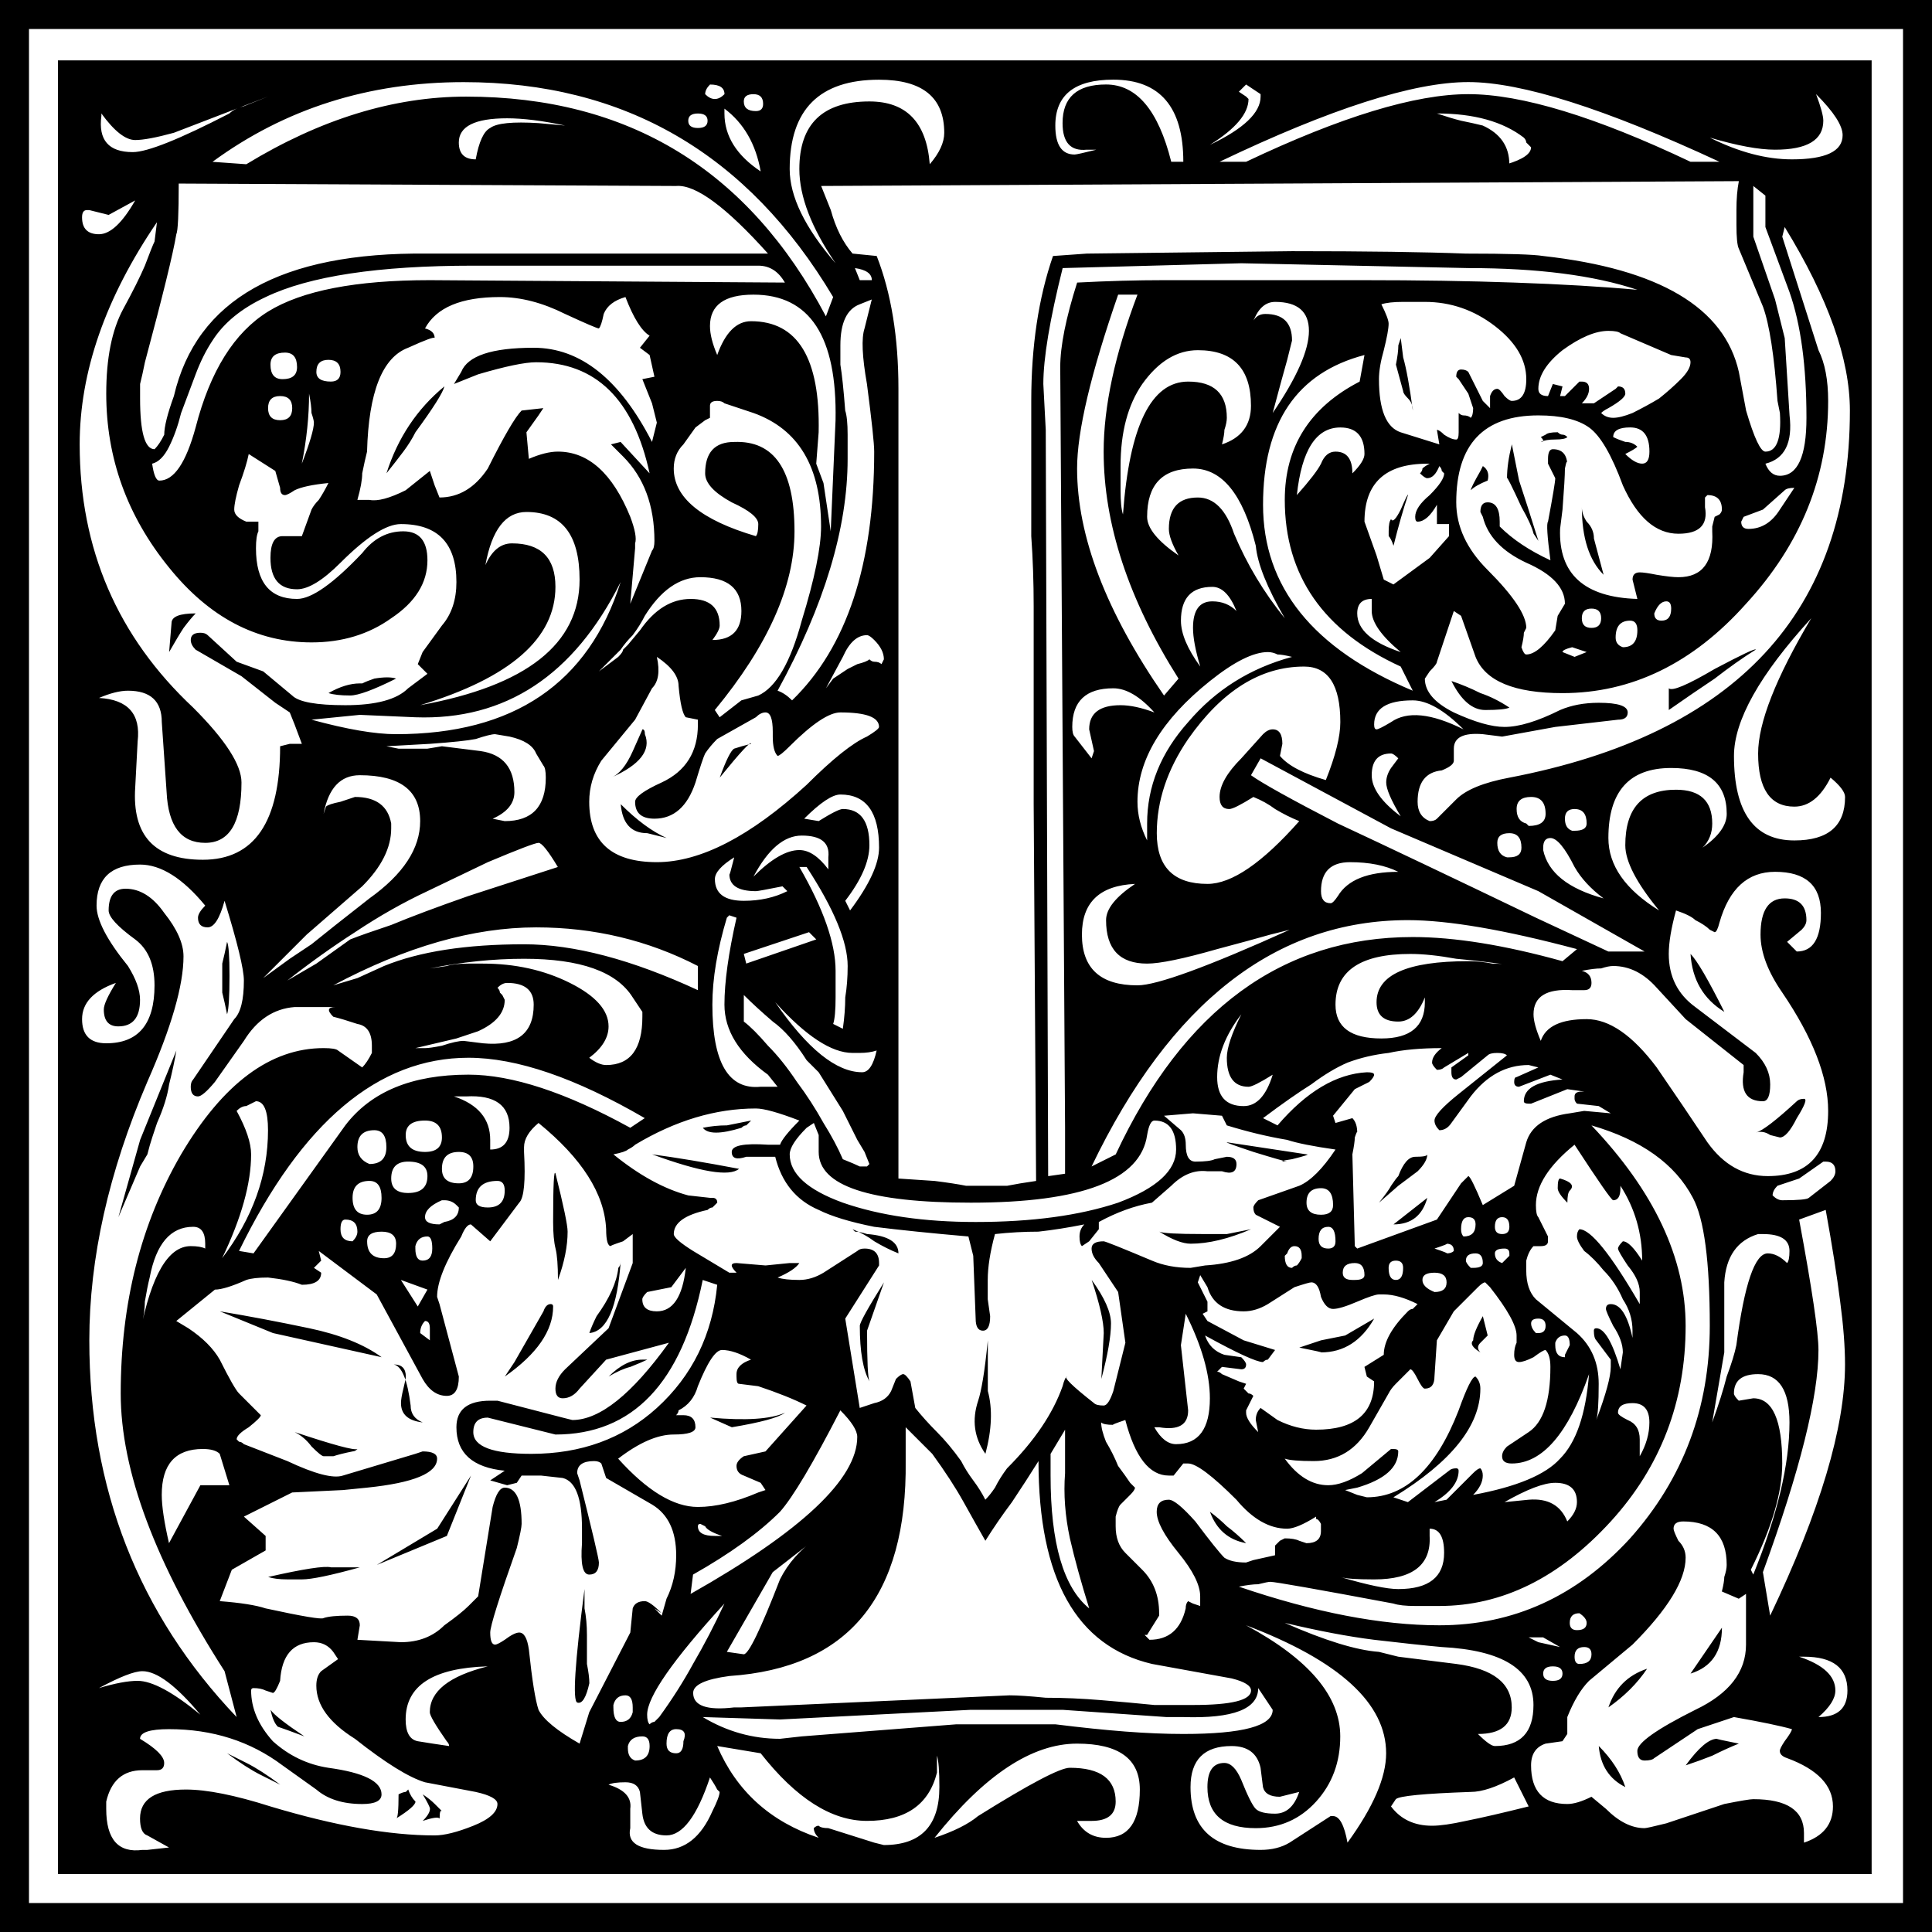
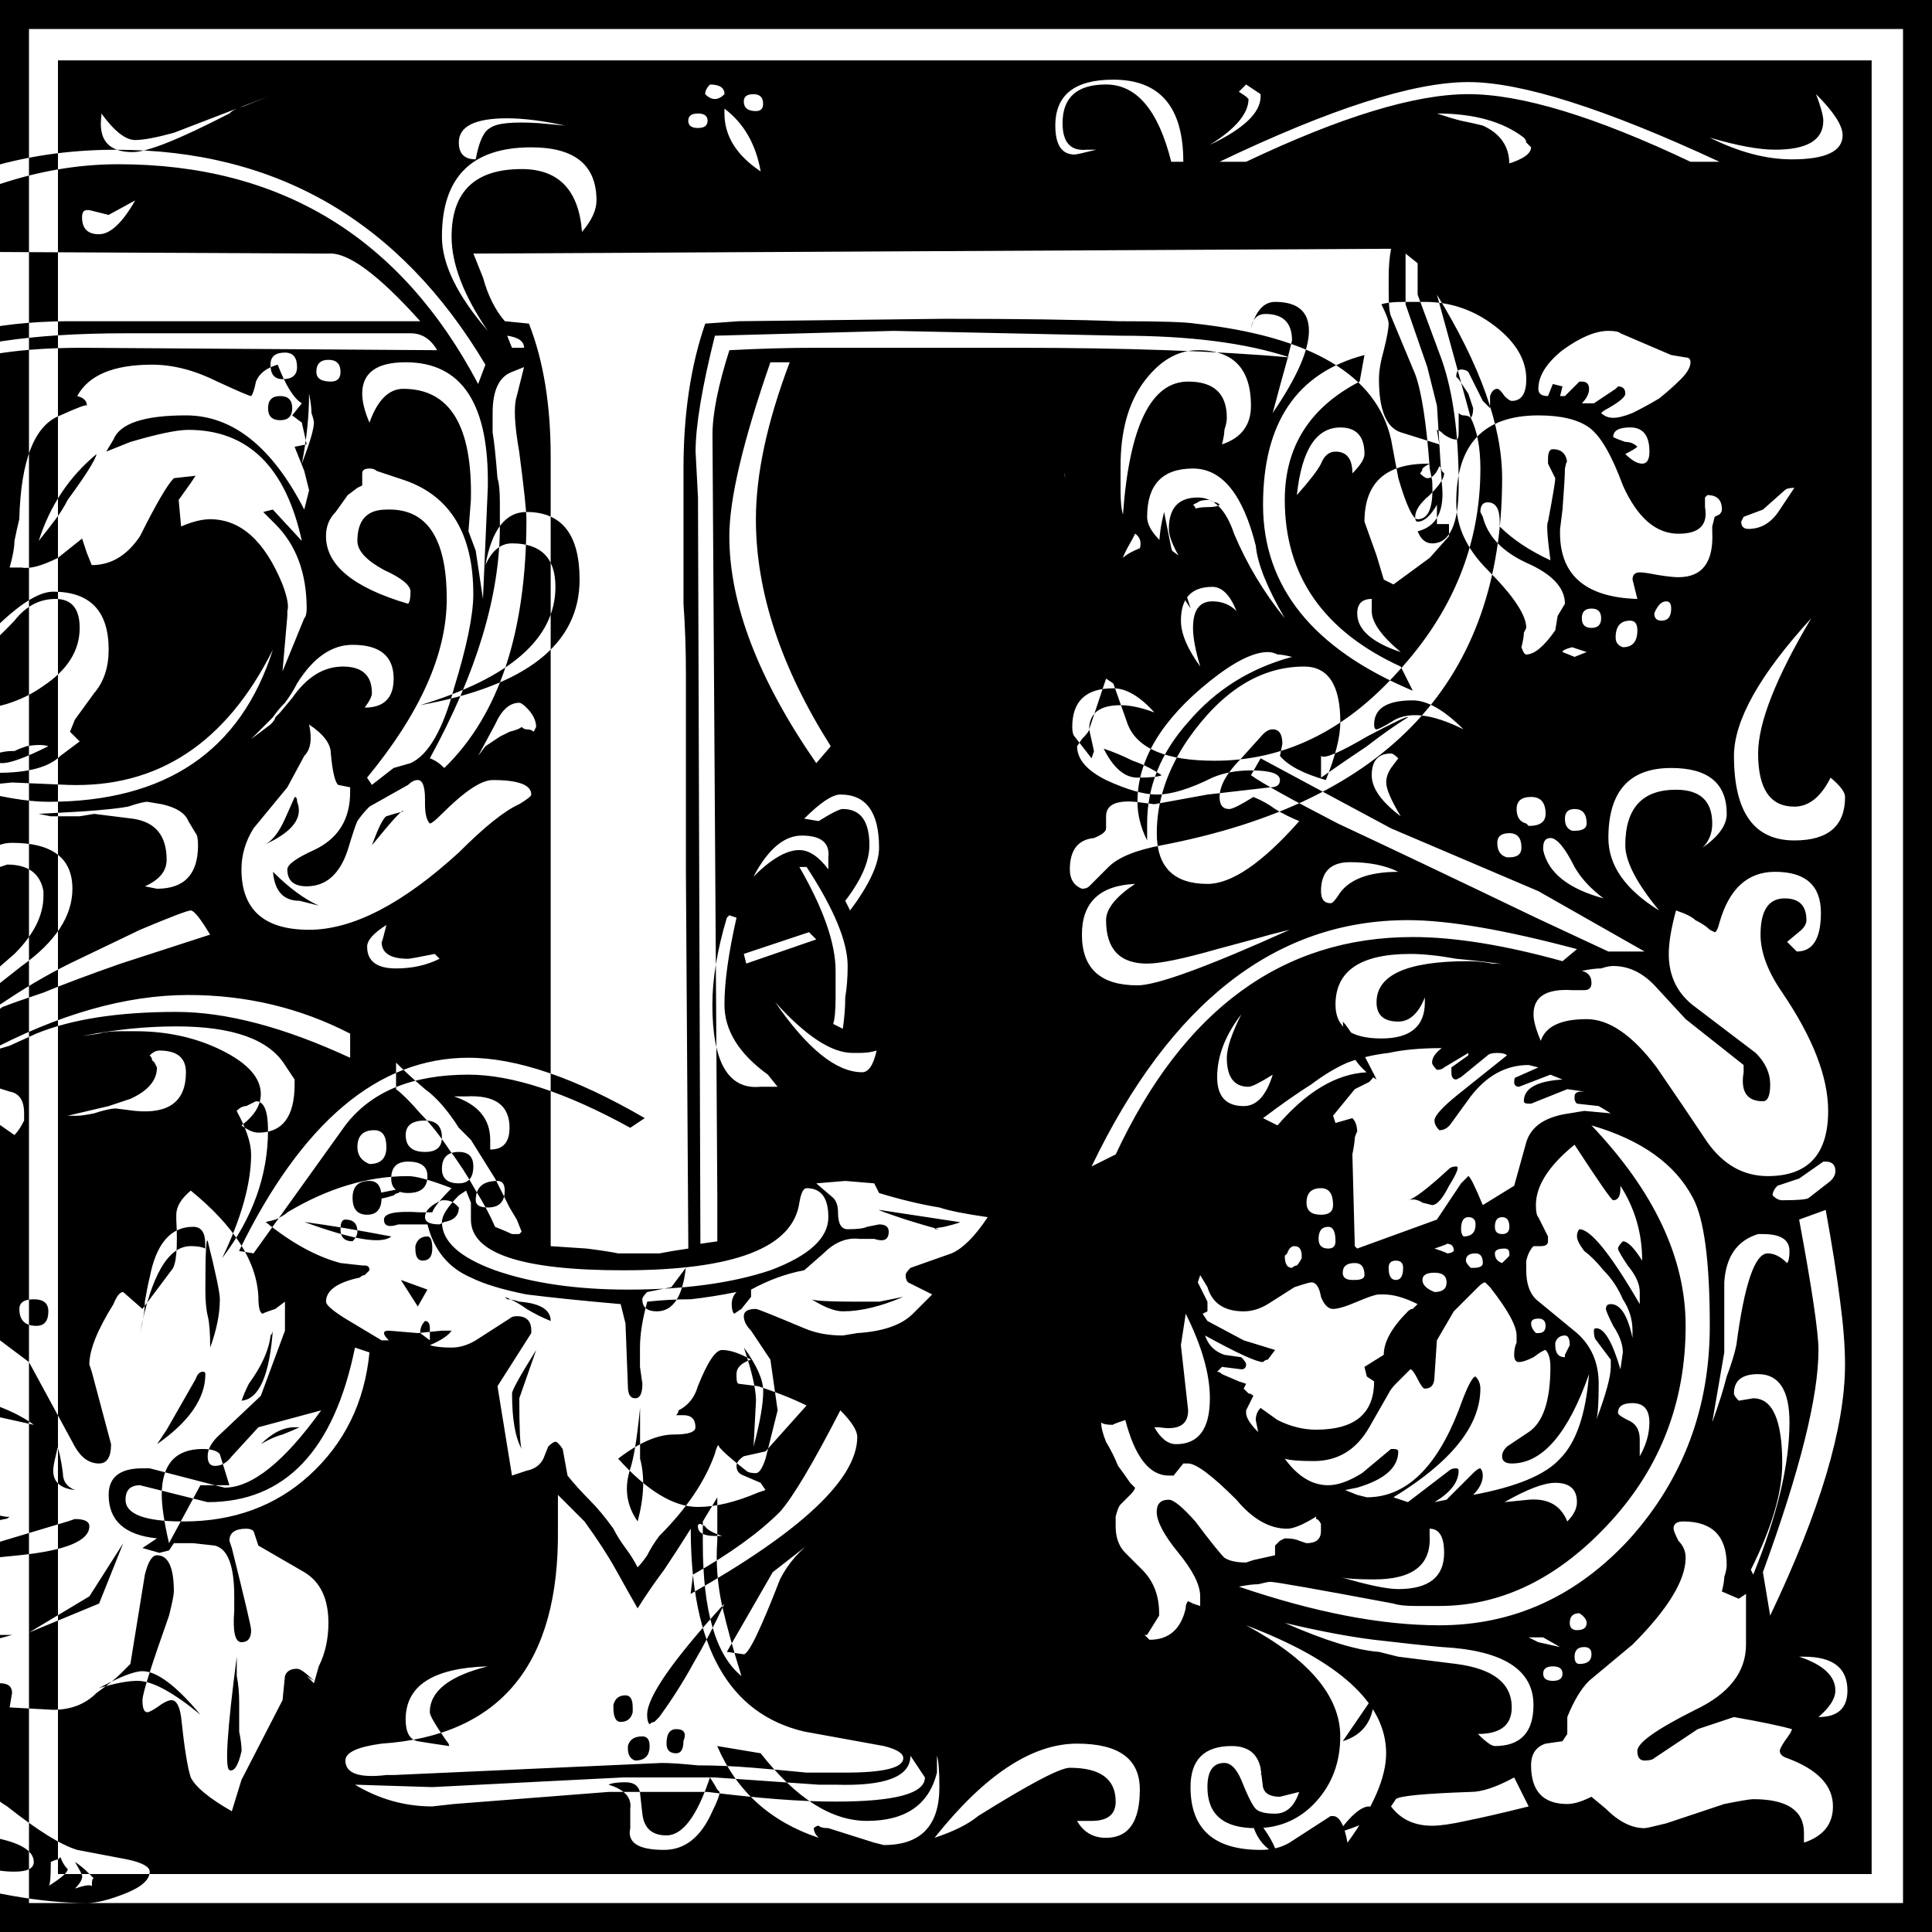
<svg xmlns="http://www.w3.org/2000/svg" xmlns:ns1="http://www.inkscape.org/namespaces/inkscape" id="svg3068" viewBox="0 0 500 500" version="1.1" ns1:version="0.91 r13725">
  <g id="layer1" transform="translate(-146.86 -119.79)">
-     <path id="path2998" style="fill:#000000" d="m146.86 619.79v-500h500v500h-500m7.5-7.5h485v-485h-485v485m7.5-7.5v-469.38h469.38v469.38h-469.38m110.62-338.75c1.666-3.75 3.958-5.625 6.875-5.625 7.5 0 11.25 3.75 11.25 11.25-0 13.334-11.667 23.542-35 30.625 27.5-5 41.25-15.833 41.25-32.5-0-11.666-4.584-17.5-13.75-17.5-5.417 0-8.959 4.584-10.625 13.75m279.38 205c-0 0-0-0.208 0-0.625 0.416-0.833 0.833-1.667 1.25-2.5-0-1.667-0.417-2.5-1.25-2.5-1.25 0-2.084 0.625-2.5 1.875v0.625c-0 2.083 0.833 3.125 2.5 3.125m-33.75-28.125c2.499 0.833 3.541 1.25 3.125 1.25 0.833 0 1.458-0.208 1.875-0.625-0-1.25-0.625-1.875-1.875-1.875 0.416 0-0.625 0.417-3.125 1.25m26.25 21.875h0.625c1.25 0 1.875-0.625 1.875-1.875-0-1.25-0.625-1.875-1.875-1.875-1.25 0-1.875 0.417-1.875 1.25-0 0.833 0.416 1.667 1.25 2.5m-53.75-21.875c1.25 0 1.875-0.625 1.875-1.875-0-2.5-0.625-3.75-1.875-3.75-1.667 0-2.501 1.042-2.5 3.125-0 1.667 0.833 2.5 2.5 2.5m6.25 8.125h0.625c1.666 0 2.499-0.417 2.5-1.25-0-2.083-0.834-3.125-2.5-3.125-2.084 0-3.126 0.833-3.125 2.5-0 1.25 0.833 1.875 2.5 1.875m11.25 0c1.25 0 1.875-1.042 1.875-3.125-0-1.25-0.625-1.875-1.875-1.875-1.25 0-1.875 0.625-1.875 1.875-0 2.083 0.625 3.125 1.875 3.125m10 3.125c2.083 0 3.124-0.833 3.125-2.5-0-1.667-1.042-2.5-3.125-2.5-2.084 0-3.126 0.625-3.125 1.875-0 1.25 1.041 2.292 3.125 3.125m7.5-14.375c2.083 0 3.124-1.042 3.125-3.125-0-1.25-0.625-1.875-1.875-1.875-1.25 0-1.875 1.042-1.875 3.125-0 0.833 0.208 1.458 0.625 1.875m1.875 8.125h0.625c1.666 0 2.499-0.417 2.5-1.25-0-1.667-0.625-2.5-1.875-2.5-1.667 0-2.501 0.625-2.5 1.875-0 0.417 0.416 1.042 1.25 1.875m8.125-8.75c1.25 0 1.875-0.625 1.875-1.875-0-1.667-0.625-2.5-1.875-2.5-1.25 0-1.875 0.833-1.875 2.5-0 1.25 0.625 1.875 1.875 1.875m0 7.5 1.875-1.875v-0.625c-0-0.833-0.417-1.25-1.25-1.25-1.667 0-2.501 0.417-2.5 1.25-0 1.25 0.625 2.083 1.875 2.5m-46.875-12.5c2.083 0 3.124-0.833 3.125-2.5-0-2.916-1.042-4.375-3.125-4.375-2.501 0-3.751 1.25-3.75 3.75-0 2.084 1.25 3.125 3.75 3.125m-7.5 13.75c0.416-0.417 0.833-0.625 1.25-0.625 0.416-0.417 0.833-1.042 1.25-1.875v-0.625c-0-1.667-0.625-2.5-1.875-2.5-0.834 0-1.459 0.625-1.875 1.875l-0.625 0.625c-0 2.083 0.625 3.125 1.875 3.125m55.625-106.25h0.625c2.083 0 3.124-0.833 3.125-2.5-0-2.5-1.042-3.75-3.125-3.75-2.084 0-3.126 0.833-3.125 2.5-0 2.084 0.833 3.334 2.5 3.75m17.5 206.88c-0 1.25 0.416 1.875 1.25 1.875 2.083 0 3.124-0.833 3.125-2.5-0-1.25-0.625-1.875-1.875-1.875-1.667 0-2.501 0.833-2.5 2.5m-5.625 6.25c1.666 0 2.499-0.625 2.5-1.875-0-1.25-0.834-1.875-2.5-1.875-1.667 0-2.501 0.625-2.5 1.875-0 1.25 0.833 1.875 2.5 1.875m6.25-13.125c1.666 0 2.499-0.625 2.5-1.875-0-0.833-0.625-1.667-1.875-2.5-1.667 0-2.501 0.833-2.5 2.5-0 1.25 0.625 1.875 1.875 1.875m-1.25-206.88h0.625c2.083 0 3.124-0.625 3.125-1.875-0-2.5-1.042-3.75-3.125-3.75-1.667 0-2.501 0.834-2.5 2.5-0 1.667 0.625 2.709 1.875 3.125m-11.875-1.875 0.625 0.625c2.916 0 4.375-1.042 4.375-3.125-0-2.916-1.25-4.375-3.75-4.375-2.501 0-3.751 1.042-3.75 3.125-0 2.084 0.833 3.334 2.5 3.75m25-45.625c2.499 0 3.749-1.458 3.75-4.375-0-1.666-0.625-2.5-1.875-2.5-2.501 0-3.751 1.458-3.75 4.375-0 1.25 0.625 2.084 1.875 2.5m10-6.875c1.666 0 2.499-1.041 2.5-3.125-0-1.25-0.417-1.875-1.25-1.875-1.25 0-2.292 1.042-3.125 3.125-0 1.25 0.625 1.875 1.875 1.875m-23.125 6.875c-1.667 0.417-2.501 0.834-2.5 1.25-0 0 1.041 0.417 3.125 1.25l3.125-1.25-3.75-1.25m5-5c1.666 0 2.499-0.833 2.5-2.5-0-1.666-0.834-2.5-2.5-2.5-1.667 0-2.501 0.834-2.5 2.5-0 1.667 0.833 2.5 2.5 2.5m-236.88 291.25c1.25 0 1.875-1.042 1.875-3.125 0.833-2.083 0.208-3.125-1.875-3.125-1.667 0-2.5 1.25-2.5 3.75-0 1.667 0.833 2.5 2.5 2.5m-10.625 1.875c2.5 0 3.75-1.25 3.75-3.75-0-1.667-0.625-2.5-1.875-2.5-2.084 0-3.334 0.833-3.75 2.5v0.625c-0 1.667 0.625 2.708 1.875 3.125m-3.75-10c1.666 0 2.708-0.833 3.125-2.5v-1.25c-0-2.083-0.625-3.125-1.875-3.125-1.667 0-2.709 0.833-3.125 2.5v0.625c-0 2.5 0.625 3.75 1.875 3.75m-69.375-124.38c0.833-0.833 1.25-1.667 1.25-2.5-0-2.083-1.042-3.125-3.125-3.125-0.833 0-1.25 0.833-1.25 2.5-0 2.083 1.042 3.125 3.125 3.125m20 25.625v-3.125c-0-1.25-0.417-1.875-1.25-1.875-0.833 0.833-1.25 1.875-1.25 3.125l2.5 1.875m-7.5-15.625 4.375 6.875 2.5-4.375-6.875-2.5m5.625-5c1.667 0 2.5-1.042 2.5-3.125-0-2.083-0.417-3.125-1.25-3.125-1.667 0-2.708 0.833-3.125 2.5v0.625c-0 2.083 0.625 3.125 1.875 3.125m5.625-10c2.5-0.417 3.75-1.666 3.75-3.75l-0.625-0.625c-0.833-0.833-1.875-1.25-3.125-1.25h-0.625c-2.917 1.25-4.375 2.709-4.375 4.375-0 1.25 1.25 1.875 3.75 1.875l1.25-0.625m11.25-3.75c2.916 0 4.375-1.458 4.375-4.375-0-1.666-0.625-2.5-1.875-2.5-3.75 0-5.625 1.667-5.625 5-0 1.25 1.042 1.875 3.125 1.875m-7.5-6.25c2.5 0 3.75-1.458 3.75-4.375-0-2.5-1.25-3.75-3.75-3.75-2.917 0-4.375 1.458-4.375 4.375-0 2.5 1.458 3.75 4.375 3.75m-13.125 2.5c3.333 0 5-1.458 5-4.375-0-2.5-1.667-3.75-5-3.75-2.917 0-4.375 1.458-4.375 4.375-0 2.5 1.458 3.75 4.375 3.75m-10.625 5.625c2.5 0 3.75-1.458 3.75-4.375-0-2.916-1.042-4.375-3.125-4.375-2.917 0-4.375 1.458-4.375 4.375-0 2.917 1.25 4.375 3.75 4.375m15-16.25c2.917 0 4.375-1.25 4.375-3.75-0-2.916-1.458-4.375-4.375-4.375-3.333 0-5 1.25-5 3.75-0 2.917 1.667 4.375 5 4.375m-14.375 3.125c2.917 0 4.375-1.458 4.375-4.375-0-2.916-1.042-4.375-3.125-4.375-2.917 0-4.375 1.459-4.375 4.375-0 2.084 1.042 3.542 3.125 4.375m85-268.12c1.666 0 2.5-0.625 2.5-1.875-0-1.25-0.833-1.875-2.5-1.875-1.667 0-2.5 0.625-2.5 1.875-0 1.25 0.833 1.875 2.5 1.875m4.375-7.5c0.833 0 1.666-0.416 2.5-1.25-0-1.666-1.25-2.499-3.75-2.5-0.833 0.834-1.25 1.667-1.25 2.5 0.833 0.834 1.666 1.25 2.5 1.25m10.625 3.125c1.25 0 1.875-0.625 1.875-1.875-0-1.666-0.833-2.499-2.5-2.5-1.667 0-2.5 0.625-2.5 1.875-0 1.667 1.042 2.501 3.125 2.5m-123.12 80c2.083 0 3.125-1.041 3.125-3.125-0-2.083-1.042-3.124-3.125-3.125-2.083 0-3.125 1.042-3.125 3.125-0 2.084 1.042 3.125 3.125 3.125m0.625-10.625c2.5 0 3.75-1.041 3.75-3.125-0-2.499-1.042-3.749-3.125-3.75-2.5 0-3.75 1.042-3.75 3.125-0 2.501 1.042 3.751 3.125 3.75m12.5 0.625c1.667 0 2.5-0.833 2.5-2.5-0-2.083-1.042-3.124-3.125-3.125-2.083 0-3.125 1.042-3.125 3.125-0 1.667 1.25 2.501 3.75 2.5m121.25 125.62c6.25 10.834 9.375 19.792 9.375 26.875v6.875c-0 3.334-0.209 5.625-0.625 6.875l2.5 1.25c0.416-2.916 0.625-5.625 0.625-8.125 0.416-2.5 0.625-5.208 0.625-8.125-0-6.25-3.542-14.791-10.625-25.625h-1.875m-13.75 25 18.125-6.25-1.875-1.875-16.875 5.625 0.625 2.5m7.5 10c8.333 12.084 15.833 18.125 22.5 18.125 1.666 0 2.916-1.875 3.75-5.625-1.25 0.417-2.709 0.625-4.375 0.625h-1.875c-5.417 0-12.084-4.375-20-13.125m11.25-46.875c3.333-2.083 5.416-3.125 6.25-3.125 4.583 0 6.875 3.125 6.875 9.375-0 4.167-2.084 8.959-6.25 14.375l1.25 2.5c5-6.666 7.5-12.083 7.5-16.25-0-9.166-3.334-13.75-10-13.75-2.084 0-5.209 2.084-9.375 6.25l3.75 0.625m-16.875 14.375c4.583-4.583 8.541-6.875 11.875-6.875 2.5 0 5 1.667 7.5 5v-3.125c0.416-3.75-1.875-5.625-6.875-5.625-4.584 0-8.75 3.542-12.5 10.625m225.62-109.38c1.666 1.667 3.124 2.5 4.375 2.5 1.25 0 1.875-1.041 1.875-3.125-0-4.166-1.667-6.25-5-6.25-2.917 0-4.375 0.834-4.375 2.5 0.833 0.417 1.875 0.834 3.125 1.25 1.25 0 2.291 0.417 3.125 1.25-0.417 0.417-1.459 1.042-3.125 1.875m-98.125-75.625c24.583-11.666 43.75-17.5 57.5-17.5 13.75 0 32.916 5.834 57.5 17.5h7.5c-29.584-13.75-51.25-20.625-65-20.625-14.167 0-35.625 6.875-64.375 20.625h6.875m120-6.25c7.5 3.751 14.583 5.625 21.25 5.625 8.749 0 13.125-2.083 13.125-6.25-0-2.499-2.292-6.041-6.875-10.625 1.25 3.334 1.875 5.625 1.875 6.875-0 5-4.167 7.5-12.5 7.5-4.167 0-9.792-1.041-16.875-3.125m-129.38 1.875c8.75-4.166 13.125-8.333 13.125-12.5v-0.625l-3.75-2.5-1.875 1.875 1.875 1.25 0.625 0.625c-0 3.751-3.334 7.709-10 11.875m-6.875 4.375c-0-14.166-6.042-21.25-18.125-21.25-10 0-15 3.959-15 11.875-0 5 1.666 7.5 5 7.5 0.416 0 2.291-0.416 5.625-1.25h-2.5c-4.167 0.417-6.25-1.875-6.25-6.875-0-6.666 3.75-9.999 11.25-10 7.916 0 13.541 6.667 16.875 20h3.125m-109.38 2.5c-1.25-7.083-4.375-12.5-9.375-16.25v1.25c-0 5.834 3.125 10.834 9.375 15m175-15c2.499 0.834 4.583 1.459 6.25 1.875 2.083 0.417 3.958 0.834 5.625 1.25 4.583 2.084 6.875 5.417 6.875 10h-0.625c4.166-1.25 6.25-2.708 6.25-4.375-0.417-0.416-0.834-0.833-1.25-1.25-0-0.416-0.209-0.833-0.625-1.25-5.417-4.166-12.917-6.25-22.5-6.25m-225.62 3.125c-5.834-1.25-10.834-1.875-15-1.875-8.334 0-12.5 2.084-12.5 6.25-0 2.917 1.458 4.375 4.375 4.375 0.833-4.583 2.083-7.291 3.75-8.125 1.666-1.25 5.833-1.666 12.5-1.25l6.875 0.625m-76.875-7.5-24.375 9.375c-4.583 1.25-7.917 1.875-10 1.875-2.5 0-5.417-2.291-8.75-6.875v0.625c-0.833 6.25 1.875 9.376 8.125 9.375 3.75 0 12.083-3.333 25-10 0.833-0.833 2.083-1.458 3.75-1.875 2.083-0.833 4.167-1.666 6.25-2.5m173.12 429.38v3.75 0.625c-2.084 8.333-8.125 12.5-18.125 12.5-9.167 0-18.334-5.833-27.5-17.5l-11.25-1.875c5 11.667 13.75 19.583 26.25 23.75-0.833-0.833-1.25-1.667-1.25-2.5 0.417-0.417 0.833-0.625 1.25-0.625 0.416 0.417 1.25 0.625 2.5 0.625l11.875 3.75 2.5 0.625c9.583 0 14.375-5 14.375-15-0-4.167-0.209-6.875-0.625-8.125m-207.5-402.5-6.875 3.75-5-1.25h-0.625c-0.833 0-1.25 0.625-1.25 1.875-0 2.917 1.458 4.375 4.375 4.375 2.917 0 6.042-2.916 9.375-8.75m43.125 68.125c2.083-5.416 3.125-8.958 3.125-10.625-0-0.416-0.208-1.25-0.625-2.5-0-1.25-0.208-2.916-0.625-5-0 5.834-0.625 11.875-1.875 18.125m79.375 341.88c4.166 1.25 6.041 3.333 5.625 6.25v5c-0.833 3.75 2.083 5.625 8.75 5.625 5.416 0 9.583-3.333 12.5-10 1.25-2.5 1.875-4.167 1.875-5-0 0-0.208-0.208-0.625-0.625-0.417-0.833-1.042-1.875-1.875-3.125-3.334 10-7.084 15-11.25 15-3.75 0-5.834-1.875-6.25-5.625l-0.625-5.625c-0.417-1.667-1.667-2.5-3.75-2.5-2.084 0-3.542 0.208-4.375 0.625m84.375 13.75c5-1.667 8.75-3.542 11.25-5.625 13.333-8.333 21.25-12.5 23.75-12.5 7.916 0 11.875 2.917 11.875 8.75-0 3.333-2.084 5-6.25 5h-3.75c1.666 2.917 4.166 4.375 7.5 4.375 5.833 0 8.75-4.167 8.75-12.5-0-7.917-5.417-11.875-16.25-11.875-11.667 0-23.959 8.125-36.875 24.375m-180-151.88 3.75 0.625 23.75-33.125c6.667-8.75 17.292-13.125 31.875-13.125 11.25 0 25.208 4.584 41.875 13.75l3.75-2.5c-17.917-10.416-33.125-15.625-45.625-15.625-23.333 0-43.125 16.667-59.375 50m-4.375 1.875c7.917-10.417 11.875-21.458 11.875-33.125-0-5-1.042-7.5-3.125-7.5-0.833 0.417-1.667 0.833-2.5 1.25-0.833 0-1.667 0.417-2.5 1.25 2.5 4.584 3.75 8.334 3.75 11.25-0 7.5-2.5 16.458-7.5 26.875m-21.25 19.375c2.917-15 7.292-22.5 13.125-22.5 1.667 0 2.917 0.208 3.75 0.625v-1.25c-0-2.917-1.042-4.375-3.125-4.375-5.833 0-9.583 4.375-11.25 13.125-0.417 1.667-0.833 3.75-1.25 6.25-0 2.083-0.417 4.792-1.25 8.125m7.5 54.375 8.125-15h7.5l-2.5-8.125c-0.833-0.833-2.292-1.25-4.375-1.25-7.083 0-10.625 3.958-10.625 11.875-0 2.917 0.625 7.083 1.875 12.5m157.5-118.12-2.5-3.125c-7.5-5.416-11.25-11.458-11.25-18.125-0-5.833 1.042-13.333 3.125-22.5l-1.875-0.625-0.625 0.625c-2.5 8.334-3.75 15.834-3.75 22.5-0 15 4.166 22.084 12.5 21.25h4.375m-149.38 162.5c-6.25-7.5-11.25-11.25-15-11.25-2.083 0-5.833 1.458-11.25 4.375 4.167-1.25 7.5-1.875 10-1.875 3.75 0 9.167 2.917 16.25 8.75m74.375-12.5c-14.167 0.417-21.25 5-21.25 13.75-0 3.333 1.042 5.208 3.125 5.625 2.5 0.417 5.208 0.833 8.125 1.25-0-0.417-0.209-0.833-0.625-1.25-2.917-4.167-4.375-6.667-4.375-7.5-0-5.417 5-9.375 15-11.875m61.25-16.25c-13.334 14.583-20 24.167-20 28.75-0 1.25 0.208 2.083 0.625 2.5 0.417-0.417 0.833-0.625 1.25-0.625 0.416-0.417 0.833-0.833 1.25-1.25 3.333-4.583 6.25-9.167 8.75-13.75 2.916-5 5.625-10.208 8.125-15.625m6.875-63.125c-2.917-1.667-5.417-2.5-7.5-2.5-1.667 0-3.75 3.125-6.25 9.375-0.833 2.917-2.5 5-5 6.25-0 0.417-0.209 0.833-0.625 1.25h1.875c2.083 0 3.125 1.042 3.125 3.125-0 1.25-1.875 1.875-5.625 1.875-4.167 0-8.959 2.083-14.375 6.25 7.5 8.333 14.375 12.5 20.625 12.5 4.583 0 9.791-1.25 15.625-3.75l1.875-0.625-1.25-1.875-4.375-1.875c-1.25-0.417-1.875-1.25-1.875-2.5-0-0.833 0.625-1.667 1.875-2.5l5.625-1.25 10.625-11.875c-1.667-0.833-3.542-1.667-5.625-2.5-2.084-0.833-4.375-1.667-6.875-2.5l-5-0.625c-0.417 0-0.625-0.625-0.625-1.875v-0.625c-0-1.667 1.25-2.917 3.75-3.75m16.875 46.25-11.25 8.75-11.875 20.625 4.375 0.625c1.25 0 4.375-6.458 9.375-19.375 2.083-4.167 5.208-7.708 9.375-10.625m6.25-33.125c-7.084 13.75-12.292 22.5-15.625 26.25-5.417 5.417-12.917 10.833-22.5 16.25l-0.625 5c28.75-16.25 43.125-29.792 43.125-40.625-0-1.667-1.458-3.958-4.375-6.875m-40-36.875-3.75 5-6.25 1.25c-0.833 0.833-1.25 1.458-1.25 1.875-0 2.083 1.25 3.125 3.75 3.125 4.166 0 6.666-3.75 7.5-11.25m169.38 80c7.083 2.083 12.083 3.125 15 3.125 7.916 0 11.875-3.125 11.875-9.375-0-4.167-1.25-6.25-3.75-6.25v1.875c0.416 7.5-4.375 11.25-14.375 11.25-4.584 0-7.5-0.208-8.75-0.625m42.5-19.375 6.25-0.625c5-0.417 8.333 1.458 10 5.625 1.666-1.667 2.499-3.333 2.5-5-0-3.333-1.875-5-5.625-5-2.917 0-7.292 1.667-13.125 5m-104.38-20.625c-0 1.25 0.416 2.917 1.25 5 1.25 2.083 2.291 4.167 3.125 6.25 1.25 1.667 2.291 3.125 3.125 4.375l1.25 1.25c-0 0.417-0.417 1.042-1.25 1.875l-2.5 2.5c-0.417 0.417-0.834 1.458-1.25 3.125v2.5c-0 2.917 0.833 5.208 2.5 6.875l4.375 4.375c2.916 2.917 4.375 6.667 4.375 11.25v0.625l-3.125 5h-0.625l1.25 1.25c5 0 8.125-2.708 9.375-8.125-0-0.833 0.208-1.458 0.625-1.875l1.25 0.625 1.875 0.625v-1.25-1.25c-0-2.917-1.875-6.667-5.625-11.25-3.75-4.583-5.625-8.125-5.625-10.625-0-2.083 1.041-3.125 3.125-3.125 1.25 0 3.541 1.875 6.875 5.625 3.75 5 6.25 8.125 7.5 9.375 1.25 0.833 3.125 1.25 5.625 1.25l1.875-0.625 5.625-1.25v-2.5l1.25-1.25 1.25-0.625c1.666 0 2.916 0.208 3.75 0.625l1.875 0.625c2.499 0 3.749-1.042 3.75-3.125v-1.875c-0.417-0.833-0.834-1.25-1.25-1.25-0-0.417-0-0.625 0-0.625-3.334 2.083-5.834 3.125-7.5 3.125-4.584 0-8.959-2.5-13.125-7.5-6.25-6.25-10.417-9.375-12.5-9.375h-1.25l-2.5 3.125h-1.25c-5 0-8.75-4.792-11.25-14.375-2.5 0.833-3.542 1.25-3.125 1.25-1.667 0-2.709-0.208-3.125-0.625m37.5 52.5c16.25 8.75 24.375 18.333 24.375 28.75-0 6.667-2.084 12.292-6.25 16.875-4.167 4.583-9.376 6.875-15.625 6.875-8.334 0-12.5-3.542-12.5-10.625-0-4.167 1.458-6.25 4.375-6.25 1.666 0 3.125 1.458 4.375 4.375 1.666 4.167 2.916 6.667 3.75 7.5 0.833 0.833 2.499 1.25 5 1.25 2.916 0 5-1.875 6.25-5.625-3.334 0.833-5 1.25-5 1.25-2.501 0-3.959-0.833-4.375-2.5l-0.625-5c-0.834-3.75-3.334-5.625-7.5-5.625-7.084 0-10.625 3.542-10.625 10.625-0 10.833 6.041 16.25 18.125 16.25 2.916 0 5.416-0.625 7.5-1.875l10.625-6.875h0.625c1.666 0 2.916 2.292 3.75 6.875 6.666-9.167 9.999-16.875 10-23.125-0-12.917-12.084-23.958-36.25-33.125m101.88-43.75c1.666-2.917 2.499-5.833 2.5-8.75-0-3.333-1.459-5-4.375-5-2.501 0-3.751 0.833-3.75 2.5-0 0.417 0.833 1.042 2.5 1.875 2.083 0.833 3.124 2.5 3.125 5v4.375m-28.75 46.875 2.5 1.25 5.625 1.25-4.375-2.5h-3.75m-63.125-3.75c10.416 4.583 18.541 7.083 24.375 7.5-0 0 1.666 0.417 5 1.25 3.333 0.417 8.333 1.042 15 1.875 9.583 1.25 14.375 5 14.375 11.25-0 4.583-2.917 6.875-8.75 6.875 2.083 2.083 3.541 3.125 4.375 3.125 6.666 0 9.999-3.542 10-10.625-0-9.167-7.917-14.167-23.75-15-4.584-0.417-10.417-1.042-17.5-1.875-6.667-0.833-14.375-2.292-23.125-4.375m134.38 56.875c5-1.667 7.5-4.792 7.5-9.375-0-5.417-3.959-9.583-11.875-12.5-1.25-0.417-1.875-1.042-1.875-1.875-0-0.417 0.416-1.25 1.25-2.5 1.25-1.667 1.875-2.708 1.875-3.125-2.917-0.833-7.917-1.875-15-3.125l-9.375 3.125-11.25 7.5c-0.417 0.417-1.25 0.625-2.5 0.625s-1.875-0.833-1.875-2.5c-0-2.083 5-5.625 15-10.625 8.749-4.167 13.125-9.792 13.125-16.875v-10-3.125l-1.875 1.25-4.375-1.875c0.416-1.667 0.625-2.917 0.625-3.75 0.416-1.25 0.625-2.292 0.625-3.125-0-7.5-3.751-11.25-11.25-11.25-1.667 0-2.501 0.625-2.5 1.875-0 0.417 0.416 1.458 1.25 3.125 1.25 1.25 1.875 2.708 1.875 4.375-0 5.833-4.584 13.333-13.75 22.5l-11.25 9.375c-2.084 2.083-3.959 5.208-5.625 9.375v4.375l-1.25 1.875-4.375 0.625c-2.501 0.833-3.751 2.708-3.75 5.625-0 6.667 3.124 10 9.375 10 1.666 0 3.749-0.625 6.25-1.875l3.75 3.125c3.333 3.333 6.666 5 10 5 0.416 0 2.291-0.417 5.625-1.25l15-5c4.166-0.833 6.666-1.25 7.5-1.25 8.749 0 13.125 2.917 13.125 8.75v2.5m-75-16.875c-4.584 2.5-8.334 3.75-11.25 3.75-12.084 0.417-18.542 1.042-19.375 1.875l-1.25 1.875c2.499 3.333 6.041 5 10.625 5 2.083 0 5-0.417 8.75-1.25 4.166-0.833 9.583-2.083 16.25-3.75l-3.75-7.5m73.75-31.25c6.25 2.083 9.374 5 9.375 8.75-0 2.083-1.459 4.375-4.375 6.875 5 0 7.5-2.292 7.5-6.875-0-5.833-3.751-8.75-11.25-8.75h-1.25m-7.5-10.625c12.916-27.083 19.375-48.75 19.375-65-0-4.583-0.417-10-1.25-16.25-0.834-6.667-2.084-14.583-3.75-23.75l-6.875 2.5c3.333 17.917 5 29.167 5 33.75-0 12.083-4.792 31.25-14.375 57.5l1.875 11.25m-151.25-78.125-1.25 8.125 1.875 16.875c-0 3.75-2.5 5.208-7.5 4.375h-1.25c1.666 2.917 3.541 4.375 5.625 4.375 5.833 0 8.75-3.958 8.75-11.875-0-6.25-2.084-13.542-6.25-21.875m136.25 28.125c1.666-4.583 2.916-8.542 3.75-11.875 1.25-3.333 2.083-6.042 2.5-8.125 2.083-15.833 4.791-23.75 8.125-23.75 1.666 0 3.333 0.833 5 2.5 0.416-0.417 0.625-1.458 0.625-3.125-0-2.917-2.292-4.375-6.875-4.375h-1.25c-5.417 1.667-8.334 5.833-8.75 12.5v18.125l-3.125 18.125m10.625 39.375c6.25-15.417 9.374-28.542 9.375-39.375-0-8.333-2.709-12.5-8.125-12.5-4.167 0-6.25 1.667-6.25 5-0 0.417 0.416 1.042 1.25 1.875l3.75-0.625c5 0 7.5 5.625 7.5 16.875-0 7.5-2.709 16.667-8.125 27.5l0.625 1.25m-41.875-116.25c16.25 17.084 24.375 34.375 24.375 51.875-0 19.583-6.459 36.458-19.375 50.625-13.334 14.583-28.125 21.875-44.375 21.875h-6.25c-2.501 0-4.375-0.208-5.625-0.625-20-3.75-30.625-5.625-31.875-5.625-0.417 0-1.459 0.208-3.125 0.625-1.25 0-2.917 0.208-5 0.625 19.583 6.667 36.875 10 51.875 10 19.166 0 35.625-7.5 49.375-22.5 13.75-15.417 20.625-33.75 20.625-55-0-16.667-1.459-27.708-4.375-33.125-4.584-8.75-13.334-15-26.25-18.75m-86.25 79.375-0.625-3.125c-0-1.25 0.416-2.292 1.25-3.125-0 0 1.458 1.042 4.375 3.125 3.333 1.667 6.666 2.5 10 2.5 9.999 0 15-4.167 15-12.5l-1.875-1.25-0.625-2.5 5-3.125c-0-3.333 2.083-7.083 6.25-11.25 0.416-0.417 0.833-0.625 1.25-0.625 0.416-0.417 0.833-0.833 1.25-1.25-3.334-1.667-6.25-2.5-8.75-2.5h-1.25c-0.834 0-2.709 0.625-5.625 1.875-2.917 1.25-5 1.875-6.25 1.875-1.25 0-2.292-1.042-3.125-3.125-0.417-2.5-1.25-3.75-2.5-3.75-0.417 0-1.875 0.417-4.375 1.25l-6.875 4.375c-2.084 1.25-4.167 1.875-6.25 1.875-5 0-8.125-2.083-9.375-6.25l-1.875-3.125-0.625 1.875 2.5 5v2.5l-1.25 0.625 1.25 1.875 9.375 5 8.125 2.5-1.875 2.5c-0.417 0-0.834 0.208-1.25 0.625-1.667 0-6.667-2.292-15-6.875 0.833 2.5 2.5 4.167 5 5l4.375 0.625c0.833 0.833 1.25 1.458 1.25 1.875-0 0.833-0.417 1.25-1.25 1.25l-5-0.625-1.25 1.25c0.416 0 0.833 0.208 1.25 0.625l4.375 1.875 1.875 0.625-0.625 1.25c0.416 0.417 0.833 0.833 1.25 1.25 0.416 0 0.833 0.208 1.25 0.625-0.834 1.667-1.459 2.917-1.875 3.75-0 0.417-0 0.625 0 0.625-0 1.25 1.041 2.917 3.125 5m85.625-15c-5.417 15.417-12.084 23.125-20 23.125-1.667 0-2.501-0.625-2.5-1.875-0-0.833 0.416-1.667 1.25-2.5l5.625-3.75c3.749-2.5 5.625-8.125 5.625-16.875-0-2.083-0.417-3.542-1.25-4.375-0.417 0-1.459 0.625-3.125 1.875-1.667 0.833-2.917 1.25-3.75 1.25-0.834 0-1.25-0.625-1.25-1.875-0-1.25 0.208-2.292 0.625-3.125v-1.875c-0-2.5-2.292-6.667-6.875-12.5l-1.25-1.25c-0.417 0-1.042 0.417-1.875 1.25l-6.25 6.25-4.375 7.5-0.625 9.375c-0 2.083-0.834 3.125-2.5 3.125-0.417 0-1.042-0.833-1.875-2.5-0.834-1.667-1.459-2.5-1.875-2.5l-1.25 1.25c-0.834 0.833-1.667 1.667-2.5 2.5-0.834 0.833-1.459 1.667-1.875 2.5l-5 8.75c-3.334 5.833-8.126 8.75-14.375 8.75-3.751 0-6.25-0.208-7.5-0.625 3.333 4.583 7.083 6.875 11.25 6.875 2.499 0 5.416-1.042 8.75-3.125l7.5-6.25h0.625c0.833 0 1.25 0.208 1.25 0.625-0 4.167-3.542 7.292-10.625 9.375l-3.125 0.625 3.125 1.25 2.5 0.625c9.999 0 17.916-7.5 23.75-22.5 2.083-5.833 3.541-8.75 4.375-8.75 0.833 0.833 1.25 1.875 1.25 3.125-0 9.583-7.5 18.958-22.5 28.125l3.75 1.25 10.625-8.125c0.416-0.417 1.041-0.625 1.875-0.625 0.416 0 0.625 0.208 0.625 0.625-0 2.917-2.084 5.625-6.25 8.125l3.125-0.625 6.875-6.875c0.833-0.833 1.458-1.25 1.875-1.25 0.416 0.417 0.625 1.042 0.625 1.875-0 1.667-0.834 3.333-2.5 5 11.25-2.083 18.75-5.208 22.5-9.375 4.166-4.167 6.666-11.458 7.5-21.875m8.125-48.75v0.625c-0 2.084-0.625 3.125-1.875 3.125-0.417 0-3.751-4.791-10-14.375-6.667 5.417-10 10.625-10 15.625-0 1.667 0.208 2.709 0.625 3.125l2.5 5v1.25c-0 0.833-0.625 1.25-1.875 1.25h-0.625-1.25c-0.834 0.833-1.459 2.083-1.875 3.75v2.5c-0 3.333 0.833 5.833 2.5 7.5l10.625 8.75c3.749 3.333 5.625 7.708 5.625 13.125-0 5-0.209 8.125-0.625 9.375 2.499-6.667 3.749-11.25 3.75-13.75v-1.875l-3.75-5c-0.417-0.417-0.625-1.25-0.625-2.5-0-0.417 0.208-0.625 0.625-0.625 2.083 0 4.166 3.542 6.25 10.625l0.625-4.375c-0-2.083-0.834-4.375-2.5-6.875-1.25-2.5-1.875-3.958-1.875-4.375-0-0.833 0.416-1.25 1.25-1.25 2.499 0 4.375 2.917 5.625 8.75v-1.875c-0-2.917-0.834-5.625-2.5-8.125-1.25-2.917-2.917-5.417-5-7.5-1.667-2.083-3.334-3.75-5-5-1.25-1.667-1.875-2.917-1.875-3.75-0-0.833 0.208-1.458 0.625-1.875 2.916 0 8.124 6.458 15.625 19.375v-3.125c-0-2.083-1.042-4.375-3.125-6.875-1.667-2.5-2.501-3.958-2.5-4.375-0-0.417 0.416-1.042 1.25-1.875 1.25 0 2.916 1.667 5 5-0-7.083-1.875-13.541-5.625-19.375m-232.5 90.625c-2.5-0.833-3.959-1.667-4.375-2.5l-1.25-0.625c-0.417 0-0.625 0.208-0.625 0.625-0 1.667 1.458 2.5 4.375 2.5h1.875m-69.375-113.75c6.25 2.084 9.375 5.834 9.375 11.25v2.5c3.333 0 5-1.875 5-5.625-0-5.833-3.75-8.541-11.25-8.125h-3.125m209.38 5.625 3.75 1.875c7.5-8.75 15.208-13.333 23.125-13.75 1.25 0 1.875 0.209 1.875 0.625-0 0.417-0.417 1.042-1.25 1.875l-3.75 1.875-5.625 6.875 0.625 1.875 4.375-1.25c0.833 0.834 1.25 2.084 1.25 3.75-0-0.417-0.209 0-0.625 1.25-0 0.834-0.209 2.292-0.625 4.375l0.625 23.75 0.625 0.625 20.625-7.5 6.25-9.375 1.875-1.875c0.416 0 1.666 2.5 3.75 7.5l8.125-5 3.125-11.25c1.25-4.166 5-6.666 11.25-7.5l3.75-0.625 6.875 0.625-3.125-1.875-5.625-0.625c-0.417-0.416-0.625-0.833-0.625-1.25v-0.625c-0-0.833 0.625-1.25 1.875-1.25h0.625l-4.375-0.625-9.375 3.75h-0.625c-0.834 0-1.25-0.208-1.25-0.625-0-3.333 3.333-5.208 10-5.625l-3.125-1.25-8.125 3.125c-0.834 0-1.25-0.417-1.25-1.25-0-0.833 0.208-1.25 0.625-1.25l5.625-2.5-2.5-0.625c-5.834 0-10.834 2.709-15 8.125l-5 6.875c-0.834 1.25-1.875 1.875-3.125 1.875-0.834-0.833-1.25-1.666-1.25-2.5-0-1.25 2.083-3.541 6.25-6.875 4.166-3.333 8.333-6.666 12.5-10-0.417-0.416-1.25-0.625-2.5-0.625-1.25 0-2.084 0.209-2.5 0.625l-6.875 5.625-1.25 0.625c-0.834 0-1.25-0.625-1.25-1.875v-1.25l4.375-3.125v-0.625l-6.25 3.75c-0.417 0.417-1.042 0.625-1.875 0.625-0.834-0.833-1.25-1.458-1.25-1.875-0-1.25 0.833-2.5 2.5-3.75-5.417 0-10 0.417-13.75 1.25-3.751 0.417-7.292 1.25-10.625 2.5-2.917 1.25-6.042 3.125-9.375 5.625-3.334 2.084-7.5 5-12.5 8.75m146.88 16.25c0.833-0.833 1.25-1.666 1.25-2.5-0-1.666-0.834-2.5-2.5-2.5h-0.625l-6.25 4.375-5.625 1.875c-0.834 0.834-1.25 1.667-1.25 2.5 0.833 0.833 1.666 1.25 2.5 1.25 4.166 0 6.458-0.208 6.875-0.625l5.625-4.375m-75-36.25c1.25-3.75 5.208-5.625 11.875-5.625 5.833 0 11.875 4.167 18.125 12.5 4.583 6.667 8.958 13.125 13.125 19.375 4.166 5.834 9.374 8.75 15.625 8.75 10.416 0 15.625-5.625 15.625-16.875-0-8.75-3.959-18.958-11.875-30.625-3.751-5.416-5.625-10.416-5.625-15-0-6.25 2.083-9.375 6.25-9.375 3.749 0 5.625 1.875 5.625 5.625-0 0.833-0.417 1.667-1.25 2.5l-3.75 3.125 2.5 2.5c4.166 0 6.25-3.333 6.25-10-0-7.083-3.959-10.625-11.875-10.625-7.084 0-11.875 4.375-14.375 13.125-0.417 1.667-0.834 2.5-1.25 2.5-0 0-0.417-0.208-1.25-0.625-0.834-0.833-2.084-1.666-3.75-2.5-0.834-0.833-2.501-1.666-5-2.5-1.25 4.584-1.875 8.334-1.875 11.25-0 5.834 2.291 10.417 6.875 13.75l15.625 11.875c2.499 2.5 3.749 5.209 3.75 8.125-0 2.917-0.625 4.375-1.875 4.375-4.167 0-5.834-2.5-5-7.5v-1.875l-15-11.875-7.5-8.125c-3.334-3.75-7.084-5.625-11.25-5.625-0.834 0-1.875 0.209-3.125 0.625-1.25 0-2.917 0.209-5 0.625 1.666 0.417 2.499 1.458 2.5 3.125-0 1.25-0.625 1.875-1.875 1.875h-0.625-2.5c-6.667-0.417-10 1.667-10 6.25-0 1.667 0.625 3.959 1.875 6.875m-36.25-100.62c-5-4.166-7.5-7.708-7.5-10.625v-3.125c-2.501 0-3.751 1.25-3.75 3.75-0 4.167 3.749 7.5 11.25 10m106.25-8.75c-13.334 14.584-20 26.459-20 35.625-0 14.584 5.208 21.875 15.625 21.875 8.749 0 13.125-3.75 13.125-11.25-0-1.25-1.25-2.916-3.75-5-2.501 5-5.625 7.5-9.375 7.5-6.25 0-9.376-4.583-9.375-13.75-0-7.916 4.583-19.583 13.75-35m-39.375 75.625c-5.834-7.083-8.751-12.708-8.75-16.875-0-9.583 4.375-14.375 13.125-14.375 6.25 0 9.374 2.917 9.375 8.75-0 2.5-0.834 4.584-2.5 6.25 4.166-2.916 6.25-5.833 6.25-8.75-0-7.916-4.792-11.875-14.375-11.875-10.834 0-16.25 6.042-16.25 18.125-0 7.084 4.375 13.334 13.125 18.75m-14.375-3.125c-3.334-2.5-5.834-5.208-7.5-8.125-2.501-5-4.584-7.5-6.25-7.5-1.25 0-1.875 0.833-1.875 2.5v0.625c1.25 5.834 6.458 10 15.625 12.5m-22.5 17.5c-5.834-0.833-11.042-1.458-15.625-1.875-4.584-0.833-8.542-1.25-11.875-1.25-12.917 0-19.375 4.375-19.375 13.125-0 5.834 3.958 8.75 11.875 8.75 7.5 0 11.25-3.125 11.25-9.375v-1.25c-1.667 4.167-3.959 6.25-6.875 6.25-3.751 0-5.625-1.666-5.625-5-0-7.083 7.916-10.625 23.75-10.625 2.083 0 4.166 0.209 6.25 0.625 2.083 0 4.166 0.209 6.25 0.625m15.625-4.375c-18.75-5-33.334-7.5-43.75-7.5-34.167 0-61.459 21.25-81.875 63.75l6.25-3.125c17.5-37.5 43.125-56.25 76.875-56.25 10.833 0 23.75 2.084 38.75 6.25l3.75-3.125m-86.875 16.875c-4.167 5.417-6.25 10.834-6.25 16.25-0 5 2.291 7.5 6.875 7.5 3.333 0 5.833-2.708 7.5-8.125-3.334 2.084-5.417 3.125-6.25 3.125-3.75 0-5.625-2.5-5.625-7.5-0-2.5 1.25-6.25 3.75-11.25m12.5-21.875c-0 0-1.667 0.417-5 1.25-2.917 0.834-7.5 2.084-13.75 3.75-8.75 2.5-14.792 3.75-18.125 3.75-7.084 0-10.625-3.75-10.625-11.25-0-2.916 2.5-6.041 7.5-9.375-9.167 0.417-13.75 4.792-13.75 13.125-0 8.75 4.791 13.125 14.375 13.125 5 0 18.125-4.791 39.375-14.375m28.75-29.375c-2.501-4.166-3.751-7.083-3.75-8.75-0-1.25 0.416-2.5 1.25-3.75 1.25-1.666 1.875-2.5 1.875-2.5-0.834-0.833-1.459-1.25-1.875-1.25-3.334 0-5 1.875-5 5.625-0 3.334 2.499 6.875 7.5 10.625m-0.625 14.375c-3.334-1.666-7.5-2.5-12.5-2.5-5 0-7.5 2.5-7.5 7.5-0 2.084 0.833 3.125 2.5 3.125 0.416 0 1.041-0.625 1.875-1.875 2.499-4.166 7.708-6.25 15.625-6.25m16.875-36.875c-5-5-9.376-7.5-13.125-7.5-6.667 0-10 2.084-10 6.25-0 0.833 0.208 1.25 0.625 1.25 0.416 0 1.666-0.625 3.75-1.875 4.166-2.916 10.416-2.291 18.75 1.875m-55 11.875c2.916 2.084 10.416 6.25 22.5 12.5 12.5 5.834 29.583 13.959 51.25 24.375l18.75 8.75h9.375l-27.5-15.625-38.125-16.25-33.75-18.125-2.5 4.375m12.5 11.875c-2.084-0.833-4.167-1.875-6.25-3.125-1.667-1.25-3.542-2.291-5.625-3.125-3.334 2.084-5.417 3.125-6.25 3.125-1.667 0-2.5-1.041-2.5-3.125-0-2.916 1.875-6.25 5.625-10l5.625-6.25c0.833-0.833 1.666-1.25 2.5-1.25 1.666 0 2.499 1.25 2.5 3.75l-0.625 3.125c2.083 2.5 6.041 4.584 11.875 6.25 2.499-6.25 3.749-11.25 3.75-15-0-9.583-3.126-14.375-9.375-14.375-11.25 0-21.25 6.25-30 18.75-5.417 7.917-8.125 16.042-8.125 24.375-0 8.75 4.375 13.125 13.125 13.125 6.25 0 14.166-5.416 23.75-16.25m-39.375 5v-4.375c-0-9.583 3.541-18.333 10.625-26.25 7.083-8.333 16.041-13.958 26.875-16.875-1.667-0.417-2.917-0.625-3.75-0.625-0.834-0.416-1.667-0.625-2.5-0.625-3.751 0-8.75 2.5-15 7.5-12.5 10-18.75 20.417-18.75 31.25-0 3.334 0.833 6.667 2.5 10m1.875-33.125c-3.75-4.166-7.292-6.25-10.625-6.25-7.084 0-10.625 3.334-10.625 10-0 1.25 0.208 2.084 0.625 2.5l4.375 5.625 0.625-1.875-1.25-5.625c-0-4.166 2.708-6.25 8.125-6.25 2.5 0 5.416 0.625 8.75 1.875m157.5-52.5-5 1.875-0.625 1.25c-0 1.25 0.625 1.875 1.875 1.875 3.333 0 6.041-1.666 8.125-5l3.75-5.625c-1.25 0-2.084 0.209-2.5 0.625l-5.625 5m-123.75 28.125c-4.584-7.916-7.084-14.166-7.5-18.75-3.334-13.333-8.75-20-16.25-20-7.917 0-11.875 4.167-11.875 12.5-0 2.917 2.708 6.25 8.125 10-1.667-2.916-2.5-5.208-2.5-6.875-0-5.416 2.5-8.125 7.5-8.125 4.166 0 7.291 3.125 9.375 9.375 3.333 7.917 7.708 15.209 13.125 21.875m-21.875 12.5c-1.25-4.166-1.875-7.5-1.875-10-0-4.583 1.666-6.875 5-6.875 2.5 0 4.583 0.834 6.25 2.5-1.667-4.166-3.75-6.25-6.25-6.25-5.417 0-8.125 2.917-8.125 8.75-0 3.334 1.666 7.292 5 11.875m25-44.375c3.333-3.75 5.416-6.458 6.25-8.125 0.833-2.083 2.083-3.125 3.75-3.125 2.916 0 4.375 1.875 4.375 5.625 2.083-2.083 3.124-3.75 3.125-5-0-4.583-2.084-6.875-6.25-6.875-6.25 0-10 5.834-11.25 17.5m-45 5c1.666-22.916 7.291-34.375 16.875-34.375 6.666 0 10 3.126 10 9.375-0 0.834-0.209 1.875-0.625 3.125-0 0.834-0.209 2.084-0.625 3.75 5-1.666 7.5-5 7.5-10-0-9.583-4.584-14.375-13.75-14.375-5.417 0-10.209 2.917-14.375 8.75-3.75 5.417-5.625 12.5-5.625 21.25v6.25c-0 2.917 0.208 5 0.625 6.25m38.75-26.25c6.25-9.166 9.374-16.25 9.375-21.25-0-5-2.917-7.5-8.75-7.5-2.917 0-5 2.292-6.25 6.875 0.416-2.499 1.666-3.749 3.75-3.75 4.583 0 6.875 2.292 6.875 6.875-0 0-0.417 1.667-1.25 5-0.834 2.917-2.084 7.5-3.75 13.75m23.75-15c-17.5 4.584-26.25 17.5-26.25 38.75-0 21.25 12.916 37.292 38.75 48.125l-3.125-6.25c-20-9.166-30-23.541-30-43.125-0-13.75 6.458-23.958 19.375-30.625l1.25-6.875m70.625 63.125c-0.834-3.333-1.25-5-1.25-5-0-1.25 0.625-1.875 1.875-1.875 0.833 0 2.291 0.209 4.375 0.625 2.499 0.417 4.375 0.625 5.625 0.625 6.25 0 9.166-3.958 8.75-11.875v-1.25l0.625-2.5 1.25-0.625c0.416-0.416 0.625-0.833 0.625-1.25-0-2.5-1.25-3.75-3.75-3.75l-0.625 0.625v2.5c0.833 4.584-1.459 6.875-6.875 6.875-5.834 0-10.625-4.166-14.375-12.5-2.917-7.916-5.834-12.916-8.75-15-2.917-2.083-7.292-3.125-13.125-3.125-14.167 0-21.25 7.5-21.25 22.5-0 6.25 2.708 12.084 8.125 17.5 6.666 6.667 9.999 11.667 10 15-0 0-0.209 0.417-0.625 1.25-0 0.834-0.209 2.084-0.625 3.75 0.416 1.25 0.833 1.875 1.25 1.875 2.083 0 4.583-2.083 7.5-6.25l0.625-3.75 1.875-3.125c-0-4.166-3.334-7.708-10-10.625-6.25-2.916-10-6.875-11.25-11.875l-0.625-1.25c-0-1.666 0.625-2.5 1.875-2.5 2.083 0 3.124 1.667 3.125 5v1.25c3.333 3.334 7.708 6.25 13.125 8.75-0.834-6.25-1.042-9.583-0.625-10 1.25-6.666 1.875-10.416 1.875-11.25l-1.875-3.75v-1.25c-0-1.666 0.416-2.5 1.25-2.5 2.499 0 3.749 1.459 3.75 4.375-0-1.666-0.209-1.458-0.625 0.625-0 1.667-0.209 5.209-0.625 10.625l-0.625 5c-0.417 11.667 6.25 17.709 20 18.125m-14.375-50.625h3.125l5.625-3.75 0.625-0.625c1.25 0 1.875 0.625 1.875 1.875-0 0.834-1.459 2.084-4.375 3.75-0.834 0.417-1.459 0.834-1.875 1.25-0 0-0 0 0 0 0.833 0.834 1.875 1.25 3.125 1.25 1.25 0 2.916-0.416 5-1.25 2.499-1.25 4.791-2.499 6.875-3.75 2.083-1.666 3.958-3.333 5.625-5 1.666-1.666 2.499-3.124 2.5-4.375-0-0.833-0.417-1.25-1.25-1.25l-3.75-0.625-13.125-5.625c-0.417-0.416-1.459-0.625-3.125-0.625-3.334 0-7.292 1.667-11.875 5-4.167 3.334-6.25 6.667-6.25 10-0 1.25 0.833 1.875 2.5 1.875l1.25-3.125 2.5 0.625-0.625 2.5h1.25l3.75-3.75h0.625c1.25 0 1.875 0.625 1.875 1.875-0 1.25-0.625 2.501-1.875 3.75m-37.5 26.25c-1.667 2.917-3.334 4.375-5 4.375-0.417 0-0.625-0.416-0.625-1.25-0-1.666 1.25-3.541 3.75-5.625 2.499-2.5 3.749-4.375 3.75-5.625l-0.625-0.625c-0-0.416-0.209-0.833-0.625-1.25-0.834 2.084-1.875 3.125-3.125 3.125-0.417 0-1.042-0.416-1.875-1.25 0.416-0.416 0.625-0.833 0.625-1.25 0.416-0.416 1.041-0.833 1.875-1.25h-0.625c-10.834 0-16.25 5-16.25 15l3.125 8.75 1.875 6.25 2.5 1.25 9.375-6.875 5-5.625v-3.125h-3.125v-1.875-3.125m8.75-22.5c0.416-0.416 0.625-1.25 0.625-2.5-0 0-0.417-1.25-1.25-3.75l-2.5-3.75-0.625-0.625c-0-1.25 0.416-1.875 1.25-1.875 0.833 0 1.458 0.209 1.875 0.625l3.75 7.5 1.875 1.875v-3.125c0.416-1.25 1.041-1.875 1.875-1.875 0.416 0 1.041 0.625 1.875 1.875 0.833 0.834 1.458 1.25 1.875 1.25 2.499 0 3.749-1.875 3.75-5.625-0-5-2.709-9.583-8.125-13.75-5.417-4.166-11.459-6.25-18.125-6.25h-5.625c-2.501 0-4.375 0.209-5.625 0.625 1.25 2.501 1.875 4.167 1.875 5-0 1.25-0.417 3.542-1.25 6.875-0.834 2.917-1.25 5.417-1.25 7.5-0 7.917 1.875 12.5 5.625 13.75l10 3.125-0.625-3.75c0.416 0 1.041 0.417 1.875 1.25 1.25 0.834 2.291 1.25 3.125 1.25 0.416 0 0.625-0.625 0.625-1.875v-0.625-3.75-0.625c0.416 0.417 0.833 0.625 1.25 0.625 0.833 0 1.458 0.209 1.875 0.625m81.25-49.375-0.625 2.5 9.375 29.375c1.666 3.334 2.499 7.709 2.5 13.125-0 19.584-7.084 37.084-21.25 52.5-13.75 15.417-29.584 23.125-47.5 23.125-12.5 0-20-3.125-22.5-9.375l-3.75-10.625-1.875-1.25-4.375 13.125c-0 0.417-0.625 1.25-1.875 2.5-0.834 1.25-1.25 1.875-1.25 1.875-0 3.334 2.499 6.25 7.5 8.75 5.416 2.5 9.791 3.75 13.125 3.75 3.749 0 8.541-1.458 14.375-4.375 2.916-1.25 6.25-1.875 10-1.875 5 0 7.5 0.834 7.5 2.5-0 1.25-0.834 1.875-2.5 1.875l-16.25 1.875-13.75 2.5-5-0.625c-5-0.416-7.5 0.834-7.5 3.75v1.875 1.25c-0 0.834-1.042 1.667-3.125 2.5-4.167 0.417-6.25 3.125-6.25 8.125-0 2.5 1.041 4.167 3.125 5 0.833 0 1.458-0.208 1.875-0.625l5-5c2.499-2.5 7.083-4.375 13.75-5.625 58.75-11.25 88.125-42.916 88.125-95-0-13.333-5.625-29.166-16.875-47.5m-167.5 17.5h-5c-7.084 20.417-10.625 35.417-10.625 45-0 17.5 7.5 37.084 22.5 58.75l3.75-4.375c-12.917-20.416-19.375-40-19.375-58.75-0-11.666 2.916-25.208 8.75-40.625m-76.25 223.75c2.083 0.834 3.541 1.458 4.375 1.875 1.25 0 1.875 0 1.875 0l0.625-0.625c-0 0-0.417-1.041-1.25-3.125l-1.875-3.125-3.75-7.5-3.125-5-3.125-5-3.125-3.125c-2.917-4.583-5.834-7.916-8.75-10-2.917-2.5-5.417-4.791-7.5-6.875v6.875c1.666 1.25 3.75 3.334 6.25 6.25 2.5 2.5 5 5.625 7.5 9.375 2.5 3.334 4.791 6.875 6.875 10.625 2.083 3.334 3.75 6.459 5 9.375m-107.5-106.25 3.75-0.625 5 0.625 5 0.625c5.833 0.833 8.75 4.375 8.75 10.625-0 2.917-1.875 5.209-5.625 6.875l3.125 0.625c7.083 0 10.625-3.75 10.625-11.25-0-1.666-0.209-2.708-0.625-3.125l-1.875-3.125c-0.833-2.083-3.125-3.541-6.875-4.375l-3.75-0.625c-0.833 0-2.5 0.417-5 1.25-2.084 0.417-6.042 0.833-11.875 1.25l-11.25 0.625 3.125 0.625h7.5m73.75-28.125c5 0 7.5-2.5 7.5-7.5-0-5.833-3.542-8.75-10.625-8.75-5.417 0-10.209 3.334-14.375 10-0.833 1.667-1.875 3.334-3.125 5-1.25 1.25-2.292 2.5-3.125 3.75l-5.625 5.625 5-3.75c0.833-0.833 1.25-1.458 1.25-1.875l1.25-1.25 3.125-3.75c3.75-5.416 8.125-8.125 13.125-8.125 5 0 7.5 2.292 7.5 6.875-0 0.833-0.625 2.084-1.875 3.75m43.75 6.25 0.625-1.25c-0-1.666-0.833-3.333-2.5-5-0.833-0.833-1.458-1.25-1.875-1.25-2.5 0-4.584 1.875-6.25 5.625l-4.375 8.125 1.875-2.5 3.75-2.5 2.5-1.25c1.666-0.417 2.708-0.833 3.125-1.25 0.416 0.417 0.833 0.625 1.25 0.625 0.833 0 1.458 0.209 1.875 0.625m-116.88 78.75 4.375-0.625c1.25-0.417 3.125-0.625 5.625-0.625h3.75c8.333 0 15.833 1.667 22.5 5 6.666 3.334 10 7.084 10 11.25-0 2.917-1.667 5.625-5 8.125 1.666 1.25 3.125 1.875 4.375 1.875 6.25 0 9.375-4.166 9.375-12.5v-1.25l-2.5-3.75c-4.167-6.666-13.542-10-28.125-10-7.917 0-16.042 0.833-24.375 2.5m-3.75 20.625h2.5c0.833 0 2.292-0.208 4.375-0.625 2.5-0.833 4.375-1.25 5.625-1.25l5 0.625c8.75 0.834 13.125-2.5 13.125-10-0-3.75-2.292-5.625-6.875-5.625-0.833 0-1.667 0.417-2.5 1.25 0.416 0.417 0.625 0.833 0.625 1.25l0.625 0.625 0.625 1.25c-0 3.334-2.292 6.042-6.875 8.125l-5.625 1.875-10.625 2.5m-21.25-16.25 6.25-1.875 6.875-3.125c9.167-3.75 21.25-5.625 36.25-5.625 12.916 0 27.916 3.959 45 11.875v-6.25c-12.917-6.666-26.875-10-41.875-10-16.25 0-33.75 5-52.5 15m-11.875-1.25 7.5-4.375 8.75-6.25c2.083-0.833 5.625-2.083 10.625-3.75 5-2.083 11.667-4.583 20-7.5l23.125-7.5c-2.5-4.166-4.167-6.25-5-6.25-0.833 0-5.209 1.667-13.125 5l-15.625 7.5c-6.25 2.917-12.5 6.459-18.75 10.625-5.833 3.75-11.667 7.917-17.5 12.5m6.25-67.5c9.167 2.5 16.458 3.75 21.875 3.75 30.416 0 49.791-13.125 58.125-39.375-12.084 24.167-29.792 35.834-53.125 35l-14.375-0.625-12.5 1.25m120.62-7.5c1.25 0.417 2.5 1.25 3.75 2.5 14.166-13.75 21.25-35.208 21.25-64.375-0-2.083-0.625-7.916-1.875-17.5-1.25-7.083-1.459-11.875-0.625-14.375l1.875-7.5-3.125 1.25c-3.334 1.25-5 4.792-5 10.625-0 0.417-0 2.084 0 5 0.417 2.501 0.833 6.459 1.25 11.875 0.416 1.25 0.625 3.334 0.625 6.25v6.25c-0 17.917-6.042 37.917-18.125 60m10-58.75 1.875 5 1.875 12.5 1.25-28.75c0.416-21.666-6.667-32.5-21.25-32.5-7.5 0-11.25 2.709-11.25 8.125-0 2.084 0.625 4.584 1.875 7.5 2.083-5.833 5-8.749 8.75-8.75 12.083 0 17.916 9.584 17.5 28.75l-0.625 8.125m-15.625 18.75c0.416-0.416 0.625-1.458 0.625-3.125-0-1.666-2.292-3.541-6.875-5.625-4.584-2.5-6.875-5-6.875-7.5-0-5.416 2.5-8.125 7.5-8.125 10.416-0.416 15.625 7.292 15.625 23.125-0 14.167-6.875 29.584-20.625 46.25l1.25 1.875 5.625-4.375 4.375-1.25c4.583-2.083 8.333-8.541 11.25-19.375 3.333-10.833 5-18.958 5-24.375-0-15.416-5.834-25.208-17.5-29.375l-7.5-2.5c-0.417-0.416-1.042-0.625-1.875-0.625-1.25 0-1.875 0.417-1.875 1.25v3.125l-1.25 0.625-2.5 1.875-3.125 4.375c-1.667 1.667-2.5 3.75-2.5 6.25-0 7.5 7.083 13.334 21.25 17.5m-13.75 192.5c-5.417 26.667-18.125 40-38.125 40l-2.5-0.625-15-3.75c-2.5 0-3.75 1.25-3.75 3.75-0 3.75 5 5.625 15 5.625 12.916 0 23.75-3.958 32.5-11.875 9.166-8.333 14.375-18.958 15.625-31.875l-3.75-1.25m-94.375 98.125-1.25-1.875c-1.25-1.667-2.917-2.5-5-2.5-5.417 0-8.333 3.333-8.75 10-0.833 2.083-1.458 3.125-1.875 3.125l-1.875-0.625c-0.833-0.417-1.875-0.625-3.125-0.625-0.417 0-0.625 0.208-0.625 0.625-0 4.583 1.875 8.958 5.625 13.125 4.167 3.75 8.958 6.042 14.375 6.875 9.167 1.25 13.75 3.542 13.75 6.875-0 1.667-1.667 2.5-5 2.5-5 0-8.958-1.25-11.875-3.75l-8.75-6.25c-8.333-6.25-18.125-9.375-29.375-9.375-5 0-7.5 0.833-7.5 2.5 4.167 2.5 6.25 4.583 6.25 6.25-0 1.25-0.625 1.875-1.875 1.875h-3.75c-5 0-8.125 2.708-9.375 8.125v1.875c-0 7.917 3.125 11.458 9.375 10.625h1.25l5.625-0.625-5.625-3.125c-1.25-0.417-1.875-1.875-1.875-4.375-0-5 3.958-7.5 11.875-7.5 5.417 0 12.708 1.458 21.875 4.375 16.667 5 30.833 7.5 42.5 7.5 2.5 0 5.833-0.833 10-2.5 4.166-1.667 6.25-3.542 6.25-5.625-0-1.25-1.875-2.292-5.625-3.125l-13.125-2.5c-4.167-1.25-10.208-5-18.125-11.25-6.667-4.167-10-8.75-10-13.75-0-1.667 0.417-2.917 1.25-3.75l4.375-3.125m82.5-259.38c0.833 3.75 0.417 6.459-1.25 8.125l-4.375 8.125-8.75 10.625c-2.084 3.334-3.125 6.875-3.125 10.625-0 10.417 5.833 15.625 17.5 15.625 11.25 0 24.166-6.666 38.75-20 6.666-6.666 11.875-10.833 15.625-12.5 2.083-1.25 3.125-2.083 3.125-2.5-0-2.5-3.334-3.75-10-3.75-2.917 0-7.292 2.917-13.125 8.75-1.667 1.667-2.709 2.5-3.125 2.5-0.833-0.833-1.25-2.5-1.25-5v-1.25c-0-3.333-0.625-5-1.875-5-0.833 0-1.667 0.417-2.5 1.25l-10 5.625c-1.25 1.25-2.292 2.5-3.125 3.75-0.417 0.834-1.25 3.334-2.5 7.5-2.084 6.25-5.625 9.375-10.625 9.375-3.334 0-5-1.458-5-4.375-0-1.25 2.291-2.916 6.875-5 6.25-2.916 9.375-7.916 9.375-15v-1.25l-3.125-0.625c-0.834-0.833-1.459-3.541-1.875-8.125-0-2.5-1.875-5-5.625-7.5m-33.125-51.25c2.916-1.25 5.416-1.875 7.5-1.875 7.916 0 14.166 5.625 18.75 16.875 1.25 3.334 1.666 5.625 1.25 6.875v1.25l-1.25 14.375 5.625-13.75c0.416-0.416 0.625-1.25 0.625-2.5-0-9.166-2.709-16.458-8.125-21.875l-3.125-3.125 2.5-0.625 7.5 8.125c-4.167-19.166-13.959-28.75-29.375-28.75-2.917 0-7.917 1.042-15 3.125l-6.25 2.5 1.875-3.125c1.666-4.166 7.916-6.25 18.75-6.25 12.083 0 22.291 8.126 30.625 24.375 0.833-3.333 1.25-5 1.25-5-0 0-0.417-1.666-1.25-5l-2.5-6.25 3.125-0.625-1.25-5.625-2.5-1.875 2.5-3.125c-2.084-1.25-4.167-4.583-6.25-10-2.917 0.834-4.792 2.292-5.625 4.375-0.417 2.084-0.833 3.334-1.25 3.75-0.417 0-3.334-1.25-8.75-3.75-5.834-2.916-11.459-4.375-16.875-4.375-10 0-16.458 2.709-19.375 8.125 1.667 0.417 2.5 1.25 2.5 2.5-0-0.416-2.292 0.417-6.875 2.5-6.667 2.501-10.208 11.459-10.625 26.875-0.417 1.667-0.833 3.542-1.25 5.625-0 1.667-0.417 3.959-1.25 6.875h3.125c2.083 0.417 5.208-0.416 9.375-2.5l6.25-5 1.25 3.75c0.833 2.084 1.25 3.125 1.25 3.125 5 0 9.166-2.5 12.5-7.5 4.166-8.333 7.083-13.333 8.75-15l5.625-0.625-1.25 1.875-3.125 4.375 0.625 6.875m-53.125 91.875c0.417-1.25 0.625-1.875 0.625-1.875 0.417-0.417 1.667-0.833 3.75-1.25l3.75-1.25c5.417 0 8.542 2.292 9.375 6.875v1.25c-0 5-2.5 10-7.5 15l-14.375 12.5-11.25 11.25 6.875-5 5.625-3.75 6.25-5 8.75-6.875c8.75-6.25 13.125-12.916 13.125-20-0-7.916-5.208-11.875-15.625-11.875-5 0-8.125 3.334-9.375 10m-53.75 43.75c-5.833 2.084-8.75 5.209-8.75 9.375-0 4.167 2.083 6.25 6.25 6.25 8.333 0 12.5-5 12.5-15-0-5.416-1.667-9.375-5-11.875-4.583-3.333-6.875-5.833-6.875-7.5-0-3.75 1.458-5.625 4.375-5.625 3.75 0 7.083 2.084 10 6.25 3.333 4.167 5 7.917 5 11.25-0 7.5-3.125 18.334-9.375 32.5-10 23.334-15 45.625-15 66.875-0 38.333 12.708 70.833 38.125 97.5l-3.125-11.875c-17.917-27.917-26.875-51.875-26.875-71.875-0-23.333 5.208-43.958 15.625-61.875 10.833-18.333 23.125-27.5 36.875-27.5 2.083 0 3.333 0.208 3.75 0.625l6.25 4.375c0.833-0.833 1.667-2.083 2.5-3.75v-1.875c-0-3.333-1.25-5.208-3.75-5.625-2.5-0.833-4.583-1.458-6.25-1.875-1.667-1.666-1.458-2.5 0.625-2.5h-10.625c-5.417 0.417-9.792 3.334-13.125 8.75l-7.5 10.625c-2.083 2.5-3.542 3.75-4.375 3.75-1.25 0-1.875-0.833-1.875-2.5-0-0.833 0.208-1.458 0.625-1.875l10.625-15.625c1.667-1.666 2.5-5 2.5-10-0-2.916-1.667-9.791-5-20.625-1.25 4.584-2.708 6.875-4.375 6.875-1.667 0-2.5-0.833-2.5-2.5-0-0.833 0.625-1.875 1.875-3.125-5.833-7.083-11.458-10.625-16.875-10.625-7.5 0-11.25 3.542-11.25 10.625-0 3.75 2.708 8.959 8.125 15.625 2.083 3.334 3.125 6.25 3.125 8.75-0 4.584-1.875 6.875-5.625 6.875-2.5 0-3.75-1.458-3.75-4.375-0-1.25 1.042-3.541 3.125-6.875m151.88 190c6.25 3.75 12.916 5.625 20 5.625l5.625-0.625 40-3.125h25.625c6.666 0.833 12.708 1.458 18.125 1.875 5.416 0.417 10.416 0.625 15 0.625 15.416 0 23.125-2.083 23.125-6.25-0.834-1.25-2.084-3.125-3.75-5.625-0 5.417-6.459 7.917-19.375 7.5h-4.375l-26.875-1.875h-23.75l-49.375 2.5-20-0.625m-42.5-153.75c-2.5 2.084-3.75 4.167-3.75 6.25v1.25c0.416 7.5-0 11.875-1.25 13.125l-7.5 10-5-4.375c-0.834 0-1.667 1.042-2.5 3.125-4.167 6.667-6.25 11.875-6.25 15.625l0.625 1.875 5 18.75c-0 3.333-1.042 5-3.125 5-2.5 0-4.583-1.458-6.25-4.375l-11.875-21.875-15-11.25 0.625 2.5-1.875 1.875 1.875 1.25c-0 2.083-1.667 3.125-5 3.125-2.083-0.833-5-1.458-8.75-1.875-2.5 0-4.375 0.208-5.625 0.625-3.75 1.667-6.458 2.5-8.125 2.5l-10 8.125 3.125 1.875c3.75 2.5 6.458 5.208 8.125 8.125 2.5 5 4.167 7.917 5 8.75l5.625 5.625c-0 0.417-1.042 1.458-3.125 3.125-2.083 1.25-3.125 2.292-3.125 3.125l0.625 0.625c0.417 0 0.833 0.208 1.25 0.625l11.25 4.375c7.083 3.333 11.875 4.583 14.375 3.75l18.75-5.625 1.875-0.625c2.5 0 3.75 0.625 3.75 1.875-0 3.75-6.042 6.25-18.125 7.5l-6.25 0.625-13.125 0.625-12.5 6.25 5.625 5v3.75l-8.75 5-3.125 8.125c5.417 0.417 9.375 1.042 11.875 1.875 9.583 2.083 14.583 2.917 15 2.5 1.25-0.417 3.333-0.625 6.25-0.625 2.083 0 3.125 0.833 3.125 2.5l-0.625 3.75 11.25 0.625c4.583 0 8.333-1.458 11.25-4.375 2.916-2.083 5-3.75 6.25-5 1.25-1.25 2.083-2.083 2.5-2.5l3.75-23.125c0.833-3.333 1.875-5 3.125-5 2.916 0 4.375 3.125 4.375 9.375-0 0.833-0.417 2.917-1.25 6.25-4.584 12.917-6.875 20.208-6.875 21.875-0 2.083 0.416 3.125 1.25 3.125 0.417 0 1.25-0.417 2.5-1.25 1.666-1.25 2.916-1.875 3.75-1.875 1.25 0 2.083 1.458 2.5 4.375 0.833 7.917 1.666 13.125 2.5 15.625 1.25 2.5 4.791 5.417 10.625 8.75l2.5-8.125 10.625-20.625 0.625-6.25c0.417-1.25 1.458-1.875 3.125-1.875 0.833 0 2.291 1.042 4.375 3.125l-1.875-1.25 1.875 1.875 1.25-4.375c1.666-3.333 2.5-7.083 2.5-11.25-0-6.25-2.084-10.625-6.25-13.125l-11.875-6.875-1.25-3.75c-0.417-0.417-1.042-0.625-1.875-0.625-2.917 0-4.375 1.042-4.375 3.125l0.625 1.875c3.333 13.333 5 20.417 5 21.25-0 2.083-0.833 3.125-2.5 3.125-1.667 0-2.292-2.708-1.875-8.125v-3.75c-0-7.917-1.667-12.292-5-13.125l-5.625-0.625h-5l-1.25 1.875-2.5 0.625-4.375-1.25 3.75-2.5c-8.334-0.833-12.5-4.583-12.5-11.25-0-4.583 2.916-6.875 8.75-6.875h1.875l16.875 4.375 2.5 0.625c7.083 0 15.416-6.667 25-20l-16.25 4.375-6.875 7.5c-1.25 1.667-2.709 2.5-4.375 2.5-1.25 0-1.875-0.833-1.875-2.5-0-1.667 0.833-3.333 2.5-5l11.25-10.625 6.25-16.875v-7.5l-2.5 1.875c-2.5 0.833-3.542 1.25-3.125 1.25-0.833 0-1.25-1.458-1.25-4.375-0.417-9.166-6.25-18.333-17.5-27.5m101.25-248.12c2.5-2.916 3.75-5.625 3.75-8.125-0-9.166-5.625-13.75-16.875-13.75-15.417 0-23.125 7.709-23.125 23.125-0 7.084 3.958 15.209 11.875 24.375-6.25-9.166-9.375-17.291-9.375-24.375-0-11.666 6.041-17.5 18.125-17.5 9.583 0 14.791 5.417 15.625 16.25m-200 15c-13.333 19.584-20 38.75-20 57.5-0 27.084 9.792 49.792 29.375 68.125 8.333 8.334 12.5 14.792 12.5 19.375-0 10.417-3.125 15.625-9.375 15.625-6.25 0-9.583-4.375-10-13.125l-1.25-18.125c-0-5.416-2.917-8.125-8.75-8.125-2.083 0-4.583 0.625-7.5 1.875 7.5 0.417 10.833 4.167 10 11.25l-0.625 11.875c-0.833 12.5 5 18.75 17.5 18.75 13.333 0 20-9.791 20-29.375l2.5-0.625h3.125l-1.875-5-1.25-3.125-3.75-2.5-8.75-6.875-11.875-6.875c-0.833-0.833-1.25-1.666-1.25-2.5-0-1.25 0.833-1.875 2.5-1.875 0.833 0 1.458 0.209 1.875 0.625l7.5 6.875 6.875 2.5 7.5 6.25c1.667 1.667 6.25 2.5 13.75 2.5 7.917 0 13.333-1.458 16.25-4.375l5-3.75-2.5-2.5 1.25-3.125 5-6.875c2.5-2.916 3.75-6.666 3.75-11.25-0-10-4.792-15-14.375-15-3.75 0-8.958 3.334-15.625 10-4.583 4.584-8.333 6.875-11.25 6.875-4.583 0-6.875-2.708-6.875-8.125-0-3.75 1.042-5.625 3.125-5.625h0.625 4.375l2.5-6.875c0.417-0.833 1.042-1.666 1.875-2.5 0.833-1.25 1.667-2.708 2.5-4.375-4.167 0.417-7.083 1.042-8.75 1.875-1.25 0.834-2.083 1.25-2.5 1.25-0.833 0-1.25-0.625-1.25-1.875l-1.25-4.375-6.875-4.375c-0.417 2.084-1.25 4.792-2.5 8.125-0.833 2.917-1.25 5-1.25 6.25-0 1.25 1.042 2.292 3.125 3.125h3.125v2.5c-0.417 0.834-0.625 2.292-0.625 4.375-0 8.75 3.542 13.125 10.625 13.125 3.75 0 9.375-3.958 16.875-11.875 2.917-3.75 6.458-5.625 10.625-5.625 4.167 0 6.25 2.5 6.25 7.5-0 5.834-3.125 10.834-9.375 15-5.833 4.167-12.708 6.25-20.625 6.25-14.167 0-26.458-6.458-36.875-19.375-10.833-13.333-16.25-28.333-16.25-45-0-9.166 1.458-16.458 4.375-21.875 2.5-4.583 4.375-8.333 5.625-11.25 1.25-3.333 2.083-5.416 2.5-6.25l0.625-5m14.375-15.625 8.75 0.625c19.167-11.666 38.125-17.5 56.875-17.5 42.083 0 73.125 18.959 93.125 56.875l1.875-5c-22.084-37.083-53.959-55.625-95.625-55.625-24.583 0-46.25 6.875-65 20.625m151.88 248.12c-5.417-2.083-9.167-3.125-11.25-3.125-10.417 0-20.834 3.125-31.25 9.375-0.417 0.417-1.042 0.834-1.875 1.25-0.417 0.417-1.667 0.834-3.75 1.25 6.666 5.417 13.125 8.959 19.375 10.625l5.625 0.625h0.625c0.833 0 1.25 0.417 1.25 1.25-0.417 0.417-0.833 0.834-1.25 1.25-0.417 0-0.834 0.209-1.25 0.625-5.834 1.25-8.75 3.333-8.75 6.25-0 0.833 1.666 2.292 5 4.375l9.375 5.625h1.875c-0.833-0.833-1.25-1.458-1.25-1.875-0-0.417 0.416-0.625 1.25-0.625l7.5 0.625 6.25-0.625h2.5c-0.834 1.25-2.709 2.5-5.625 3.75 1.25 0.417 3.125 0.625 5.625 0.625 2.083 0 4.166-0.625 6.25-1.875l8.75-5.625c0.417-0.417 1.042-0.625 1.875-0.625 2.5 0 3.75 1.25 3.75 3.75v0.625l-8.75 13.75 3.75 23.125 3.75-1.25c2.083-0.417 3.541-1.458 4.375-3.125l1.25-3.125c0.833-0.833 1.458-1.25 1.875-1.25 0.416 0 1.041 0.625 1.875 1.875l1.25 6.875c1.666 2.083 3.541 4.167 5.625 6.25 2.083 2.083 4.166 4.583 6.25 7.5 0.833 1.667 1.875 3.333 3.125 5 1.25 1.667 2.291 3.333 3.125 5 0.833-0.833 1.666-1.875 2.5-3.125 0.833-1.667 1.875-3.333 3.125-5 7.083-7.083 11.875-14.167 14.375-21.25 0.416-1.667 0.833-2.5 1.25-2.5-1.25 0 1.041 2.292 6.875 6.875 0.416 0.417 1.25 0.625 2.5 0.625 0.833 0 1.666-1.25 2.5-3.75l3.125-12.5-1.875-13.125-5-7.5c-1.25-1.25-1.875-2.5-1.875-3.75-0-1.25 1.041-1.875 3.125-1.875 0.416 0 4.583 1.667 12.5 5 2.916 1.25 6.25 1.875 10 1.875l3.75-0.625c6.666-0.417 11.458-2.083 14.375-5l5-5-6.25-3.125c-0.417-0.417-0.625-1.042-0.625-1.875-0-0.417 0.416-1.042 1.25-1.875l10.625-3.75c2.916-1.25 6.041-4.375 9.375-9.375-2.917-0.416-5.417-0.833-7.5-1.25-2.084-0.417-3.751-0.833-5-1.25-5-0.833-10.209-2.083-15.625-3.75l-1.25-2.5-7.5-0.625-7.5 0.625 4.375 3.75c0.833 0.834 1.25 2.084 1.25 3.75-0 2.917 0.833 4.375 2.5 4.375 2.5 0 4.166-0.208 5-0.625l3.125-0.625c1.666 0 2.5 0.625 2.5 1.875-0 2.084-1.25 2.709-3.75 1.875h-3.75c-3.334-0.417-6.459 0.834-9.375 3.75l-5 4.375c-4.584 0.834-9.167 2.5-13.75 5v1.875l-2.5 3.125-1.875 1.25c-0.417-0.417-0.625-1.25-0.625-2.5-0-1.25 0.416-2.292 1.25-3.125-4.167 0.833-8.125 1.458-11.875 1.875-3.75 0-7.5 0.208-11.25 0.625-1.25 4.583-1.875 8.542-1.875 11.875v5l0.625 4.375c-0 2.5-0.625 3.75-1.875 3.75-1.25 0-1.875-1.042-1.875-3.125l-0.625-16.25-1.25-5c-9.584-0.833-17.709-1.667-24.375-2.5-6.25-1.25-11.042-2.708-14.375-4.375-5.834-2.5-9.584-7.083-11.25-13.75h-6.25-1.25c-2.5 0.834-3.75 0.417-3.75-1.25-0-1.666 3.125-2.291 9.375-1.875h3.125c0.417-1.25 2.083-3.333 5-6.25m3.75 0.625-1.875 1.25c-2.917 2.917-4.375 5.209-4.375 6.875-0 5 4.583 9.167 13.75 12.5 9.583 3.334 21.041 5 34.375 5 14.583 0 26.875-1.666 36.875-5 10-3.75 15-8.333 15-13.75-0-5-1.875-7.5-5.625-7.5-0.834 0-1.459 1.25-1.875 3.75-1.667 11.667-16.875 17.5-45.625 17.5-26.25 0-39.375-4.375-39.375-13.125v-4.375l-1.25-3.125m-171.25-170.62c0.417 2.917 1.042 4.375 1.875 4.375 3.75 0 6.875-4.583 9.375-13.75 3.75-14.583 10-24.583 18.75-30 8.75-5.416 22.708-8.124 41.875-8.125l91.875 0.625c-1.667-2.916-3.959-4.375-6.875-4.375h-2.5-71.25c-24.583 0-42.5 2.709-53.75 8.125-6.25 2.917-10.833 6.667-13.75 11.25-1.667 2.501-3.125 5.417-4.375 8.75-1.25 3.334-2.5 6.667-3.75 10-0.833 3.334-1.875 6.25-3.125 8.75-1.25 2.5-2.708 3.959-4.375 4.375m181.88-50.625 1.25 3.125h3.125c-0-1.666-1.458-2.708-4.375-3.125m-175-21.875c-0 7.917-0.208 12.292-0.625 13.125-0.833 5-3.542 16.042-8.125 33.125-0.417 2.084-0.833 3.959-1.25 5.625-0 1.667-0 2.917 0 3.75-0 8.75 1.25 13.125 3.75 13.125 0.833-0.833 1.667-2.083 2.5-3.75-0-2.083 0.833-5.416 2.5-10 5.833-25 27.708-37.291 65.625-36.875h55.625 32.5c-10.834-12.083-18.75-17.916-23.75-17.5h-0.625l-128.12-0.625m407.5 0.625v13.125l5.625 16.25 2.5 10 1.25 20c0.833 7.084-1.25 11.25-6.25 12.5 0.833 2.084 2.083 3.125 3.75 3.125 4.583 0 6.875-5 6.875-15-0-13.333-1.459-24.166-4.375-32.5l-6.25-16.875v-1.875-6.25l-3.125-2.5m-178.12 321.88-3.75 6.25v5.625c-0 17.5 3.333 28.958 10 34.375-2.084-6.667-3.75-12.708-5-18.125-1.25-5.833-1.667-11.458-1.25-16.875v-11.25m-4.375-65.625 4.375-0.625v-11.875l-1.25-196.88c-0-5.416 1.458-12.708 4.375-21.875 7.916-0.416 15.416-0.625 22.5-0.625 7.083 0 13.541 0 19.375 0h31.875c14.583 0 27.708 0.209 39.375 0.625 12.083 0.417 22.708 1.042 31.875 1.875-11.25-3.749-25.834-5.625-43.75-5.625l-58.75-1.25-46.25 1.25c-3.334 13.334-5 23.334-5 30l0.625 11.875 0.625 193.12m-2.5 73.75c-2.084 3.333-4.375 6.875-6.875 10.625-2.5 3.333-4.792 6.667-6.875 10-1.667-2.917-3.542-6.25-5.625-10-2.084-3.75-4.792-7.917-8.125-12.5l-6.875-6.875v8.75c0.416 35-14.792 53.542-45.625 55.625-6.25 0.833-9.375 2.292-9.375 4.375-0 3.333 3.541 4.583 10.625 3.75h1.875l69.375-3.125c2.083 0 5.208 0.208 9.375 0.625 4.583 0 9.375 0.208 14.375 0.625 5 0.417 9.583 0.833 13.75 1.25h10c10 0 15-1.25 15-3.75-0-1.25-1.667-2.292-5-3.125l-20.625-3.75c-19.584-4.583-29.375-22.083-29.375-52.5m-56.25-330 2.5 6.25c1.25 4.584 3.125 8.334 5.625 11.25l6.25 0.625c3.75 9.584 5.625 21.042 5.625 34.375v204.38l9.375 0.625c3.333 0.417 6.041 0.833 8.125 1.25 2.5 0 4.583 0 6.25 0 1.25 0 2.708 0 4.375 0 2.083-0.417 4.583-0.833 7.5-1.25l-0.625-97.5v-33.75c-0-5.833-0-11.666 0-17.5-0-6.25-0.209-12.291-0.625-18.125v-35c-0-14.166 1.875-26.666 5.625-37.5l8.75-0.625 53.125-0.625c19.166 0 34.166 0.209 45 0.625 10.833 0 17.5 0.209 20 0.625 30 3.334 46.875 13.334 50.625 30l1.875 10c2.083 7.084 3.749 10.625 5 10.625 2.916 0 4.166-3.333 3.75-10l-0.625-3.125c-0.834-11.666-2.084-19.791-3.75-24.375l-6.25-15c-0.417-0.833-0.625-2.916-0.625-6.25v-3.75c-0-2.916 0.208-5.416 0.625-7.5l-237.5 1.25m-22.5 173.75c-3.334 2.084-5 3.959-5 5.625-0 3.75 2.5 5.625 7.5 5.625 4.166 0 7.916-0.833 11.25-2.5l-1.25-1.25c-4.167 0.833-6.459 1.25-6.875 1.25-4.584 0-6.875-1.458-6.875-4.375-0 0.417 0.416-1.041 1.25-4.375m-90.625 103.75c2.083 0 3.125-1.25 3.125-3.75-0-2.083-1.25-3.125-3.75-3.125-2.5 0-3.75 0.833-3.75 2.5-0 2.917 1.458 4.375 4.375 4.375m315.62-176.88c-3.751-3.75-5.625-9.583-5.625-17.5-0 1.25 0.416 2.5 1.25 3.75 1.25 1.25 1.875 2.709 1.875 4.375l2.5 9.375m6.25-13.75c5 5 10.833 7.5 17.5 7.5-6.667 0-12.5-2.5-17.5-7.5m-45.625 41.25c2.499 0.834 5 1.875 7.5 3.125 2.499 0.834 5 2.084 7.5 3.75-0.834 0.417-2.917 0.625-6.25 0.625-3.334 0-6.25-2.5-8.75-7.5m56.25 1.875c0.833 0.834 4.791-0.833 11.875-5 7.083-3.75 10.625-5.416 10.625-5-3.334 2.084-6.875 4.584-10.625 7.5-3.751 2.5-7.709 5.209-11.875 8.125v-5.625m5.625 68.75c1.666 1.667 4.583 6.667 8.75 15-5.417-3.333-8.334-8.333-8.75-15m16.875 46.25c1.666-0.417 5.208-3.125 10.625-8.125 0.416-0.417 1.041-0.625 1.875-0.625 0.833 0 0.208 1.667-1.875 5-1.667 3.334-3.126 5-4.375 5-0 0-0.834-0.208-2.5-0.625-1.25-0.833-2.501-1.042-3.75-0.625m-97.5 18.125c1.666-2.083 2.708-3.541 3.125-4.375 0.833-1.25 1.458-2.083 1.875-2.5 1.25-3.333 2.708-5 4.375-5 2.083 0 3.124-0.208 3.125-0.625-0 1.25-0.834 2.709-2.5 4.375l-5 3.75-5 4.375m3.75 5.625 8.75-6.875c-1.25 4.584-4.167 6.875-8.75 6.875m-24.375 31.875 5.625-1.875 6.25-1.25 7.5-4.375c-3.334 5.833-7.917 8.75-13.75 8.75 0.416 0-1.459-0.417-5.625-1.25m46.875 1.25c-2.084-1.25-2.709-2.292-1.875-3.125-0-1.25 0.833-3.333 2.5-6.25 0.833 3.333 1.25 5 1.25 5l-1.875 1.875c-0.834 0.833-0.834 1.667 0 2.5m22.5-38.75c-1.667-1.666-2.501-2.916-2.5-3.75-0-1.666 0.208-2.5 0.625-2.5 2.916 0.834 3.749 1.875 2.5 3.125-0.417 0.417-0.625 1.459-0.625 3.125m10.625 130.62c1.666-5 5-8.333 10-10-2.501 3.75-5.834 7.083-10 10m21.25-8.75 8.125-11.875c-0 6.25-2.709 10.208-8.125 11.875m-1.25 23.75c3.333-4.583 6.041-6.875 8.125-6.875-0.417 0 1.458 0.417 5.625 1.25-2.084 0.833-4.375 1.875-6.875 3.125-2.084 0.833-4.375 1.667-6.875 2.5m-15.625 5.625c-4.167-2.083-6.459-5.625-6.875-10.625 3.333 3.333 5.625 6.875 6.875 10.625m-107.5-71.25c1.666 1.25 3.125 2.5 4.375 3.75 1.666 1.25 3.333 2.708 5 4.375-4.584-0.833-7.709-3.542-9.375-8.125m-228.12-211.88c2.917-1.666 5.625-2.5 8.125-2.5-0 0 0.208 0 0.625 0 0.833-0.417 1.875-0.833 3.125-1.25 2.5-0.417 4.375-0.417 5.625 0-5.833 2.917-9.792 4.375-11.875 4.375-2.5 0-4.375-0.208-5.625-0.625m275-45c0.416 0.834 1.25 0 2.5-2.5 1.25-2.916 1.875-4.166 1.875-3.75-1.25 3.75-2.501 8.125-3.75 13.125-0.417-1.25-0.834-2.083-1.25-2.5-0-0.833-0-1.25 0-1.25-0-1.666 0.208-2.708 0.625-3.125m1.25-40c0.416-2.083 0.625-3.749 0.625-5 0.416-1.25 0.625-1.875 0.625-1.875-0 0 0.208 1.667 0.625 5 0.833 2.917 1.666 7.5 2.5 13.75-0-1.25-0.417-2.291-1.25-3.125-0.834-0.833-1.25-1.458-1.25-1.875l-1.875-6.875m37.5 20c0.833-0.416 2.083-0.625 3.75-0.625 1.666 0 2.708-0.208 3.125-0.625-0.417-0.416-0.834-0.625-1.25-0.625-0.417 0-0.834-0.208-1.25-0.625-1.667 0-2.709 0.209-3.125 0.625l-1.25 0.625c0.833 0.834 0.833 1.25 0 1.25m-15 6.25-0.625 1.25c-1.667 2.917-2.501 4.584-2.5 5 0.833-0.833 2.291-1.666 4.375-2.5 0.416-1.666-0-2.916-1.25-3.75m7.5-5.625c0.416 2.084 1.041 5.209 1.875 9.375 1.25 3.75 2.916 8.959 5 15.625-0 0-0.417-0.625-1.25-1.875-0.417-1.666-1.459-3.958-3.125-6.875-2.501-5.416-3.751-7.916-3.75-7.5-0-2.5 0.416-5.416 1.25-8.75m-345.62 156.88c-0.417 2.5-1.042 5.417-1.875 8.75-0.417 2.917-1.458 6.25-3.125 10-0.417 1.25-0.833 2.5-1.25 3.75-0.417 1.25-0.833 2.709-1.25 4.375l-1.875 3.125-5.625 13.125 5.625-20 9.375-23.125m69.375-171.88c-0.417 1.667-2.917 5.625-7.5 11.875-0.833 1.667-1.875 3.334-3.125 5-1.25 1.667-2.708 3.542-4.375 5.625 2.917-9.166 7.917-16.666 15-22.5m79.375 92.5c-0-0.833-2.709 2.084-8.125 8.75 1.666-4.583 2.916-7.083 3.75-7.5 1.25-0.417 2.708-0.833 4.375-1.25m38.125 131.88c-2.084-0.833-4.167-1.875-6.25-3.125-1.667-1.25-3.542-2.292-5.625-3.125-0 0 0.208 0.208 0.625 0.625 0.833 0 1.875 0.208 3.125 0.625 5.416 0.417 8.125 2.083 8.125 5m-38.125-34.375c-2.084 0.417-4.167 0.833-6.25 1.25-2.084 0-4.167 0.209-6.25 0.625 1.25 1.667 4.583 1.667 10 0 0.416-0.417 0.833-0.625 1.25-0.625 0.416-0.417 0.833-0.833 1.25-1.25m-3.125 12.5c-2.5 2.084-10 0.833-22.5-3.75 6.25 0.833 13.75 2.084 22.5 3.75m37.5 29.375c-2.917 8.333-4.375 12.5-4.375 12.5-0 7.917 0.208 12.292 0.625 13.125-1.667-2.917-2.5-7.708-2.5-14.375-0-0.833 2.083-4.583 6.25-11.25m104.38-31.25c-2.084 0-1.667-0.208 1.25-0.625 3.333-0.833 4.583-1.25 3.75-1.25l-20.625-3.125c-0.417 0 1.875 0.834 6.875 2.5 5.416 1.667 8.333 2.5 8.75 2.5m-9.375 17.5c-5.834 2.5-11.042 3.75-15.625 3.75-2.084 0-4.792-1.042-8.125-3.125 0.833 0.417 4.583 0.625 11.25 0.625 2.083 0 4.166 0 6.25 0 2.083-0.417 4.166-0.833 6.25-1.25m-41.25 13.125c3.333 4.583 5 8.333 5 11.25-0 3.333-0.834 8.125-2.5 14.375l0.625-11.875c-0-2.917-1.042-7.5-3.125-13.75m-27.5 45c-2.917-4.167-3.542-8.75-1.875-13.75 0.417-1.25 0.833-3.125 1.25-5.625 0.416-2.5 0.833-5.833 1.25-10v13.125c1.25 4.583 1.041 10-0.625 16.25m-71.25-9.375c9.166 0.833 15.625 0.417 19.375-1.25-1.667 1.25-6.25 2.5-13.75 3.75l-5.625-2.5m-31.25-21.875c0.417-1.25 1.042-2.708 1.875-4.375 3.333-4.583 5.208-8.75 5.625-12.5 0.416-0.417 0.625-1.042 0.625-1.875-0.833 12.083-3.542 18.333-8.125 18.75m5 11.25c2.916-2.917 5.833-4.375 8.75-4.375h1.25c-0.833 0.417-2.292 1.042-4.375 1.875-1.667 0.417-3.542 1.25-5.625 2.5m-13.125-25c-0-3.75-0.209-6.458-0.625-8.125-0.417-1.667-0.625-3.958-0.625-6.875-0-9.583 0.208-13.75 0.625-12.5 2.083 8.334 3.125 13.333 3.125 15-0 3.75-0.833 7.917-2.5 12.5m-13.75 25c-0 0 0.833-1.25 2.5-3.75 1.666-2.917 4.166-7.292 7.5-13.125 0.416-1.25 1.042-1.875 1.875-1.875 0.416 0 0.625 0.208 0.625 0.625-0 6.25-4.167 12.292-12.5 18.125m18.75 84.375c1.25 0.417 2.291-1.25 3.125-5-0-1.25-0.209-2.917-0.625-5-0-2.5-0-5 0-7.5-0-2.5-0.209-4.792-0.625-6.875-0-2.5-0-4.167 0-5-2.5 19.167-3.125 28.958-1.875 29.375m-47.5-87.5c2.083 0.417 3.542 3.958 4.375 10.625-0 2.083 1.042 3.542 3.125 4.375-3.75-0.417-5.625-2.083-5.625-5-0-0.833 0.208-2.083 0.625-3.75 0.417-1.667 0.625-2.708 0.625-3.125-0-2.083-1.042-3.125-3.125-3.125m-3.125-1.875-28.125-6.25-13.75-5.625c7.5 1.25 15.208 2.708 23.125 4.375 7.917 1.667 14.167 4.167 18.75 7.5m-22.5 19.375c10 3.333 15.417 4.792 16.25 4.375-0.417 0.417-0.833 0.625-1.25 0.625-2.083 0.417-3.75 0.833-5 1.25-1.25 0-2.083 0-2.5 0-0.417 0-1.458-0.833-3.125-2.5-1.25-1.667-2.708-2.917-4.375-3.75m21.25 34.375 15.625-9.375 8.75-13.75-6.25 15.625-18.125 7.5m-28.125 3.125c9.167-2.083 14.583-2.917 16.25-2.5h7.5c-7.5 2.083-12.5 3.125-15 3.125h-3.75c-2.083 0-3.75-0.208-5-0.625m40 56.25c1.25 0.833 2.292 1.667 3.125 2.5l1.875 1.875c-0.417-0.417-0.625 0.208-0.625 1.875-0.417-0.417-1.875-0.208-4.375 0.625 1.25-1.25 1.875-2.292 1.875-3.125-0-0.417-0.625-1.667-1.875-3.75m-6.875 6.25c0.417 0 0.625-2.083 0.625-6.25 0.833-0.417 1.458-0.625 1.875-0.625l0.625-0.625c0.417 1.25 1.042 2.292 1.875 3.125-0 0.833-1.667 2.292-5 4.375m-30-8.75c-0.833-0.417-2.5-1.25-5-2.5-2.5-1.25-5.417-3.125-8.75-5.625 0.833 0.417 2.5 1.25 5 2.5 2.5 1.25 5.417 3.125 8.75 5.625m6.25-12.5c-3.333-1.25-5.625-2.083-6.875-2.5-0.833-0.833-1.458-2.292-1.875-4.375 0.833 1.25 3.75 3.542 8.75 6.875m79.375-248.12c7.5-3.333 10.416-7.083 8.75-11.25-0-0.833-0.209-1.25-0.625-1.25-0 0-0.833 1.875-2.5 5.625-1.667 3.75-3.542 6.042-5.625 6.875m2.5 6.875c4.166 4.167 8.125 7.084 11.875 8.75l-5-1.25c-4.167 0-6.459-2.5-6.875-7.5m-101.88 35.625c0.417 0.834 0.625 3.75 0.625 8.75-0 5.417-0.208 8.75-0.625 10-0.417-2.083-0.833-3.958-1.25-5.625-0-1.666-0-2.916 0-3.75-0-0.833-0-2.083 0-3.75 0.417-1.666 0.833-3.541 1.25-5.625m-15-75 0.625-7.5c-0-1.666 2.083-2.5 6.25-2.5-0.833 0.834-1.875 2.084-3.125 3.75-0.833 1.25-2.083 3.334-3.75 6.25" />
+     <path id="path2998" style="fill:#000000" d="m146.86 619.79v-500h500v500h-500m7.5-7.5h485v-485h-485v485m7.5-7.5v-469.38h469.38v469.38h-469.38m110.62-338.75c1.666-3.75 3.958-5.625 6.875-5.625 7.5 0 11.25 3.75 11.25 11.25-0 13.334-11.667 23.542-35 30.625 27.5-5 41.25-15.833 41.25-32.5-0-11.666-4.584-17.5-13.75-17.5-5.417 0-8.959 4.584-10.625 13.75m279.38 205c-0 0-0-0.208 0-0.625 0.416-0.833 0.833-1.667 1.25-2.5-0-1.667-0.417-2.5-1.25-2.5-1.25 0-2.084 0.625-2.5 1.875v0.625c-0 2.083 0.833 3.125 2.5 3.125m-33.75-28.125c2.499 0.833 3.541 1.25 3.125 1.25 0.833 0 1.458-0.208 1.875-0.625-0-1.25-0.625-1.875-1.875-1.875 0.416 0-0.625 0.417-3.125 1.25m26.25 21.875h0.625c1.25 0 1.875-0.625 1.875-1.875-0-1.25-0.625-1.875-1.875-1.875-1.25 0-1.875 0.417-1.875 1.25-0 0.833 0.416 1.667 1.25 2.5m-53.75-21.875c1.25 0 1.875-0.625 1.875-1.875-0-2.5-0.625-3.75-1.875-3.75-1.667 0-2.501 1.042-2.5 3.125-0 1.667 0.833 2.5 2.5 2.5m6.25 8.125h0.625c1.666 0 2.499-0.417 2.5-1.25-0-2.083-0.834-3.125-2.5-3.125-2.084 0-3.126 0.833-3.125 2.5-0 1.25 0.833 1.875 2.5 1.875m11.25 0c1.25 0 1.875-1.042 1.875-3.125-0-1.25-0.625-1.875-1.875-1.875-1.25 0-1.875 0.625-1.875 1.875-0 2.083 0.625 3.125 1.875 3.125m10 3.125c2.083 0 3.124-0.833 3.125-2.5-0-1.667-1.042-2.5-3.125-2.5-2.084 0-3.126 0.625-3.125 1.875-0 1.25 1.041 2.292 3.125 3.125m7.5-14.375c2.083 0 3.124-1.042 3.125-3.125-0-1.25-0.625-1.875-1.875-1.875-1.25 0-1.875 1.042-1.875 3.125-0 0.833 0.208 1.458 0.625 1.875m1.875 8.125h0.625c1.666 0 2.499-0.417 2.5-1.25-0-1.667-0.625-2.5-1.875-2.5-1.667 0-2.501 0.625-2.5 1.875-0 0.417 0.416 1.042 1.25 1.875m8.125-8.75c1.25 0 1.875-0.625 1.875-1.875-0-1.667-0.625-2.5-1.875-2.5-1.25 0-1.875 0.833-1.875 2.5-0 1.25 0.625 1.875 1.875 1.875m0 7.5 1.875-1.875v-0.625c-0-0.833-0.417-1.25-1.25-1.25-1.667 0-2.501 0.417-2.5 1.25-0 1.25 0.625 2.083 1.875 2.5m-46.875-12.5c2.083 0 3.124-0.833 3.125-2.5-0-2.916-1.042-4.375-3.125-4.375-2.501 0-3.751 1.25-3.75 3.75-0 2.084 1.25 3.125 3.75 3.125m-7.5 13.75c0.416-0.417 0.833-0.625 1.25-0.625 0.416-0.417 0.833-1.042 1.25-1.875v-0.625c-0-1.667-0.625-2.5-1.875-2.5-0.834 0-1.459 0.625-1.875 1.875l-0.625 0.625c-0 2.083 0.625 3.125 1.875 3.125m55.625-106.25h0.625c2.083 0 3.124-0.833 3.125-2.5-0-2.5-1.042-3.75-3.125-3.75-2.084 0-3.126 0.833-3.125 2.5-0 2.084 0.833 3.334 2.5 3.75m17.5 206.88c-0 1.25 0.416 1.875 1.25 1.875 2.083 0 3.124-0.833 3.125-2.5-0-1.25-0.625-1.875-1.875-1.875-1.667 0-2.501 0.833-2.5 2.5m-5.625 6.25c1.666 0 2.499-0.625 2.5-1.875-0-1.25-0.834-1.875-2.5-1.875-1.667 0-2.501 0.625-2.5 1.875-0 1.25 0.833 1.875 2.5 1.875m6.25-13.125c1.666 0 2.499-0.625 2.5-1.875-0-0.833-0.625-1.667-1.875-2.5-1.667 0-2.501 0.833-2.5 2.5-0 1.25 0.625 1.875 1.875 1.875m-1.25-206.88h0.625c2.083 0 3.124-0.625 3.125-1.875-0-2.5-1.042-3.75-3.125-3.75-1.667 0-2.501 0.834-2.5 2.5-0 1.667 0.625 2.709 1.875 3.125m-11.875-1.875 0.625 0.625c2.916 0 4.375-1.042 4.375-3.125-0-2.916-1.25-4.375-3.75-4.375-2.501 0-3.751 1.042-3.75 3.125-0 2.084 0.833 3.334 2.5 3.75m25-45.625c2.499 0 3.749-1.458 3.75-4.375-0-1.666-0.625-2.5-1.875-2.5-2.501 0-3.751 1.458-3.75 4.375-0 1.25 0.625 2.084 1.875 2.5m10-6.875c1.666 0 2.499-1.041 2.5-3.125-0-1.25-0.417-1.875-1.25-1.875-1.25 0-2.292 1.042-3.125 3.125-0 1.25 0.625 1.875 1.875 1.875m-23.125 6.875c-1.667 0.417-2.501 0.834-2.5 1.25-0 0 1.041 0.417 3.125 1.25l3.125-1.25-3.75-1.25m5-5c1.666 0 2.499-0.833 2.5-2.5-0-1.666-0.834-2.5-2.5-2.5-1.667 0-2.501 0.834-2.5 2.5-0 1.667 0.833 2.5 2.5 2.5m-236.88 291.25c1.25 0 1.875-1.042 1.875-3.125 0.833-2.083 0.208-3.125-1.875-3.125-1.667 0-2.5 1.25-2.5 3.75-0 1.667 0.833 2.5 2.5 2.5m-10.625 1.875c2.5 0 3.75-1.25 3.75-3.75-0-1.667-0.625-2.5-1.875-2.5-2.084 0-3.334 0.833-3.75 2.5v0.625c-0 1.667 0.625 2.708 1.875 3.125m-3.75-10c1.666 0 2.708-0.833 3.125-2.5v-1.25c-0-2.083-0.625-3.125-1.875-3.125-1.667 0-2.709 0.833-3.125 2.5v0.625c-0 2.5 0.625 3.75 1.875 3.75m-69.375-124.38c0.833-0.833 1.25-1.667 1.25-2.5-0-2.083-1.042-3.125-3.125-3.125-0.833 0-1.25 0.833-1.25 2.5-0 2.083 1.042 3.125 3.125 3.125m20 25.625v-3.125c-0-1.25-0.417-1.875-1.25-1.875-0.833 0.833-1.25 1.875-1.25 3.125l2.5 1.875m-7.5-15.625 4.375 6.875 2.5-4.375-6.875-2.5m5.625-5c1.667 0 2.5-1.042 2.5-3.125-0-2.083-0.417-3.125-1.25-3.125-1.667 0-2.708 0.833-3.125 2.5v0.625c-0 2.083 0.625 3.125 1.875 3.125m5.625-10c2.5-0.417 3.75-1.666 3.75-3.75l-0.625-0.625c-0.833-0.833-1.875-1.25-3.125-1.25h-0.625c-2.917 1.25-4.375 2.709-4.375 4.375-0 1.25 1.25 1.875 3.75 1.875l1.25-0.625m11.25-3.75c2.916 0 4.375-1.458 4.375-4.375-0-1.666-0.625-2.5-1.875-2.5-3.75 0-5.625 1.667-5.625 5-0 1.25 1.042 1.875 3.125 1.875m-7.5-6.25c2.5 0 3.75-1.458 3.75-4.375-0-2.5-1.25-3.75-3.75-3.75-2.917 0-4.375 1.458-4.375 4.375-0 2.5 1.458 3.75 4.375 3.75m-13.125 2.5c3.333 0 5-1.458 5-4.375-0-2.5-1.667-3.75-5-3.75-2.917 0-4.375 1.458-4.375 4.375-0 2.5 1.458 3.75 4.375 3.75m-10.625 5.625c2.5 0 3.75-1.458 3.75-4.375-0-2.916-1.042-4.375-3.125-4.375-2.917 0-4.375 1.458-4.375 4.375-0 2.917 1.25 4.375 3.75 4.375m15-16.25c2.917 0 4.375-1.25 4.375-3.75-0-2.916-1.458-4.375-4.375-4.375-3.333 0-5 1.25-5 3.75-0 2.917 1.667 4.375 5 4.375m-14.375 3.125c2.917 0 4.375-1.458 4.375-4.375-0-2.916-1.042-4.375-3.125-4.375-2.917 0-4.375 1.459-4.375 4.375-0 2.084 1.042 3.542 3.125 4.375m85-268.12c1.666 0 2.5-0.625 2.5-1.875-0-1.25-0.833-1.875-2.5-1.875-1.667 0-2.5 0.625-2.5 1.875-0 1.25 0.833 1.875 2.5 1.875m4.375-7.5c0.833 0 1.666-0.416 2.5-1.25-0-1.666-1.25-2.499-3.75-2.5-0.833 0.834-1.25 1.667-1.25 2.5 0.833 0.834 1.666 1.25 2.5 1.25m10.625 3.125c1.25 0 1.875-0.625 1.875-1.875-0-1.666-0.833-2.499-2.5-2.5-1.667 0-2.5 0.625-2.5 1.875-0 1.667 1.042 2.501 3.125 2.5m-123.12 80c2.083 0 3.125-1.041 3.125-3.125-0-2.083-1.042-3.124-3.125-3.125-2.083 0-3.125 1.042-3.125 3.125-0 2.084 1.042 3.125 3.125 3.125m0.625-10.625c2.5 0 3.75-1.041 3.75-3.125-0-2.499-1.042-3.749-3.125-3.75-2.5 0-3.75 1.042-3.75 3.125-0 2.501 1.042 3.751 3.125 3.75m12.5 0.625c1.667 0 2.5-0.833 2.5-2.5-0-2.083-1.042-3.124-3.125-3.125-2.083 0-3.125 1.042-3.125 3.125-0 1.667 1.25 2.501 3.75 2.5m121.25 125.62c6.25 10.834 9.375 19.792 9.375 26.875v6.875c-0 3.334-0.209 5.625-0.625 6.875l2.5 1.25c0.416-2.916 0.625-5.625 0.625-8.125 0.416-2.5 0.625-5.208 0.625-8.125-0-6.25-3.542-14.791-10.625-25.625h-1.875m-13.75 25 18.125-6.25-1.875-1.875-16.875 5.625 0.625 2.5m7.5 10c8.333 12.084 15.833 18.125 22.5 18.125 1.666 0 2.916-1.875 3.75-5.625-1.25 0.417-2.709 0.625-4.375 0.625h-1.875c-5.417 0-12.084-4.375-20-13.125m11.25-46.875c3.333-2.083 5.416-3.125 6.25-3.125 4.583 0 6.875 3.125 6.875 9.375-0 4.167-2.084 8.959-6.25 14.375l1.25 2.5c5-6.666 7.5-12.083 7.5-16.25-0-9.166-3.334-13.75-10-13.75-2.084 0-5.209 2.084-9.375 6.25l3.75 0.625m-16.875 14.375c4.583-4.583 8.541-6.875 11.875-6.875 2.5 0 5 1.667 7.5 5v-3.125c0.416-3.75-1.875-5.625-6.875-5.625-4.584 0-8.75 3.542-12.5 10.625m225.62-109.38c1.666 1.667 3.124 2.5 4.375 2.5 1.25 0 1.875-1.041 1.875-3.125-0-4.166-1.667-6.25-5-6.25-2.917 0-4.375 0.834-4.375 2.5 0.833 0.417 1.875 0.834 3.125 1.25 1.25 0 2.291 0.417 3.125 1.25-0.417 0.417-1.459 1.042-3.125 1.875m-98.125-75.625c24.583-11.666 43.75-17.5 57.5-17.5 13.75 0 32.916 5.834 57.5 17.5h7.5c-29.584-13.75-51.25-20.625-65-20.625-14.167 0-35.625 6.875-64.375 20.625h6.875m120-6.25c7.5 3.751 14.583 5.625 21.25 5.625 8.749 0 13.125-2.083 13.125-6.25-0-2.499-2.292-6.041-6.875-10.625 1.25 3.334 1.875 5.625 1.875 6.875-0 5-4.167 7.5-12.5 7.5-4.167 0-9.792-1.041-16.875-3.125m-129.38 1.875c8.75-4.166 13.125-8.333 13.125-12.5v-0.625l-3.75-2.5-1.875 1.875 1.875 1.25 0.625 0.625c-0 3.751-3.334 7.709-10 11.875m-6.875 4.375c-0-14.166-6.042-21.25-18.125-21.25-10 0-15 3.959-15 11.875-0 5 1.666 7.5 5 7.5 0.416 0 2.291-0.416 5.625-1.25h-2.5c-4.167 0.417-6.25-1.875-6.25-6.875-0-6.666 3.75-9.999 11.25-10 7.916 0 13.541 6.667 16.875 20h3.125m-109.38 2.5c-1.25-7.083-4.375-12.5-9.375-16.25v1.25c-0 5.834 3.125 10.834 9.375 15m175-15c2.499 0.834 4.583 1.459 6.25 1.875 2.083 0.417 3.958 0.834 5.625 1.25 4.583 2.084 6.875 5.417 6.875 10h-0.625c4.166-1.25 6.25-2.708 6.25-4.375-0.417-0.416-0.834-0.833-1.25-1.25-0-0.416-0.209-0.833-0.625-1.25-5.417-4.166-12.917-6.25-22.5-6.25m-225.62 3.125c-5.834-1.25-10.834-1.875-15-1.875-8.334 0-12.5 2.084-12.5 6.25-0 2.917 1.458 4.375 4.375 4.375 0.833-4.583 2.083-7.291 3.75-8.125 1.666-1.25 5.833-1.666 12.5-1.25l6.875 0.625m-76.875-7.5-24.375 9.375c-4.583 1.25-7.917 1.875-10 1.875-2.5 0-5.417-2.291-8.75-6.875v0.625c-0.833 6.25 1.875 9.376 8.125 9.375 3.75 0 12.083-3.333 25-10 0.833-0.833 2.083-1.458 3.75-1.875 2.083-0.833 4.167-1.666 6.25-2.5m173.12 429.38v3.75 0.625c-2.084 8.333-8.125 12.5-18.125 12.5-9.167 0-18.334-5.833-27.5-17.5l-11.25-1.875c5 11.667 13.75 19.583 26.25 23.75-0.833-0.833-1.25-1.667-1.25-2.5 0.417-0.417 0.833-0.625 1.25-0.625 0.416 0.417 1.25 0.625 2.5 0.625l11.875 3.75 2.5 0.625c9.583 0 14.375-5 14.375-15-0-4.167-0.209-6.875-0.625-8.125m-207.5-402.5-6.875 3.75-5-1.25h-0.625c-0.833 0-1.25 0.625-1.25 1.875-0 2.917 1.458 4.375 4.375 4.375 2.917 0 6.042-2.916 9.375-8.75m43.125 68.125c2.083-5.416 3.125-8.958 3.125-10.625-0-0.416-0.208-1.25-0.625-2.5-0-1.25-0.208-2.916-0.625-5-0 5.834-0.625 11.875-1.875 18.125m79.375 341.88c4.166 1.25 6.041 3.333 5.625 6.25v5c-0.833 3.75 2.083 5.625 8.75 5.625 5.416 0 9.583-3.333 12.5-10 1.25-2.5 1.875-4.167 1.875-5-0 0-0.208-0.208-0.625-0.625-0.417-0.833-1.042-1.875-1.875-3.125-3.334 10-7.084 15-11.25 15-3.75 0-5.834-1.875-6.25-5.625l-0.625-5.625c-0.417-1.667-1.667-2.5-3.75-2.5-2.084 0-3.542 0.208-4.375 0.625m84.375 13.75c5-1.667 8.75-3.542 11.25-5.625 13.333-8.333 21.25-12.5 23.75-12.5 7.916 0 11.875 2.917 11.875 8.75-0 3.333-2.084 5-6.25 5h-3.75c1.666 2.917 4.166 4.375 7.5 4.375 5.833 0 8.75-4.167 8.75-12.5-0-7.917-5.417-11.875-16.25-11.875-11.667 0-23.959 8.125-36.875 24.375m-180-151.88 3.75 0.625 23.75-33.125c6.667-8.75 17.292-13.125 31.875-13.125 11.25 0 25.208 4.584 41.875 13.75l3.75-2.5c-17.917-10.416-33.125-15.625-45.625-15.625-23.333 0-43.125 16.667-59.375 50m-4.375 1.875c7.917-10.417 11.875-21.458 11.875-33.125-0-5-1.042-7.5-3.125-7.5-0.833 0.417-1.667 0.833-2.5 1.25-0.833 0-1.667 0.417-2.5 1.25 2.5 4.584 3.75 8.334 3.75 11.25-0 7.5-2.5 16.458-7.5 26.875m-21.25 19.375c2.917-15 7.292-22.5 13.125-22.5 1.667 0 2.917 0.208 3.75 0.625v-1.25c-0-2.917-1.042-4.375-3.125-4.375-5.833 0-9.583 4.375-11.25 13.125-0.417 1.667-0.833 3.75-1.25 6.25-0 2.083-0.417 4.792-1.25 8.125m7.5 54.375 8.125-15h7.5l-2.5-8.125c-0.833-0.833-2.292-1.25-4.375-1.25-7.083 0-10.625 3.958-10.625 11.875-0 2.917 0.625 7.083 1.875 12.5m157.5-118.12-2.5-3.125c-7.5-5.416-11.25-11.458-11.25-18.125-0-5.833 1.042-13.333 3.125-22.5l-1.875-0.625-0.625 0.625c-2.5 8.334-3.75 15.834-3.75 22.5-0 15 4.166 22.084 12.5 21.25h4.375m-149.38 162.5c-6.25-7.5-11.25-11.25-15-11.25-2.083 0-5.833 1.458-11.25 4.375 4.167-1.25 7.5-1.875 10-1.875 3.75 0 9.167 2.917 16.25 8.75m74.375-12.5c-14.167 0.417-21.25 5-21.25 13.75-0 3.333 1.042 5.208 3.125 5.625 2.5 0.417 5.208 0.833 8.125 1.25-0-0.417-0.209-0.833-0.625-1.25-2.917-4.167-4.375-6.667-4.375-7.5-0-5.417 5-9.375 15-11.875m61.25-16.25c-13.334 14.583-20 24.167-20 28.75-0 1.25 0.208 2.083 0.625 2.5 0.417-0.417 0.833-0.625 1.25-0.625 0.416-0.417 0.833-0.833 1.25-1.25 3.333-4.583 6.25-9.167 8.75-13.75 2.916-5 5.625-10.208 8.125-15.625m6.875-63.125c-2.917-1.667-5.417-2.5-7.5-2.5-1.667 0-3.75 3.125-6.25 9.375-0.833 2.917-2.5 5-5 6.25-0 0.417-0.209 0.833-0.625 1.25h1.875c2.083 0 3.125 1.042 3.125 3.125-0 1.25-1.875 1.875-5.625 1.875-4.167 0-8.959 2.083-14.375 6.25 7.5 8.333 14.375 12.5 20.625 12.5 4.583 0 9.791-1.25 15.625-3.75l1.875-0.625-1.25-1.875-4.375-1.875c-1.25-0.417-1.875-1.25-1.875-2.5-0-0.833 0.625-1.667 1.875-2.5l5.625-1.25 10.625-11.875c-1.667-0.833-3.542-1.667-5.625-2.5-2.084-0.833-4.375-1.667-6.875-2.5l-5-0.625c-0.417 0-0.625-0.625-0.625-1.875v-0.625c-0-1.667 1.25-2.917 3.75-3.75m16.875 46.25-11.25 8.75-11.875 20.625 4.375 0.625c1.25 0 4.375-6.458 9.375-19.375 2.083-4.167 5.208-7.708 9.375-10.625m6.25-33.125c-7.084 13.75-12.292 22.5-15.625 26.25-5.417 5.417-12.917 10.833-22.5 16.25l-0.625 5c28.75-16.25 43.125-29.792 43.125-40.625-0-1.667-1.458-3.958-4.375-6.875m-40-36.875-3.75 5-6.25 1.25c-0.833 0.833-1.25 1.458-1.25 1.875-0 2.083 1.25 3.125 3.75 3.125 4.166 0 6.666-3.75 7.5-11.25m169.38 80c7.083 2.083 12.083 3.125 15 3.125 7.916 0 11.875-3.125 11.875-9.375-0-4.167-1.25-6.25-3.75-6.25v1.875c0.416 7.5-4.375 11.25-14.375 11.25-4.584 0-7.5-0.208-8.75-0.625m42.5-19.375 6.25-0.625c5-0.417 8.333 1.458 10 5.625 1.666-1.667 2.499-3.333 2.5-5-0-3.333-1.875-5-5.625-5-2.917 0-7.292 1.667-13.125 5m-104.38-20.625c-0 1.25 0.416 2.917 1.25 5 1.25 2.083 2.291 4.167 3.125 6.25 1.25 1.667 2.291 3.125 3.125 4.375l1.25 1.25c-0 0.417-0.417 1.042-1.25 1.875l-2.5 2.5c-0.417 0.417-0.834 1.458-1.25 3.125v2.5c-0 2.917 0.833 5.208 2.5 6.875l4.375 4.375c2.916 2.917 4.375 6.667 4.375 11.25v0.625l-3.125 5h-0.625l1.25 1.25c5 0 8.125-2.708 9.375-8.125-0-0.833 0.208-1.458 0.625-1.875l1.25 0.625 1.875 0.625v-1.25-1.25c-0-2.917-1.875-6.667-5.625-11.25-3.75-4.583-5.625-8.125-5.625-10.625-0-2.083 1.041-3.125 3.125-3.125 1.25 0 3.541 1.875 6.875 5.625 3.75 5 6.25 8.125 7.5 9.375 1.25 0.833 3.125 1.25 5.625 1.25l1.875-0.625 5.625-1.25v-2.5l1.25-1.25 1.25-0.625c1.666 0 2.916 0.208 3.75 0.625l1.875 0.625c2.499 0 3.749-1.042 3.75-3.125v-1.875c-0.417-0.833-0.834-1.25-1.25-1.25-0-0.417-0-0.625 0-0.625-3.334 2.083-5.834 3.125-7.5 3.125-4.584 0-8.959-2.5-13.125-7.5-6.25-6.25-10.417-9.375-12.5-9.375h-1.25l-2.5 3.125h-1.25c-5 0-8.75-4.792-11.25-14.375-2.5 0.833-3.542 1.25-3.125 1.25-1.667 0-2.709-0.208-3.125-0.625m37.5 52.5c16.25 8.75 24.375 18.333 24.375 28.75-0 6.667-2.084 12.292-6.25 16.875-4.167 4.583-9.376 6.875-15.625 6.875-8.334 0-12.5-3.542-12.5-10.625-0-4.167 1.458-6.25 4.375-6.25 1.666 0 3.125 1.458 4.375 4.375 1.666 4.167 2.916 6.667 3.75 7.5 0.833 0.833 2.499 1.25 5 1.25 2.916 0 5-1.875 6.25-5.625-3.334 0.833-5 1.25-5 1.25-2.501 0-3.959-0.833-4.375-2.5l-0.625-5c-0.834-3.75-3.334-5.625-7.5-5.625-7.084 0-10.625 3.542-10.625 10.625-0 10.833 6.041 16.25 18.125 16.25 2.916 0 5.416-0.625 7.5-1.875l10.625-6.875h0.625c1.666 0 2.916 2.292 3.75 6.875 6.666-9.167 9.999-16.875 10-23.125-0-12.917-12.084-23.958-36.25-33.125m101.88-43.75c1.666-2.917 2.499-5.833 2.5-8.75-0-3.333-1.459-5-4.375-5-2.501 0-3.751 0.833-3.75 2.5-0 0.417 0.833 1.042 2.5 1.875 2.083 0.833 3.124 2.5 3.125 5v4.375m-28.75 46.875 2.5 1.25 5.625 1.25-4.375-2.5h-3.75m-63.125-3.75c10.416 4.583 18.541 7.083 24.375 7.5-0 0 1.666 0.417 5 1.25 3.333 0.417 8.333 1.042 15 1.875 9.583 1.25 14.375 5 14.375 11.25-0 4.583-2.917 6.875-8.75 6.875 2.083 2.083 3.541 3.125 4.375 3.125 6.666 0 9.999-3.542 10-10.625-0-9.167-7.917-14.167-23.75-15-4.584-0.417-10.417-1.042-17.5-1.875-6.667-0.833-14.375-2.292-23.125-4.375m134.38 56.875c5-1.667 7.5-4.792 7.5-9.375-0-5.417-3.959-9.583-11.875-12.5-1.25-0.417-1.875-1.042-1.875-1.875-0-0.417 0.416-1.25 1.25-2.5 1.25-1.667 1.875-2.708 1.875-3.125-2.917-0.833-7.917-1.875-15-3.125l-9.375 3.125-11.25 7.5c-0.417 0.417-1.25 0.625-2.5 0.625s-1.875-0.833-1.875-2.5c-0-2.083 5-5.625 15-10.625 8.749-4.167 13.125-9.792 13.125-16.875v-10-3.125l-1.875 1.25-4.375-1.875c0.416-1.667 0.625-2.917 0.625-3.75 0.416-1.25 0.625-2.292 0.625-3.125-0-7.5-3.751-11.25-11.25-11.25-1.667 0-2.501 0.625-2.5 1.875-0 0.417 0.416 1.458 1.25 3.125 1.25 1.25 1.875 2.708 1.875 4.375-0 5.833-4.584 13.333-13.75 22.5l-11.25 9.375c-2.084 2.083-3.959 5.208-5.625 9.375v4.375l-1.25 1.875-4.375 0.625c-2.501 0.833-3.751 2.708-3.75 5.625-0 6.667 3.124 10 9.375 10 1.666 0 3.749-0.625 6.25-1.875l3.75 3.125c3.333 3.333 6.666 5 10 5 0.416 0 2.291-0.417 5.625-1.25l15-5c4.166-0.833 6.666-1.25 7.5-1.25 8.749 0 13.125 2.917 13.125 8.75v2.5m-75-16.875c-4.584 2.5-8.334 3.75-11.25 3.75-12.084 0.417-18.542 1.042-19.375 1.875l-1.25 1.875c2.499 3.333 6.041 5 10.625 5 2.083 0 5-0.417 8.75-1.25 4.166-0.833 9.583-2.083 16.25-3.75l-3.75-7.5m73.75-31.25c6.25 2.083 9.374 5 9.375 8.75-0 2.083-1.459 4.375-4.375 6.875 5 0 7.5-2.292 7.5-6.875-0-5.833-3.751-8.75-11.25-8.75h-1.25m-7.5-10.625c12.916-27.083 19.375-48.75 19.375-65-0-4.583-0.417-10-1.25-16.25-0.834-6.667-2.084-14.583-3.75-23.75l-6.875 2.5c3.333 17.917 5 29.167 5 33.75-0 12.083-4.792 31.25-14.375 57.5l1.875 11.25m-151.25-78.125-1.25 8.125 1.875 16.875c-0 3.75-2.5 5.208-7.5 4.375h-1.25c1.666 2.917 3.541 4.375 5.625 4.375 5.833 0 8.75-3.958 8.75-11.875-0-6.25-2.084-13.542-6.25-21.875m136.25 28.125c1.666-4.583 2.916-8.542 3.75-11.875 1.25-3.333 2.083-6.042 2.5-8.125 2.083-15.833 4.791-23.75 8.125-23.75 1.666 0 3.333 0.833 5 2.5 0.416-0.417 0.625-1.458 0.625-3.125-0-2.917-2.292-4.375-6.875-4.375h-1.25c-5.417 1.667-8.334 5.833-8.75 12.5v18.125l-3.125 18.125m10.625 39.375c6.25-15.417 9.374-28.542 9.375-39.375-0-8.333-2.709-12.5-8.125-12.5-4.167 0-6.25 1.667-6.25 5-0 0.417 0.416 1.042 1.25 1.875l3.75-0.625c5 0 7.5 5.625 7.5 16.875-0 7.5-2.709 16.667-8.125 27.5l0.625 1.25m-41.875-116.25c16.25 17.084 24.375 34.375 24.375 51.875-0 19.583-6.459 36.458-19.375 50.625-13.334 14.583-28.125 21.875-44.375 21.875h-6.25c-2.501 0-4.375-0.208-5.625-0.625-20-3.75-30.625-5.625-31.875-5.625-0.417 0-1.459 0.208-3.125 0.625-1.25 0-2.917 0.208-5 0.625 19.583 6.667 36.875 10 51.875 10 19.166 0 35.625-7.5 49.375-22.5 13.75-15.417 20.625-33.75 20.625-55-0-16.667-1.459-27.708-4.375-33.125-4.584-8.75-13.334-15-26.25-18.75m-86.25 79.375-0.625-3.125c-0-1.25 0.416-2.292 1.25-3.125-0 0 1.458 1.042 4.375 3.125 3.333 1.667 6.666 2.5 10 2.5 9.999 0 15-4.167 15-12.5l-1.875-1.25-0.625-2.5 5-3.125c-0-3.333 2.083-7.083 6.25-11.25 0.416-0.417 0.833-0.625 1.25-0.625 0.416-0.417 0.833-0.833 1.25-1.25-3.334-1.667-6.25-2.5-8.75-2.5h-1.25c-0.834 0-2.709 0.625-5.625 1.875-2.917 1.25-5 1.875-6.25 1.875-1.25 0-2.292-1.042-3.125-3.125-0.417-2.5-1.25-3.75-2.5-3.75-0.417 0-1.875 0.417-4.375 1.25l-6.875 4.375c-2.084 1.25-4.167 1.875-6.25 1.875-5 0-8.125-2.083-9.375-6.25l-1.875-3.125-0.625 1.875 2.5 5v2.5l-1.25 0.625 1.25 1.875 9.375 5 8.125 2.5-1.875 2.5c-0.417 0-0.834 0.208-1.25 0.625-1.667 0-6.667-2.292-15-6.875 0.833 2.5 2.5 4.167 5 5l4.375 0.625c0.833 0.833 1.25 1.458 1.25 1.875-0 0.833-0.417 1.25-1.25 1.25l-5-0.625-1.25 1.25c0.416 0 0.833 0.208 1.25 0.625l4.375 1.875 1.875 0.625-0.625 1.25c0.416 0.417 0.833 0.833 1.25 1.25 0.416 0 0.833 0.208 1.25 0.625-0.834 1.667-1.459 2.917-1.875 3.75-0 0.417-0 0.625 0 0.625-0 1.25 1.041 2.917 3.125 5m85.625-15c-5.417 15.417-12.084 23.125-20 23.125-1.667 0-2.501-0.625-2.5-1.875-0-0.833 0.416-1.667 1.25-2.5l5.625-3.75c3.749-2.5 5.625-8.125 5.625-16.875-0-2.083-0.417-3.542-1.25-4.375-0.417 0-1.459 0.625-3.125 1.875-1.667 0.833-2.917 1.25-3.75 1.25-0.834 0-1.25-0.625-1.25-1.875-0-1.25 0.208-2.292 0.625-3.125v-1.875c-0-2.5-2.292-6.667-6.875-12.5l-1.25-1.25c-0.417 0-1.042 0.417-1.875 1.25l-6.25 6.25-4.375 7.5-0.625 9.375c-0 2.083-0.834 3.125-2.5 3.125-0.417 0-1.042-0.833-1.875-2.5-0.834-1.667-1.459-2.5-1.875-2.5l-1.25 1.25c-0.834 0.833-1.667 1.667-2.5 2.5-0.834 0.833-1.459 1.667-1.875 2.5l-5 8.75c-3.334 5.833-8.126 8.75-14.375 8.75-3.751 0-6.25-0.208-7.5-0.625 3.333 4.583 7.083 6.875 11.25 6.875 2.499 0 5.416-1.042 8.75-3.125l7.5-6.25h0.625c0.833 0 1.25 0.208 1.25 0.625-0 4.167-3.542 7.292-10.625 9.375l-3.125 0.625 3.125 1.25 2.5 0.625c9.999 0 17.916-7.5 23.75-22.5 2.083-5.833 3.541-8.75 4.375-8.75 0.833 0.833 1.25 1.875 1.25 3.125-0 9.583-7.5 18.958-22.5 28.125l3.75 1.25 10.625-8.125c0.416-0.417 1.041-0.625 1.875-0.625 0.416 0 0.625 0.208 0.625 0.625-0 2.917-2.084 5.625-6.25 8.125l3.125-0.625 6.875-6.875c0.833-0.833 1.458-1.25 1.875-1.25 0.416 0.417 0.625 1.042 0.625 1.875-0 1.667-0.834 3.333-2.5 5 11.25-2.083 18.75-5.208 22.5-9.375 4.166-4.167 6.666-11.458 7.5-21.875m8.125-48.75v0.625c-0 2.084-0.625 3.125-1.875 3.125-0.417 0-3.751-4.791-10-14.375-6.667 5.417-10 10.625-10 15.625-0 1.667 0.208 2.709 0.625 3.125l2.5 5v1.25c-0 0.833-0.625 1.25-1.875 1.25h-0.625-1.25c-0.834 0.833-1.459 2.083-1.875 3.75v2.5c-0 3.333 0.833 5.833 2.5 7.5l10.625 8.75c3.749 3.333 5.625 7.708 5.625 13.125-0 5-0.209 8.125-0.625 9.375 2.499-6.667 3.749-11.25 3.75-13.75v-1.875l-3.75-5c-0.417-0.417-0.625-1.25-0.625-2.5-0-0.417 0.208-0.625 0.625-0.625 2.083 0 4.166 3.542 6.25 10.625l0.625-4.375c-0-2.083-0.834-4.375-2.5-6.875-1.25-2.5-1.875-3.958-1.875-4.375-0-0.833 0.416-1.25 1.25-1.25 2.499 0 4.375 2.917 5.625 8.75v-1.875c-0-2.917-0.834-5.625-2.5-8.125-1.25-2.917-2.917-5.417-5-7.5-1.667-2.083-3.334-3.75-5-5-1.25-1.667-1.875-2.917-1.875-3.75-0-0.833 0.208-1.458 0.625-1.875 2.916 0 8.124 6.458 15.625 19.375v-3.125c-0-2.083-1.042-4.375-3.125-6.875-1.667-2.5-2.501-3.958-2.5-4.375-0-0.417 0.416-1.042 1.25-1.875 1.25 0 2.916 1.667 5 5-0-7.083-1.875-13.541-5.625-19.375m-232.5 90.625c-2.5-0.833-3.959-1.667-4.375-2.5l-1.25-0.625c-0.417 0-0.625 0.208-0.625 0.625-0 1.667 1.458 2.5 4.375 2.5h1.875m-69.375-113.75c6.25 2.084 9.375 5.834 9.375 11.25v2.5c3.333 0 5-1.875 5-5.625-0-5.833-3.75-8.541-11.25-8.125h-3.125m209.38 5.625 3.75 1.875c7.5-8.75 15.208-13.333 23.125-13.75 1.25 0 1.875 0.209 1.875 0.625-0 0.417-0.417 1.042-1.25 1.875l-3.75 1.875-5.625 6.875 0.625 1.875 4.375-1.25c0.833 0.834 1.25 2.084 1.25 3.75-0-0.417-0.209 0-0.625 1.25-0 0.834-0.209 2.292-0.625 4.375l0.625 23.75 0.625 0.625 20.625-7.5 6.25-9.375 1.875-1.875c0.416 0 1.666 2.5 3.75 7.5l8.125-5 3.125-11.25c1.25-4.166 5-6.666 11.25-7.5l3.75-0.625 6.875 0.625-3.125-1.875-5.625-0.625c-0.417-0.416-0.625-0.833-0.625-1.25v-0.625c-0-0.833 0.625-1.25 1.875-1.25h0.625l-4.375-0.625-9.375 3.75h-0.625c-0.834 0-1.25-0.208-1.25-0.625-0-3.333 3.333-5.208 10-5.625l-3.125-1.25-8.125 3.125c-0.834 0-1.25-0.417-1.25-1.25-0-0.833 0.208-1.25 0.625-1.25l5.625-2.5-2.5-0.625c-5.834 0-10.834 2.709-15 8.125l-5 6.875c-0.834 1.25-1.875 1.875-3.125 1.875-0.834-0.833-1.25-1.666-1.25-2.5-0-1.25 2.083-3.541 6.25-6.875 4.166-3.333 8.333-6.666 12.5-10-0.417-0.416-1.25-0.625-2.5-0.625-1.25 0-2.084 0.209-2.5 0.625l-6.875 5.625-1.25 0.625c-0.834 0-1.25-0.625-1.25-1.875v-1.25l4.375-3.125v-0.625l-6.25 3.75c-0.417 0.417-1.042 0.625-1.875 0.625-0.834-0.833-1.25-1.458-1.25-1.875-0-1.25 0.833-2.5 2.5-3.75-5.417 0-10 0.417-13.75 1.25-3.751 0.417-7.292 1.25-10.625 2.5-2.917 1.25-6.042 3.125-9.375 5.625-3.334 2.084-7.5 5-12.5 8.75m146.88 16.25c0.833-0.833 1.25-1.666 1.25-2.5-0-1.666-0.834-2.5-2.5-2.5h-0.625l-6.25 4.375-5.625 1.875c-0.834 0.834-1.25 1.667-1.25 2.5 0.833 0.833 1.666 1.25 2.5 1.25 4.166 0 6.458-0.208 6.875-0.625l5.625-4.375m-75-36.25c1.25-3.75 5.208-5.625 11.875-5.625 5.833 0 11.875 4.167 18.125 12.5 4.583 6.667 8.958 13.125 13.125 19.375 4.166 5.834 9.374 8.75 15.625 8.75 10.416 0 15.625-5.625 15.625-16.875-0-8.75-3.959-18.958-11.875-30.625-3.751-5.416-5.625-10.416-5.625-15-0-6.25 2.083-9.375 6.25-9.375 3.749 0 5.625 1.875 5.625 5.625-0 0.833-0.417 1.667-1.25 2.5l-3.75 3.125 2.5 2.5c4.166 0 6.25-3.333 6.25-10-0-7.083-3.959-10.625-11.875-10.625-7.084 0-11.875 4.375-14.375 13.125-0.417 1.667-0.834 2.5-1.25 2.5-0 0-0.417-0.208-1.25-0.625-0.834-0.833-2.084-1.666-3.75-2.5-0.834-0.833-2.501-1.666-5-2.5-1.25 4.584-1.875 8.334-1.875 11.25-0 5.834 2.291 10.417 6.875 13.75l15.625 11.875c2.499 2.5 3.749 5.209 3.75 8.125-0 2.917-0.625 4.375-1.875 4.375-4.167 0-5.834-2.5-5-7.5v-1.875l-15-11.875-7.5-8.125c-3.334-3.75-7.084-5.625-11.25-5.625-0.834 0-1.875 0.209-3.125 0.625-1.25 0-2.917 0.209-5 0.625 1.666 0.417 2.499 1.458 2.5 3.125-0 1.25-0.625 1.875-1.875 1.875h-0.625-2.5c-6.667-0.417-10 1.667-10 6.25-0 1.667 0.625 3.959 1.875 6.875m-36.25-100.62c-5-4.166-7.5-7.708-7.5-10.625v-3.125c-2.501 0-3.751 1.25-3.75 3.75-0 4.167 3.749 7.5 11.25 10m106.25-8.75c-13.334 14.584-20 26.459-20 35.625-0 14.584 5.208 21.875 15.625 21.875 8.749 0 13.125-3.75 13.125-11.25-0-1.25-1.25-2.916-3.75-5-2.501 5-5.625 7.5-9.375 7.5-6.25 0-9.376-4.583-9.375-13.75-0-7.916 4.583-19.583 13.75-35m-39.375 75.625c-5.834-7.083-8.751-12.708-8.75-16.875-0-9.583 4.375-14.375 13.125-14.375 6.25 0 9.374 2.917 9.375 8.75-0 2.5-0.834 4.584-2.5 6.25 4.166-2.916 6.25-5.833 6.25-8.75-0-7.916-4.792-11.875-14.375-11.875-10.834 0-16.25 6.042-16.25 18.125-0 7.084 4.375 13.334 13.125 18.75m-14.375-3.125c-3.334-2.5-5.834-5.208-7.5-8.125-2.501-5-4.584-7.5-6.25-7.5-1.25 0-1.875 0.833-1.875 2.5v0.625c1.25 5.834 6.458 10 15.625 12.5m-22.5 17.5c-5.834-0.833-11.042-1.458-15.625-1.875-4.584-0.833-8.542-1.25-11.875-1.25-12.917 0-19.375 4.375-19.375 13.125-0 5.834 3.958 8.75 11.875 8.75 7.5 0 11.25-3.125 11.25-9.375v-1.25c-1.667 4.167-3.959 6.25-6.875 6.25-3.751 0-5.625-1.666-5.625-5-0-7.083 7.916-10.625 23.75-10.625 2.083 0 4.166 0.209 6.25 0.625 2.083 0 4.166 0.209 6.25 0.625m15.625-4.375c-18.75-5-33.334-7.5-43.75-7.5-34.167 0-61.459 21.25-81.875 63.75l6.25-3.125c17.5-37.5 43.125-56.25 76.875-56.25 10.833 0 23.75 2.084 38.75 6.25l3.75-3.125m-86.875 16.875c-4.167 5.417-6.25 10.834-6.25 16.25-0 5 2.291 7.5 6.875 7.5 3.333 0 5.833-2.708 7.5-8.125-3.334 2.084-5.417 3.125-6.25 3.125-3.75 0-5.625-2.5-5.625-7.5-0-2.5 1.25-6.25 3.75-11.25m12.5-21.875c-0 0-1.667 0.417-5 1.25-2.917 0.834-7.5 2.084-13.75 3.75-8.75 2.5-14.792 3.75-18.125 3.75-7.084 0-10.625-3.75-10.625-11.25-0-2.916 2.5-6.041 7.5-9.375-9.167 0.417-13.75 4.792-13.75 13.125-0 8.75 4.791 13.125 14.375 13.125 5 0 18.125-4.791 39.375-14.375m28.75-29.375c-2.501-4.166-3.751-7.083-3.75-8.75-0-1.25 0.416-2.5 1.25-3.75 1.25-1.666 1.875-2.5 1.875-2.5-0.834-0.833-1.459-1.25-1.875-1.25-3.334 0-5 1.875-5 5.625-0 3.334 2.499 6.875 7.5 10.625m-0.625 14.375c-3.334-1.666-7.5-2.5-12.5-2.5-5 0-7.5 2.5-7.5 7.5-0 2.084 0.833 3.125 2.5 3.125 0.416 0 1.041-0.625 1.875-1.875 2.499-4.166 7.708-6.25 15.625-6.25m16.875-36.875c-5-5-9.376-7.5-13.125-7.5-6.667 0-10 2.084-10 6.25-0 0.833 0.208 1.25 0.625 1.25 0.416 0 1.666-0.625 3.75-1.875 4.166-2.916 10.416-2.291 18.75 1.875m-55 11.875c2.916 2.084 10.416 6.25 22.5 12.5 12.5 5.834 29.583 13.959 51.25 24.375l18.75 8.75h9.375l-27.5-15.625-38.125-16.25-33.75-18.125-2.5 4.375m12.5 11.875c-2.084-0.833-4.167-1.875-6.25-3.125-1.667-1.25-3.542-2.291-5.625-3.125-3.334 2.084-5.417 3.125-6.25 3.125-1.667 0-2.5-1.041-2.5-3.125-0-2.916 1.875-6.25 5.625-10l5.625-6.25c0.833-0.833 1.666-1.25 2.5-1.25 1.666 0 2.499 1.25 2.5 3.75l-0.625 3.125c2.083 2.5 6.041 4.584 11.875 6.25 2.499-6.25 3.749-11.25 3.75-15-0-9.583-3.126-14.375-9.375-14.375-11.25 0-21.25 6.25-30 18.75-5.417 7.917-8.125 16.042-8.125 24.375-0 8.75 4.375 13.125 13.125 13.125 6.25 0 14.166-5.416 23.75-16.25m-39.375 5v-4.375c-0-9.583 3.541-18.333 10.625-26.25 7.083-8.333 16.041-13.958 26.875-16.875-1.667-0.417-2.917-0.625-3.75-0.625-0.834-0.416-1.667-0.625-2.5-0.625-3.751 0-8.75 2.5-15 7.5-12.5 10-18.75 20.417-18.75 31.25-0 3.334 0.833 6.667 2.5 10m1.875-33.125c-3.75-4.166-7.292-6.25-10.625-6.25-7.084 0-10.625 3.334-10.625 10-0 1.25 0.208 2.084 0.625 2.5l4.375 5.625 0.625-1.875-1.25-5.625c-0-4.166 2.708-6.25 8.125-6.25 2.5 0 5.416 0.625 8.75 1.875m157.5-52.5-5 1.875-0.625 1.25c-0 1.25 0.625 1.875 1.875 1.875 3.333 0 6.041-1.666 8.125-5l3.75-5.625c-1.25 0-2.084 0.209-2.5 0.625l-5.625 5m-123.75 28.125c-4.584-7.916-7.084-14.166-7.5-18.75-3.334-13.333-8.75-20-16.25-20-7.917 0-11.875 4.167-11.875 12.5-0 2.917 2.708 6.25 8.125 10-1.667-2.916-2.5-5.208-2.5-6.875-0-5.416 2.5-8.125 7.5-8.125 4.166 0 7.291 3.125 9.375 9.375 3.333 7.917 7.708 15.209 13.125 21.875m-21.875 12.5c-1.25-4.166-1.875-7.5-1.875-10-0-4.583 1.666-6.875 5-6.875 2.5 0 4.583 0.834 6.25 2.5-1.667-4.166-3.75-6.25-6.25-6.25-5.417 0-8.125 2.917-8.125 8.75-0 3.334 1.666 7.292 5 11.875m25-44.375c3.333-3.75 5.416-6.458 6.25-8.125 0.833-2.083 2.083-3.125 3.75-3.125 2.916 0 4.375 1.875 4.375 5.625 2.083-2.083 3.124-3.75 3.125-5-0-4.583-2.084-6.875-6.25-6.875-6.25 0-10 5.834-11.25 17.5m-45 5c1.666-22.916 7.291-34.375 16.875-34.375 6.666 0 10 3.126 10 9.375-0 0.834-0.209 1.875-0.625 3.125-0 0.834-0.209 2.084-0.625 3.75 5-1.666 7.5-5 7.5-10-0-9.583-4.584-14.375-13.75-14.375-5.417 0-10.209 2.917-14.375 8.75-3.75 5.417-5.625 12.5-5.625 21.25v6.25c-0 2.917 0.208 5 0.625 6.25m38.75-26.25c6.25-9.166 9.374-16.25 9.375-21.25-0-5-2.917-7.5-8.75-7.5-2.917 0-5 2.292-6.25 6.875 0.416-2.499 1.666-3.749 3.75-3.75 4.583 0 6.875 2.292 6.875 6.875-0 0-0.417 1.667-1.25 5-0.834 2.917-2.084 7.5-3.75 13.75m23.75-15c-17.5 4.584-26.25 17.5-26.25 38.75-0 21.25 12.916 37.292 38.75 48.125l-3.125-6.25c-20-9.166-30-23.541-30-43.125-0-13.75 6.458-23.958 19.375-30.625l1.25-6.875m70.625 63.125c-0.834-3.333-1.25-5-1.25-5-0-1.25 0.625-1.875 1.875-1.875 0.833 0 2.291 0.209 4.375 0.625 2.499 0.417 4.375 0.625 5.625 0.625 6.25 0 9.166-3.958 8.75-11.875v-1.25l0.625-2.5 1.25-0.625c0.416-0.416 0.625-0.833 0.625-1.25-0-2.5-1.25-3.75-3.75-3.75l-0.625 0.625v2.5c0.833 4.584-1.459 6.875-6.875 6.875-5.834 0-10.625-4.166-14.375-12.5-2.917-7.916-5.834-12.916-8.75-15-2.917-2.083-7.292-3.125-13.125-3.125-14.167 0-21.25 7.5-21.25 22.5-0 6.25 2.708 12.084 8.125 17.5 6.666 6.667 9.999 11.667 10 15-0 0-0.209 0.417-0.625 1.25-0 0.834-0.209 2.084-0.625 3.75 0.416 1.25 0.833 1.875 1.25 1.875 2.083 0 4.583-2.083 7.5-6.25l0.625-3.75 1.875-3.125c-0-4.166-3.334-7.708-10-10.625-6.25-2.916-10-6.875-11.25-11.875l-0.625-1.25c-0-1.666 0.625-2.5 1.875-2.5 2.083 0 3.124 1.667 3.125 5v1.25c3.333 3.334 7.708 6.25 13.125 8.75-0.834-6.25-1.042-9.583-0.625-10 1.25-6.666 1.875-10.416 1.875-11.25l-1.875-3.75v-1.25c-0-1.666 0.416-2.5 1.25-2.5 2.499 0 3.749 1.459 3.75 4.375-0-1.666-0.209-1.458-0.625 0.625-0 1.667-0.209 5.209-0.625 10.625l-0.625 5c-0.417 11.667 6.25 17.709 20 18.125m-14.375-50.625h3.125l5.625-3.75 0.625-0.625c1.25 0 1.875 0.625 1.875 1.875-0 0.834-1.459 2.084-4.375 3.75-0.834 0.417-1.459 0.834-1.875 1.25-0 0-0 0 0 0 0.833 0.834 1.875 1.25 3.125 1.25 1.25 0 2.916-0.416 5-1.25 2.499-1.25 4.791-2.499 6.875-3.75 2.083-1.666 3.958-3.333 5.625-5 1.666-1.666 2.499-3.124 2.5-4.375-0-0.833-0.417-1.25-1.25-1.25l-3.75-0.625-13.125-5.625c-0.417-0.416-1.459-0.625-3.125-0.625-3.334 0-7.292 1.667-11.875 5-4.167 3.334-6.25 6.667-6.25 10-0 1.25 0.833 1.875 2.5 1.875l1.25-3.125 2.5 0.625-0.625 2.5h1.25l3.75-3.75h0.625c1.25 0 1.875 0.625 1.875 1.875-0 1.25-0.625 2.501-1.875 3.75m-37.5 26.25c-1.667 2.917-3.334 4.375-5 4.375-0.417 0-0.625-0.416-0.625-1.25-0-1.666 1.25-3.541 3.75-5.625 2.499-2.5 3.749-4.375 3.75-5.625l-0.625-0.625c-0-0.416-0.209-0.833-0.625-1.25-0.834 2.084-1.875 3.125-3.125 3.125-0.417 0-1.042-0.416-1.875-1.25 0.416-0.416 0.625-0.833 0.625-1.25 0.416-0.416 1.041-0.833 1.875-1.25h-0.625c-10.834 0-16.25 5-16.25 15l3.125 8.75 1.875 6.25 2.5 1.25 9.375-6.875 5-5.625v-3.125h-3.125v-1.875-3.125m8.75-22.5c0.416-0.416 0.625-1.25 0.625-2.5-0 0-0.417-1.25-1.25-3.75l-2.5-3.75-0.625-0.625c-0-1.25 0.416-1.875 1.25-1.875 0.833 0 1.458 0.209 1.875 0.625l3.75 7.5 1.875 1.875v-3.125c0.416-1.25 1.041-1.875 1.875-1.875 0.416 0 1.041 0.625 1.875 1.875 0.833 0.834 1.458 1.25 1.875 1.25 2.499 0 3.749-1.875 3.75-5.625-0-5-2.709-9.583-8.125-13.75-5.417-4.166-11.459-6.25-18.125-6.25h-5.625c-2.501 0-4.375 0.209-5.625 0.625 1.25 2.501 1.875 4.167 1.875 5-0 1.25-0.417 3.542-1.25 6.875-0.834 2.917-1.25 5.417-1.25 7.5-0 7.917 1.875 12.5 5.625 13.75l10 3.125-0.625-3.75c0.416 0 1.041 0.417 1.875 1.25 1.25 0.834 2.291 1.25 3.125 1.25 0.416 0 0.625-0.625 0.625-1.875v-0.625-3.75-0.625c0.416 0.417 0.833 0.625 1.25 0.625 0.833 0 1.458 0.209 1.875 0.625c1.666 3.334 2.499 7.709 2.5 13.125-0 19.584-7.084 37.084-21.25 52.5-13.75 15.417-29.584 23.125-47.5 23.125-12.5 0-20-3.125-22.5-9.375l-3.75-10.625-1.875-1.25-4.375 13.125c-0 0.417-0.625 1.25-1.875 2.5-0.834 1.25-1.25 1.875-1.25 1.875-0 3.334 2.499 6.25 7.5 8.75 5.416 2.5 9.791 3.75 13.125 3.75 3.749 0 8.541-1.458 14.375-4.375 2.916-1.25 6.25-1.875 10-1.875 5 0 7.5 0.834 7.5 2.5-0 1.25-0.834 1.875-2.5 1.875l-16.25 1.875-13.75 2.5-5-0.625c-5-0.416-7.5 0.834-7.5 3.75v1.875 1.25c-0 0.834-1.042 1.667-3.125 2.5-4.167 0.417-6.25 3.125-6.25 8.125-0 2.5 1.041 4.167 3.125 5 0.833 0 1.458-0.208 1.875-0.625l5-5c2.499-2.5 7.083-4.375 13.75-5.625 58.75-11.25 88.125-42.916 88.125-95-0-13.333-5.625-29.166-16.875-47.5m-167.5 17.5h-5c-7.084 20.417-10.625 35.417-10.625 45-0 17.5 7.5 37.084 22.5 58.75l3.75-4.375c-12.917-20.416-19.375-40-19.375-58.75-0-11.666 2.916-25.208 8.75-40.625m-76.25 223.75c2.083 0.834 3.541 1.458 4.375 1.875 1.25 0 1.875 0 1.875 0l0.625-0.625c-0 0-0.417-1.041-1.25-3.125l-1.875-3.125-3.75-7.5-3.125-5-3.125-5-3.125-3.125c-2.917-4.583-5.834-7.916-8.75-10-2.917-2.5-5.417-4.791-7.5-6.875v6.875c1.666 1.25 3.75 3.334 6.25 6.25 2.5 2.5 5 5.625 7.5 9.375 2.5 3.334 4.791 6.875 6.875 10.625 2.083 3.334 3.75 6.459 5 9.375m-107.5-106.25 3.75-0.625 5 0.625 5 0.625c5.833 0.833 8.75 4.375 8.75 10.625-0 2.917-1.875 5.209-5.625 6.875l3.125 0.625c7.083 0 10.625-3.75 10.625-11.25-0-1.666-0.209-2.708-0.625-3.125l-1.875-3.125c-0.833-2.083-3.125-3.541-6.875-4.375l-3.75-0.625c-0.833 0-2.5 0.417-5 1.25-2.084 0.417-6.042 0.833-11.875 1.25l-11.25 0.625 3.125 0.625h7.5m73.75-28.125c5 0 7.5-2.5 7.5-7.5-0-5.833-3.542-8.75-10.625-8.75-5.417 0-10.209 3.334-14.375 10-0.833 1.667-1.875 3.334-3.125 5-1.25 1.25-2.292 2.5-3.125 3.75l-5.625 5.625 5-3.75c0.833-0.833 1.25-1.458 1.25-1.875l1.25-1.25 3.125-3.75c3.75-5.416 8.125-8.125 13.125-8.125 5 0 7.5 2.292 7.5 6.875-0 0.833-0.625 2.084-1.875 3.75m43.75 6.25 0.625-1.25c-0-1.666-0.833-3.333-2.5-5-0.833-0.833-1.458-1.25-1.875-1.25-2.5 0-4.584 1.875-6.25 5.625l-4.375 8.125 1.875-2.5 3.75-2.5 2.5-1.25c1.666-0.417 2.708-0.833 3.125-1.25 0.416 0.417 0.833 0.625 1.25 0.625 0.833 0 1.458 0.209 1.875 0.625m-116.88 78.75 4.375-0.625c1.25-0.417 3.125-0.625 5.625-0.625h3.75c8.333 0 15.833 1.667 22.5 5 6.666 3.334 10 7.084 10 11.25-0 2.917-1.667 5.625-5 8.125 1.666 1.25 3.125 1.875 4.375 1.875 6.25 0 9.375-4.166 9.375-12.5v-1.25l-2.5-3.75c-4.167-6.666-13.542-10-28.125-10-7.917 0-16.042 0.833-24.375 2.5m-3.75 20.625h2.5c0.833 0 2.292-0.208 4.375-0.625 2.5-0.833 4.375-1.25 5.625-1.25l5 0.625c8.75 0.834 13.125-2.5 13.125-10-0-3.75-2.292-5.625-6.875-5.625-0.833 0-1.667 0.417-2.5 1.25 0.416 0.417 0.625 0.833 0.625 1.25l0.625 0.625 0.625 1.25c-0 3.334-2.292 6.042-6.875 8.125l-5.625 1.875-10.625 2.5m-21.25-16.25 6.25-1.875 6.875-3.125c9.167-3.75 21.25-5.625 36.25-5.625 12.916 0 27.916 3.959 45 11.875v-6.25c-12.917-6.666-26.875-10-41.875-10-16.25 0-33.75 5-52.5 15m-11.875-1.25 7.5-4.375 8.75-6.25c2.083-0.833 5.625-2.083 10.625-3.75 5-2.083 11.667-4.583 20-7.5l23.125-7.5c-2.5-4.166-4.167-6.25-5-6.25-0.833 0-5.209 1.667-13.125 5l-15.625 7.5c-6.25 2.917-12.5 6.459-18.75 10.625-5.833 3.75-11.667 7.917-17.5 12.5m6.25-67.5c9.167 2.5 16.458 3.75 21.875 3.75 30.416 0 49.791-13.125 58.125-39.375-12.084 24.167-29.792 35.834-53.125 35l-14.375-0.625-12.5 1.25m120.62-7.5c1.25 0.417 2.5 1.25 3.75 2.5 14.166-13.75 21.25-35.208 21.25-64.375-0-2.083-0.625-7.916-1.875-17.5-1.25-7.083-1.459-11.875-0.625-14.375l1.875-7.5-3.125 1.25c-3.334 1.25-5 4.792-5 10.625-0 0.417-0 2.084 0 5 0.417 2.501 0.833 6.459 1.25 11.875 0.416 1.25 0.625 3.334 0.625 6.25v6.25c-0 17.917-6.042 37.917-18.125 60m10-58.75 1.875 5 1.875 12.5 1.25-28.75c0.416-21.666-6.667-32.5-21.25-32.5-7.5 0-11.25 2.709-11.25 8.125-0 2.084 0.625 4.584 1.875 7.5 2.083-5.833 5-8.749 8.75-8.75 12.083 0 17.916 9.584 17.5 28.75l-0.625 8.125m-15.625 18.75c0.416-0.416 0.625-1.458 0.625-3.125-0-1.666-2.292-3.541-6.875-5.625-4.584-2.5-6.875-5-6.875-7.5-0-5.416 2.5-8.125 7.5-8.125 10.416-0.416 15.625 7.292 15.625 23.125-0 14.167-6.875 29.584-20.625 46.25l1.25 1.875 5.625-4.375 4.375-1.25c4.583-2.083 8.333-8.541 11.25-19.375 3.333-10.833 5-18.958 5-24.375-0-15.416-5.834-25.208-17.5-29.375l-7.5-2.5c-0.417-0.416-1.042-0.625-1.875-0.625-1.25 0-1.875 0.417-1.875 1.25v3.125l-1.25 0.625-2.5 1.875-3.125 4.375c-1.667 1.667-2.5 3.75-2.5 6.25-0 7.5 7.083 13.334 21.25 17.5m-13.75 192.5c-5.417 26.667-18.125 40-38.125 40l-2.5-0.625-15-3.75c-2.5 0-3.75 1.25-3.75 3.75-0 3.75 5 5.625 15 5.625 12.916 0 23.75-3.958 32.5-11.875 9.166-8.333 14.375-18.958 15.625-31.875l-3.75-1.25m-94.375 98.125-1.25-1.875c-1.25-1.667-2.917-2.5-5-2.5-5.417 0-8.333 3.333-8.75 10-0.833 2.083-1.458 3.125-1.875 3.125l-1.875-0.625c-0.833-0.417-1.875-0.625-3.125-0.625-0.417 0-0.625 0.208-0.625 0.625-0 4.583 1.875 8.958 5.625 13.125 4.167 3.75 8.958 6.042 14.375 6.875 9.167 1.25 13.75 3.542 13.75 6.875-0 1.667-1.667 2.5-5 2.5-5 0-8.958-1.25-11.875-3.75l-8.75-6.25c-8.333-6.25-18.125-9.375-29.375-9.375-5 0-7.5 0.833-7.5 2.5 4.167 2.5 6.25 4.583 6.25 6.25-0 1.25-0.625 1.875-1.875 1.875h-3.75c-5 0-8.125 2.708-9.375 8.125v1.875c-0 7.917 3.125 11.458 9.375 10.625h1.25l5.625-0.625-5.625-3.125c-1.25-0.417-1.875-1.875-1.875-4.375-0-5 3.958-7.5 11.875-7.5 5.417 0 12.708 1.458 21.875 4.375 16.667 5 30.833 7.5 42.5 7.5 2.5 0 5.833-0.833 10-2.5 4.166-1.667 6.25-3.542 6.25-5.625-0-1.25-1.875-2.292-5.625-3.125l-13.125-2.5c-4.167-1.25-10.208-5-18.125-11.25-6.667-4.167-10-8.75-10-13.75-0-1.667 0.417-2.917 1.25-3.75l4.375-3.125m82.5-259.38c0.833 3.75 0.417 6.459-1.25 8.125l-4.375 8.125-8.75 10.625c-2.084 3.334-3.125 6.875-3.125 10.625-0 10.417 5.833 15.625 17.5 15.625 11.25 0 24.166-6.666 38.75-20 6.666-6.666 11.875-10.833 15.625-12.5 2.083-1.25 3.125-2.083 3.125-2.5-0-2.5-3.334-3.75-10-3.75-2.917 0-7.292 2.917-13.125 8.75-1.667 1.667-2.709 2.5-3.125 2.5-0.833-0.833-1.25-2.5-1.25-5v-1.25c-0-3.333-0.625-5-1.875-5-0.833 0-1.667 0.417-2.5 1.25l-10 5.625c-1.25 1.25-2.292 2.5-3.125 3.75-0.417 0.834-1.25 3.334-2.5 7.5-2.084 6.25-5.625 9.375-10.625 9.375-3.334 0-5-1.458-5-4.375-0-1.25 2.291-2.916 6.875-5 6.25-2.916 9.375-7.916 9.375-15v-1.25l-3.125-0.625c-0.834-0.833-1.459-3.541-1.875-8.125-0-2.5-1.875-5-5.625-7.5m-33.125-51.25c2.916-1.25 5.416-1.875 7.5-1.875 7.916 0 14.166 5.625 18.75 16.875 1.25 3.334 1.666 5.625 1.25 6.875v1.25l-1.25 14.375 5.625-13.75c0.416-0.416 0.625-1.25 0.625-2.5-0-9.166-2.709-16.458-8.125-21.875l-3.125-3.125 2.5-0.625 7.5 8.125c-4.167-19.166-13.959-28.75-29.375-28.75-2.917 0-7.917 1.042-15 3.125l-6.25 2.5 1.875-3.125c1.666-4.166 7.916-6.25 18.75-6.25 12.083 0 22.291 8.126 30.625 24.375 0.833-3.333 1.25-5 1.25-5-0 0-0.417-1.666-1.25-5l-2.5-6.25 3.125-0.625-1.25-5.625-2.5-1.875 2.5-3.125c-2.084-1.25-4.167-4.583-6.25-10-2.917 0.834-4.792 2.292-5.625 4.375-0.417 2.084-0.833 3.334-1.25 3.75-0.417 0-3.334-1.25-8.75-3.75-5.834-2.916-11.459-4.375-16.875-4.375-10 0-16.458 2.709-19.375 8.125 1.667 0.417 2.5 1.25 2.5 2.5-0-0.416-2.292 0.417-6.875 2.5-6.667 2.501-10.208 11.459-10.625 26.875-0.417 1.667-0.833 3.542-1.25 5.625-0 1.667-0.417 3.959-1.25 6.875h3.125c2.083 0.417 5.208-0.416 9.375-2.5l6.25-5 1.25 3.75c0.833 2.084 1.25 3.125 1.25 3.125 5 0 9.166-2.5 12.5-7.5 4.166-8.333 7.083-13.333 8.75-15l5.625-0.625-1.25 1.875-3.125 4.375 0.625 6.875m-53.125 91.875c0.417-1.25 0.625-1.875 0.625-1.875 0.417-0.417 1.667-0.833 3.75-1.25l3.75-1.25c5.417 0 8.542 2.292 9.375 6.875v1.25c-0 5-2.5 10-7.5 15l-14.375 12.5-11.25 11.25 6.875-5 5.625-3.75 6.25-5 8.75-6.875c8.75-6.25 13.125-12.916 13.125-20-0-7.916-5.208-11.875-15.625-11.875-5 0-8.125 3.334-9.375 10m-53.75 43.75c-5.833 2.084-8.75 5.209-8.75 9.375-0 4.167 2.083 6.25 6.25 6.25 8.333 0 12.5-5 12.5-15-0-5.416-1.667-9.375-5-11.875-4.583-3.333-6.875-5.833-6.875-7.5-0-3.75 1.458-5.625 4.375-5.625 3.75 0 7.083 2.084 10 6.25 3.333 4.167 5 7.917 5 11.25-0 7.5-3.125 18.334-9.375 32.5-10 23.334-15 45.625-15 66.875-0 38.333 12.708 70.833 38.125 97.5l-3.125-11.875c-17.917-27.917-26.875-51.875-26.875-71.875-0-23.333 5.208-43.958 15.625-61.875 10.833-18.333 23.125-27.5 36.875-27.5 2.083 0 3.333 0.208 3.75 0.625l6.25 4.375c0.833-0.833 1.667-2.083 2.5-3.75v-1.875c-0-3.333-1.25-5.208-3.75-5.625-2.5-0.833-4.583-1.458-6.25-1.875-1.667-1.666-1.458-2.5 0.625-2.5h-10.625c-5.417 0.417-9.792 3.334-13.125 8.75l-7.5 10.625c-2.083 2.5-3.542 3.75-4.375 3.75-1.25 0-1.875-0.833-1.875-2.5-0-0.833 0.208-1.458 0.625-1.875l10.625-15.625c1.667-1.666 2.5-5 2.5-10-0-2.916-1.667-9.791-5-20.625-1.25 4.584-2.708 6.875-4.375 6.875-1.667 0-2.5-0.833-2.5-2.5-0-0.833 0.625-1.875 1.875-3.125-5.833-7.083-11.458-10.625-16.875-10.625-7.5 0-11.25 3.542-11.25 10.625-0 3.75 2.708 8.959 8.125 15.625 2.083 3.334 3.125 6.25 3.125 8.75-0 4.584-1.875 6.875-5.625 6.875-2.5 0-3.75-1.458-3.75-4.375-0-1.25 1.042-3.541 3.125-6.875m151.88 190c6.25 3.75 12.916 5.625 20 5.625l5.625-0.625 40-3.125h25.625c6.666 0.833 12.708 1.458 18.125 1.875 5.416 0.417 10.416 0.625 15 0.625 15.416 0 23.125-2.083 23.125-6.25-0.834-1.25-2.084-3.125-3.75-5.625-0 5.417-6.459 7.917-19.375 7.5h-4.375l-26.875-1.875h-23.75l-49.375 2.5-20-0.625m-42.5-153.75c-2.5 2.084-3.75 4.167-3.75 6.25v1.25c0.416 7.5-0 11.875-1.25 13.125l-7.5 10-5-4.375c-0.834 0-1.667 1.042-2.5 3.125-4.167 6.667-6.25 11.875-6.25 15.625l0.625 1.875 5 18.75c-0 3.333-1.042 5-3.125 5-2.5 0-4.583-1.458-6.25-4.375l-11.875-21.875-15-11.25 0.625 2.5-1.875 1.875 1.875 1.25c-0 2.083-1.667 3.125-5 3.125-2.083-0.833-5-1.458-8.75-1.875-2.5 0-4.375 0.208-5.625 0.625-3.75 1.667-6.458 2.5-8.125 2.5l-10 8.125 3.125 1.875c3.75 2.5 6.458 5.208 8.125 8.125 2.5 5 4.167 7.917 5 8.75l5.625 5.625c-0 0.417-1.042 1.458-3.125 3.125-2.083 1.25-3.125 2.292-3.125 3.125l0.625 0.625c0.417 0 0.833 0.208 1.25 0.625l11.25 4.375c7.083 3.333 11.875 4.583 14.375 3.75l18.75-5.625 1.875-0.625c2.5 0 3.75 0.625 3.75 1.875-0 3.75-6.042 6.25-18.125 7.5l-6.25 0.625-13.125 0.625-12.5 6.25 5.625 5v3.75l-8.75 5-3.125 8.125c5.417 0.417 9.375 1.042 11.875 1.875 9.583 2.083 14.583 2.917 15 2.5 1.25-0.417 3.333-0.625 6.25-0.625 2.083 0 3.125 0.833 3.125 2.5l-0.625 3.75 11.25 0.625c4.583 0 8.333-1.458 11.25-4.375 2.916-2.083 5-3.75 6.25-5 1.25-1.25 2.083-2.083 2.5-2.5l3.75-23.125c0.833-3.333 1.875-5 3.125-5 2.916 0 4.375 3.125 4.375 9.375-0 0.833-0.417 2.917-1.25 6.25-4.584 12.917-6.875 20.208-6.875 21.875-0 2.083 0.416 3.125 1.25 3.125 0.417 0 1.25-0.417 2.5-1.25 1.666-1.25 2.916-1.875 3.75-1.875 1.25 0 2.083 1.458 2.5 4.375 0.833 7.917 1.666 13.125 2.5 15.625 1.25 2.5 4.791 5.417 10.625 8.75l2.5-8.125 10.625-20.625 0.625-6.25c0.417-1.25 1.458-1.875 3.125-1.875 0.833 0 2.291 1.042 4.375 3.125l-1.875-1.25 1.875 1.875 1.25-4.375c1.666-3.333 2.5-7.083 2.5-11.25-0-6.25-2.084-10.625-6.25-13.125l-11.875-6.875-1.25-3.75c-0.417-0.417-1.042-0.625-1.875-0.625-2.917 0-4.375 1.042-4.375 3.125l0.625 1.875c3.333 13.333 5 20.417 5 21.25-0 2.083-0.833 3.125-2.5 3.125-1.667 0-2.292-2.708-1.875-8.125v-3.75c-0-7.917-1.667-12.292-5-13.125l-5.625-0.625h-5l-1.25 1.875-2.5 0.625-4.375-1.25 3.75-2.5c-8.334-0.833-12.5-4.583-12.5-11.25-0-4.583 2.916-6.875 8.75-6.875h1.875l16.875 4.375 2.5 0.625c7.083 0 15.416-6.667 25-20l-16.25 4.375-6.875 7.5c-1.25 1.667-2.709 2.5-4.375 2.5-1.25 0-1.875-0.833-1.875-2.5-0-1.667 0.833-3.333 2.5-5l11.25-10.625 6.25-16.875v-7.5l-2.5 1.875c-2.5 0.833-3.542 1.25-3.125 1.25-0.833 0-1.25-1.458-1.25-4.375-0.417-9.166-6.25-18.333-17.5-27.5m101.25-248.12c2.5-2.916 3.75-5.625 3.75-8.125-0-9.166-5.625-13.75-16.875-13.75-15.417 0-23.125 7.709-23.125 23.125-0 7.084 3.958 15.209 11.875 24.375-6.25-9.166-9.375-17.291-9.375-24.375-0-11.666 6.041-17.5 18.125-17.5 9.583 0 14.791 5.417 15.625 16.25m-200 15c-13.333 19.584-20 38.75-20 57.5-0 27.084 9.792 49.792 29.375 68.125 8.333 8.334 12.5 14.792 12.5 19.375-0 10.417-3.125 15.625-9.375 15.625-6.25 0-9.583-4.375-10-13.125l-1.25-18.125c-0-5.416-2.917-8.125-8.75-8.125-2.083 0-4.583 0.625-7.5 1.875 7.5 0.417 10.833 4.167 10 11.25l-0.625 11.875c-0.833 12.5 5 18.75 17.5 18.75 13.333 0 20-9.791 20-29.375l2.5-0.625h3.125l-1.875-5-1.25-3.125-3.75-2.5-8.75-6.875-11.875-6.875c-0.833-0.833-1.25-1.666-1.25-2.5-0-1.25 0.833-1.875 2.5-1.875 0.833 0 1.458 0.209 1.875 0.625l7.5 6.875 6.875 2.5 7.5 6.25c1.667 1.667 6.25 2.5 13.75 2.5 7.917 0 13.333-1.458 16.25-4.375l5-3.75-2.5-2.5 1.25-3.125 5-6.875c2.5-2.916 3.75-6.666 3.75-11.25-0-10-4.792-15-14.375-15-3.75 0-8.958 3.334-15.625 10-4.583 4.584-8.333 6.875-11.25 6.875-4.583 0-6.875-2.708-6.875-8.125-0-3.75 1.042-5.625 3.125-5.625h0.625 4.375l2.5-6.875c0.417-0.833 1.042-1.666 1.875-2.5 0.833-1.25 1.667-2.708 2.5-4.375-4.167 0.417-7.083 1.042-8.75 1.875-1.25 0.834-2.083 1.25-2.5 1.25-0.833 0-1.25-0.625-1.25-1.875l-1.25-4.375-6.875-4.375c-0.417 2.084-1.25 4.792-2.5 8.125-0.833 2.917-1.25 5-1.25 6.25-0 1.25 1.042 2.292 3.125 3.125h3.125v2.5c-0.417 0.834-0.625 2.292-0.625 4.375-0 8.75 3.542 13.125 10.625 13.125 3.75 0 9.375-3.958 16.875-11.875 2.917-3.75 6.458-5.625 10.625-5.625 4.167 0 6.25 2.5 6.25 7.5-0 5.834-3.125 10.834-9.375 15-5.833 4.167-12.708 6.25-20.625 6.25-14.167 0-26.458-6.458-36.875-19.375-10.833-13.333-16.25-28.333-16.25-45-0-9.166 1.458-16.458 4.375-21.875 2.5-4.583 4.375-8.333 5.625-11.25 1.25-3.333 2.083-5.416 2.5-6.25l0.625-5m14.375-15.625 8.75 0.625c19.167-11.666 38.125-17.5 56.875-17.5 42.083 0 73.125 18.959 93.125 56.875l1.875-5c-22.084-37.083-53.959-55.625-95.625-55.625-24.583 0-46.25 6.875-65 20.625m151.88 248.12c-5.417-2.083-9.167-3.125-11.25-3.125-10.417 0-20.834 3.125-31.25 9.375-0.417 0.417-1.042 0.834-1.875 1.25-0.417 0.417-1.667 0.834-3.75 1.25 6.666 5.417 13.125 8.959 19.375 10.625l5.625 0.625h0.625c0.833 0 1.25 0.417 1.25 1.25-0.417 0.417-0.833 0.834-1.25 1.25-0.417 0-0.834 0.209-1.25 0.625-5.834 1.25-8.75 3.333-8.75 6.25-0 0.833 1.666 2.292 5 4.375l9.375 5.625h1.875c-0.833-0.833-1.25-1.458-1.25-1.875-0-0.417 0.416-0.625 1.25-0.625l7.5 0.625 6.25-0.625h2.5c-0.834 1.25-2.709 2.5-5.625 3.75 1.25 0.417 3.125 0.625 5.625 0.625 2.083 0 4.166-0.625 6.25-1.875l8.75-5.625c0.417-0.417 1.042-0.625 1.875-0.625 2.5 0 3.75 1.25 3.75 3.75v0.625l-8.75 13.75 3.75 23.125 3.75-1.25c2.083-0.417 3.541-1.458 4.375-3.125l1.25-3.125c0.833-0.833 1.458-1.25 1.875-1.25 0.416 0 1.041 0.625 1.875 1.875l1.25 6.875c1.666 2.083 3.541 4.167 5.625 6.25 2.083 2.083 4.166 4.583 6.25 7.5 0.833 1.667 1.875 3.333 3.125 5 1.25 1.667 2.291 3.333 3.125 5 0.833-0.833 1.666-1.875 2.5-3.125 0.833-1.667 1.875-3.333 3.125-5 7.083-7.083 11.875-14.167 14.375-21.25 0.416-1.667 0.833-2.5 1.25-2.5-1.25 0 1.041 2.292 6.875 6.875 0.416 0.417 1.25 0.625 2.5 0.625 0.833 0 1.666-1.25 2.5-3.75l3.125-12.5-1.875-13.125-5-7.5c-1.25-1.25-1.875-2.5-1.875-3.75-0-1.25 1.041-1.875 3.125-1.875 0.416 0 4.583 1.667 12.5 5 2.916 1.25 6.25 1.875 10 1.875l3.75-0.625c6.666-0.417 11.458-2.083 14.375-5l5-5-6.25-3.125c-0.417-0.417-0.625-1.042-0.625-1.875-0-0.417 0.416-1.042 1.25-1.875l10.625-3.75c2.916-1.25 6.041-4.375 9.375-9.375-2.917-0.416-5.417-0.833-7.5-1.25-2.084-0.417-3.751-0.833-5-1.25-5-0.833-10.209-2.083-15.625-3.75l-1.25-2.5-7.5-0.625-7.5 0.625 4.375 3.75c0.833 0.834 1.25 2.084 1.25 3.75-0 2.917 0.833 4.375 2.5 4.375 2.5 0 4.166-0.208 5-0.625l3.125-0.625c1.666 0 2.5 0.625 2.5 1.875-0 2.084-1.25 2.709-3.75 1.875h-3.75c-3.334-0.417-6.459 0.834-9.375 3.75l-5 4.375c-4.584 0.834-9.167 2.5-13.75 5v1.875l-2.5 3.125-1.875 1.25c-0.417-0.417-0.625-1.25-0.625-2.5-0-1.25 0.416-2.292 1.25-3.125-4.167 0.833-8.125 1.458-11.875 1.875-3.75 0-7.5 0.208-11.25 0.625-1.25 4.583-1.875 8.542-1.875 11.875v5l0.625 4.375c-0 2.5-0.625 3.75-1.875 3.75-1.25 0-1.875-1.042-1.875-3.125l-0.625-16.25-1.25-5c-9.584-0.833-17.709-1.667-24.375-2.5-6.25-1.25-11.042-2.708-14.375-4.375-5.834-2.5-9.584-7.083-11.25-13.75h-6.25-1.25c-2.5 0.834-3.75 0.417-3.75-1.25-0-1.666 3.125-2.291 9.375-1.875h3.125c0.417-1.25 2.083-3.333 5-6.25m3.75 0.625-1.875 1.25c-2.917 2.917-4.375 5.209-4.375 6.875-0 5 4.583 9.167 13.75 12.5 9.583 3.334 21.041 5 34.375 5 14.583 0 26.875-1.666 36.875-5 10-3.75 15-8.333 15-13.75-0-5-1.875-7.5-5.625-7.5-0.834 0-1.459 1.25-1.875 3.75-1.667 11.667-16.875 17.5-45.625 17.5-26.25 0-39.375-4.375-39.375-13.125v-4.375l-1.25-3.125m-171.25-170.62c0.417 2.917 1.042 4.375 1.875 4.375 3.75 0 6.875-4.583 9.375-13.75 3.75-14.583 10-24.583 18.75-30 8.75-5.416 22.708-8.124 41.875-8.125l91.875 0.625c-1.667-2.916-3.959-4.375-6.875-4.375h-2.5-71.25c-24.583 0-42.5 2.709-53.75 8.125-6.25 2.917-10.833 6.667-13.75 11.25-1.667 2.501-3.125 5.417-4.375 8.75-1.25 3.334-2.5 6.667-3.75 10-0.833 3.334-1.875 6.25-3.125 8.75-1.25 2.5-2.708 3.959-4.375 4.375m181.88-50.625 1.25 3.125h3.125c-0-1.666-1.458-2.708-4.375-3.125m-175-21.875c-0 7.917-0.208 12.292-0.625 13.125-0.833 5-3.542 16.042-8.125 33.125-0.417 2.084-0.833 3.959-1.25 5.625-0 1.667-0 2.917 0 3.75-0 8.75 1.25 13.125 3.75 13.125 0.833-0.833 1.667-2.083 2.5-3.75-0-2.083 0.833-5.416 2.5-10 5.833-25 27.708-37.291 65.625-36.875h55.625 32.5c-10.834-12.083-18.75-17.916-23.75-17.5h-0.625l-128.12-0.625m407.5 0.625v13.125l5.625 16.25 2.5 10 1.25 20c0.833 7.084-1.25 11.25-6.25 12.5 0.833 2.084 2.083 3.125 3.75 3.125 4.583 0 6.875-5 6.875-15-0-13.333-1.459-24.166-4.375-32.5l-6.25-16.875v-1.875-6.25l-3.125-2.5m-178.12 321.88-3.75 6.25v5.625c-0 17.5 3.333 28.958 10 34.375-2.084-6.667-3.75-12.708-5-18.125-1.25-5.833-1.667-11.458-1.25-16.875v-11.25m-4.375-65.625 4.375-0.625v-11.875l-1.25-196.88c-0-5.416 1.458-12.708 4.375-21.875 7.916-0.416 15.416-0.625 22.5-0.625 7.083 0 13.541 0 19.375 0h31.875c14.583 0 27.708 0.209 39.375 0.625 12.083 0.417 22.708 1.042 31.875 1.875-11.25-3.749-25.834-5.625-43.75-5.625l-58.75-1.25-46.25 1.25c-3.334 13.334-5 23.334-5 30l0.625 11.875 0.625 193.12m-2.5 73.75c-2.084 3.333-4.375 6.875-6.875 10.625-2.5 3.333-4.792 6.667-6.875 10-1.667-2.917-3.542-6.25-5.625-10-2.084-3.75-4.792-7.917-8.125-12.5l-6.875-6.875v8.75c0.416 35-14.792 53.542-45.625 55.625-6.25 0.833-9.375 2.292-9.375 4.375-0 3.333 3.541 4.583 10.625 3.75h1.875l69.375-3.125c2.083 0 5.208 0.208 9.375 0.625 4.583 0 9.375 0.208 14.375 0.625 5 0.417 9.583 0.833 13.75 1.25h10c10 0 15-1.25 15-3.75-0-1.25-1.667-2.292-5-3.125l-20.625-3.75c-19.584-4.583-29.375-22.083-29.375-52.5m-56.25-330 2.5 6.25c1.25 4.584 3.125 8.334 5.625 11.25l6.25 0.625c3.75 9.584 5.625 21.042 5.625 34.375v204.38l9.375 0.625c3.333 0.417 6.041 0.833 8.125 1.25 2.5 0 4.583 0 6.25 0 1.25 0 2.708 0 4.375 0 2.083-0.417 4.583-0.833 7.5-1.25l-0.625-97.5v-33.75c-0-5.833-0-11.666 0-17.5-0-6.25-0.209-12.291-0.625-18.125v-35c-0-14.166 1.875-26.666 5.625-37.5l8.75-0.625 53.125-0.625c19.166 0 34.166 0.209 45 0.625 10.833 0 17.5 0.209 20 0.625 30 3.334 46.875 13.334 50.625 30l1.875 10c2.083 7.084 3.749 10.625 5 10.625 2.916 0 4.166-3.333 3.75-10l-0.625-3.125c-0.834-11.666-2.084-19.791-3.75-24.375l-6.25-15c-0.417-0.833-0.625-2.916-0.625-6.25v-3.75c-0-2.916 0.208-5.416 0.625-7.5l-237.5 1.25m-22.5 173.75c-3.334 2.084-5 3.959-5 5.625-0 3.75 2.5 5.625 7.5 5.625 4.166 0 7.916-0.833 11.25-2.5l-1.25-1.25c-4.167 0.833-6.459 1.25-6.875 1.25-4.584 0-6.875-1.458-6.875-4.375-0 0.417 0.416-1.041 1.25-4.375m-90.625 103.75c2.083 0 3.125-1.25 3.125-3.75-0-2.083-1.25-3.125-3.75-3.125-2.5 0-3.75 0.833-3.75 2.5-0 2.917 1.458 4.375 4.375 4.375m315.62-176.88c-3.751-3.75-5.625-9.583-5.625-17.5-0 1.25 0.416 2.5 1.25 3.75 1.25 1.25 1.875 2.709 1.875 4.375l2.5 9.375m6.25-13.75c5 5 10.833 7.5 17.5 7.5-6.667 0-12.5-2.5-17.5-7.5m-45.625 41.25c2.499 0.834 5 1.875 7.5 3.125 2.499 0.834 5 2.084 7.5 3.75-0.834 0.417-2.917 0.625-6.25 0.625-3.334 0-6.25-2.5-8.75-7.5m56.25 1.875c0.833 0.834 4.791-0.833 11.875-5 7.083-3.75 10.625-5.416 10.625-5-3.334 2.084-6.875 4.584-10.625 7.5-3.751 2.5-7.709 5.209-11.875 8.125v-5.625m5.625 68.75c1.666 1.667 4.583 6.667 8.75 15-5.417-3.333-8.334-8.333-8.75-15m16.875 46.25c1.666-0.417 5.208-3.125 10.625-8.125 0.416-0.417 1.041-0.625 1.875-0.625 0.833 0 0.208 1.667-1.875 5-1.667 3.334-3.126 5-4.375 5-0 0-0.834-0.208-2.5-0.625-1.25-0.833-2.501-1.042-3.75-0.625m-97.5 18.125c1.666-2.083 2.708-3.541 3.125-4.375 0.833-1.25 1.458-2.083 1.875-2.5 1.25-3.333 2.708-5 4.375-5 2.083 0 3.124-0.208 3.125-0.625-0 1.25-0.834 2.709-2.5 4.375l-5 3.75-5 4.375m3.75 5.625 8.75-6.875c-1.25 4.584-4.167 6.875-8.75 6.875m-24.375 31.875 5.625-1.875 6.25-1.25 7.5-4.375c-3.334 5.833-7.917 8.75-13.75 8.75 0.416 0-1.459-0.417-5.625-1.25m46.875 1.25c-2.084-1.25-2.709-2.292-1.875-3.125-0-1.25 0.833-3.333 2.5-6.25 0.833 3.333 1.25 5 1.25 5l-1.875 1.875c-0.834 0.833-0.834 1.667 0 2.5m22.5-38.75c-1.667-1.666-2.501-2.916-2.5-3.75-0-1.666 0.208-2.5 0.625-2.5 2.916 0.834 3.749 1.875 2.5 3.125-0.417 0.417-0.625 1.459-0.625 3.125m10.625 130.62c1.666-5 5-8.333 10-10-2.501 3.75-5.834 7.083-10 10m21.25-8.75 8.125-11.875c-0 6.25-2.709 10.208-8.125 11.875m-1.25 23.75c3.333-4.583 6.041-6.875 8.125-6.875-0.417 0 1.458 0.417 5.625 1.25-2.084 0.833-4.375 1.875-6.875 3.125-2.084 0.833-4.375 1.667-6.875 2.5m-15.625 5.625c-4.167-2.083-6.459-5.625-6.875-10.625 3.333 3.333 5.625 6.875 6.875 10.625m-107.5-71.25c1.666 1.25 3.125 2.5 4.375 3.75 1.666 1.25 3.333 2.708 5 4.375-4.584-0.833-7.709-3.542-9.375-8.125m-228.12-211.88c2.917-1.666 5.625-2.5 8.125-2.5-0 0 0.208 0 0.625 0 0.833-0.417 1.875-0.833 3.125-1.25 2.5-0.417 4.375-0.417 5.625 0-5.833 2.917-9.792 4.375-11.875 4.375-2.5 0-4.375-0.208-5.625-0.625m275-45c0.416 0.834 1.25 0 2.5-2.5 1.25-2.916 1.875-4.166 1.875-3.75-1.25 3.75-2.501 8.125-3.75 13.125-0.417-1.25-0.834-2.083-1.25-2.5-0-0.833-0-1.25 0-1.25-0-1.666 0.208-2.708 0.625-3.125m1.25-40c0.416-2.083 0.625-3.749 0.625-5 0.416-1.25 0.625-1.875 0.625-1.875-0 0 0.208 1.667 0.625 5 0.833 2.917 1.666 7.5 2.5 13.75-0-1.25-0.417-2.291-1.25-3.125-0.834-0.833-1.25-1.458-1.25-1.875l-1.875-6.875m37.5 20c0.833-0.416 2.083-0.625 3.75-0.625 1.666 0 2.708-0.208 3.125-0.625-0.417-0.416-0.834-0.625-1.25-0.625-0.417 0-0.834-0.208-1.25-0.625-1.667 0-2.709 0.209-3.125 0.625l-1.25 0.625c0.833 0.834 0.833 1.25 0 1.25m-15 6.25-0.625 1.25c-1.667 2.917-2.501 4.584-2.5 5 0.833-0.833 2.291-1.666 4.375-2.5 0.416-1.666-0-2.916-1.25-3.75m7.5-5.625c0.416 2.084 1.041 5.209 1.875 9.375 1.25 3.75 2.916 8.959 5 15.625-0 0-0.417-0.625-1.25-1.875-0.417-1.666-1.459-3.958-3.125-6.875-2.501-5.416-3.751-7.916-3.75-7.5-0-2.5 0.416-5.416 1.25-8.75m-345.62 156.88c-0.417 2.5-1.042 5.417-1.875 8.75-0.417 2.917-1.458 6.25-3.125 10-0.417 1.25-0.833 2.5-1.25 3.75-0.417 1.25-0.833 2.709-1.25 4.375l-1.875 3.125-5.625 13.125 5.625-20 9.375-23.125m69.375-171.88c-0.417 1.667-2.917 5.625-7.5 11.875-0.833 1.667-1.875 3.334-3.125 5-1.25 1.667-2.708 3.542-4.375 5.625 2.917-9.166 7.917-16.666 15-22.5m79.375 92.5c-0-0.833-2.709 2.084-8.125 8.75 1.666-4.583 2.916-7.083 3.75-7.5 1.25-0.417 2.708-0.833 4.375-1.25m38.125 131.88c-2.084-0.833-4.167-1.875-6.25-3.125-1.667-1.25-3.542-2.292-5.625-3.125-0 0 0.208 0.208 0.625 0.625 0.833 0 1.875 0.208 3.125 0.625 5.416 0.417 8.125 2.083 8.125 5m-38.125-34.375c-2.084 0.417-4.167 0.833-6.25 1.25-2.084 0-4.167 0.209-6.25 0.625 1.25 1.667 4.583 1.667 10 0 0.416-0.417 0.833-0.625 1.25-0.625 0.416-0.417 0.833-0.833 1.25-1.25m-3.125 12.5c-2.5 2.084-10 0.833-22.5-3.75 6.25 0.833 13.75 2.084 22.5 3.75m37.5 29.375c-2.917 8.333-4.375 12.5-4.375 12.5-0 7.917 0.208 12.292 0.625 13.125-1.667-2.917-2.5-7.708-2.5-14.375-0-0.833 2.083-4.583 6.25-11.25m104.38-31.25c-2.084 0-1.667-0.208 1.25-0.625 3.333-0.833 4.583-1.25 3.75-1.25l-20.625-3.125c-0.417 0 1.875 0.834 6.875 2.5 5.416 1.667 8.333 2.5 8.75 2.5m-9.375 17.5c-5.834 2.5-11.042 3.75-15.625 3.75-2.084 0-4.792-1.042-8.125-3.125 0.833 0.417 4.583 0.625 11.25 0.625 2.083 0 4.166 0 6.25 0 2.083-0.417 4.166-0.833 6.25-1.25m-41.25 13.125c3.333 4.583 5 8.333 5 11.25-0 3.333-0.834 8.125-2.5 14.375l0.625-11.875c-0-2.917-1.042-7.5-3.125-13.75m-27.5 45c-2.917-4.167-3.542-8.75-1.875-13.75 0.417-1.25 0.833-3.125 1.25-5.625 0.416-2.5 0.833-5.833 1.25-10v13.125c1.25 4.583 1.041 10-0.625 16.25m-71.25-9.375c9.166 0.833 15.625 0.417 19.375-1.25-1.667 1.25-6.25 2.5-13.75 3.75l-5.625-2.5m-31.25-21.875c0.417-1.25 1.042-2.708 1.875-4.375 3.333-4.583 5.208-8.75 5.625-12.5 0.416-0.417 0.625-1.042 0.625-1.875-0.833 12.083-3.542 18.333-8.125 18.75m5 11.25c2.916-2.917 5.833-4.375 8.75-4.375h1.25c-0.833 0.417-2.292 1.042-4.375 1.875-1.667 0.417-3.542 1.25-5.625 2.5m-13.125-25c-0-3.75-0.209-6.458-0.625-8.125-0.417-1.667-0.625-3.958-0.625-6.875-0-9.583 0.208-13.75 0.625-12.5 2.083 8.334 3.125 13.333 3.125 15-0 3.75-0.833 7.917-2.5 12.5m-13.75 25c-0 0 0.833-1.25 2.5-3.75 1.666-2.917 4.166-7.292 7.5-13.125 0.416-1.25 1.042-1.875 1.875-1.875 0.416 0 0.625 0.208 0.625 0.625-0 6.25-4.167 12.292-12.5 18.125m18.75 84.375c1.25 0.417 2.291-1.25 3.125-5-0-1.25-0.209-2.917-0.625-5-0-2.5-0-5 0-7.5-0-2.5-0.209-4.792-0.625-6.875-0-2.5-0-4.167 0-5-2.5 19.167-3.125 28.958-1.875 29.375m-47.5-87.5c2.083 0.417 3.542 3.958 4.375 10.625-0 2.083 1.042 3.542 3.125 4.375-3.75-0.417-5.625-2.083-5.625-5-0-0.833 0.208-2.083 0.625-3.75 0.417-1.667 0.625-2.708 0.625-3.125-0-2.083-1.042-3.125-3.125-3.125m-3.125-1.875-28.125-6.25-13.75-5.625c7.5 1.25 15.208 2.708 23.125 4.375 7.917 1.667 14.167 4.167 18.75 7.5m-22.5 19.375c10 3.333 15.417 4.792 16.25 4.375-0.417 0.417-0.833 0.625-1.25 0.625-2.083 0.417-3.75 0.833-5 1.25-1.25 0-2.083 0-2.5 0-0.417 0-1.458-0.833-3.125-2.5-1.25-1.667-2.708-2.917-4.375-3.75m21.25 34.375 15.625-9.375 8.75-13.75-6.25 15.625-18.125 7.5m-28.125 3.125c9.167-2.083 14.583-2.917 16.25-2.5h7.5c-7.5 2.083-12.5 3.125-15 3.125h-3.75c-2.083 0-3.75-0.208-5-0.625m40 56.25c1.25 0.833 2.292 1.667 3.125 2.5l1.875 1.875c-0.417-0.417-0.625 0.208-0.625 1.875-0.417-0.417-1.875-0.208-4.375 0.625 1.25-1.25 1.875-2.292 1.875-3.125-0-0.417-0.625-1.667-1.875-3.75m-6.875 6.25c0.417 0 0.625-2.083 0.625-6.25 0.833-0.417 1.458-0.625 1.875-0.625l0.625-0.625c0.417 1.25 1.042 2.292 1.875 3.125-0 0.833-1.667 2.292-5 4.375m-30-8.75c-0.833-0.417-2.5-1.25-5-2.5-2.5-1.25-5.417-3.125-8.75-5.625 0.833 0.417 2.5 1.25 5 2.5 2.5 1.25 5.417 3.125 8.75 5.625m6.25-12.5c-3.333-1.25-5.625-2.083-6.875-2.5-0.833-0.833-1.458-2.292-1.875-4.375 0.833 1.25 3.75 3.542 8.75 6.875m79.375-248.12c7.5-3.333 10.416-7.083 8.75-11.25-0-0.833-0.209-1.25-0.625-1.25-0 0-0.833 1.875-2.5 5.625-1.667 3.75-3.542 6.042-5.625 6.875m2.5 6.875c4.166 4.167 8.125 7.084 11.875 8.75l-5-1.25c-4.167 0-6.459-2.5-6.875-7.5m-101.88 35.625c0.417 0.834 0.625 3.75 0.625 8.75-0 5.417-0.208 8.75-0.625 10-0.417-2.083-0.833-3.958-1.25-5.625-0-1.666-0-2.916 0-3.75-0-0.833-0-2.083 0-3.75 0.417-1.666 0.833-3.541 1.25-5.625m-15-75 0.625-7.5c-0-1.666 2.083-2.5 6.25-2.5-0.833 0.834-1.875 2.084-3.125 3.75-0.833 1.25-2.083 3.334-3.75 6.25" />
  </g>
</svg>